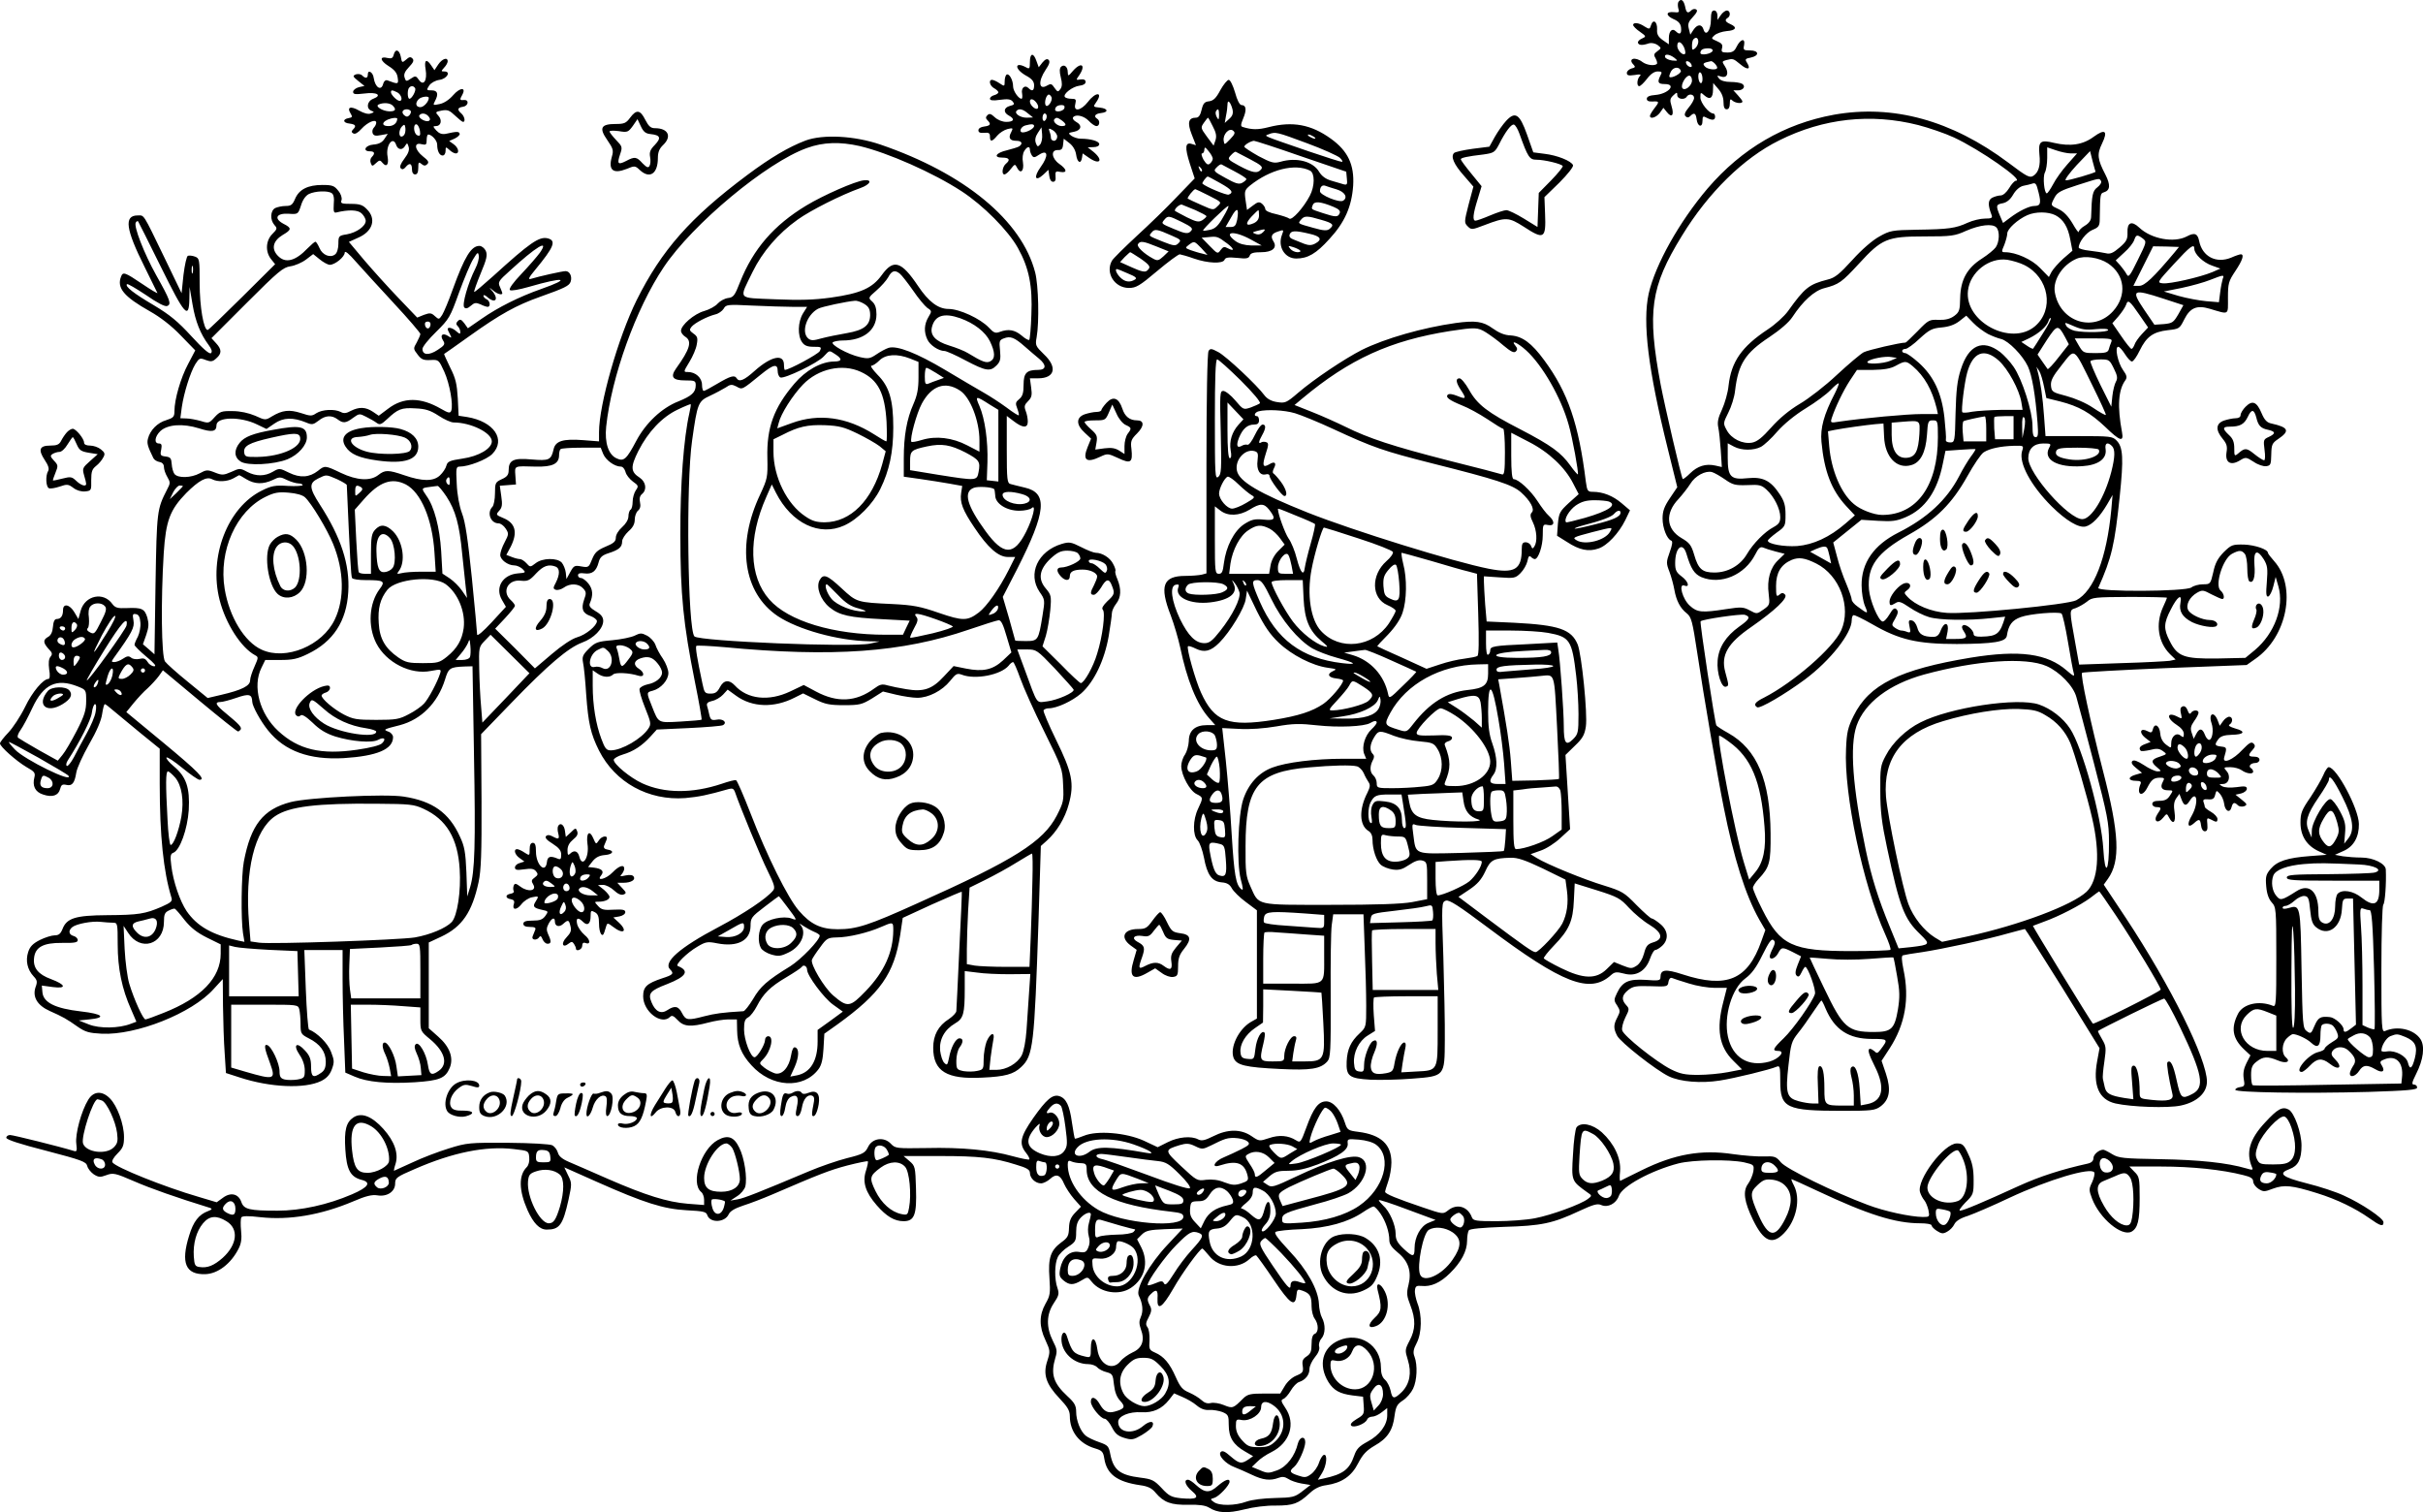
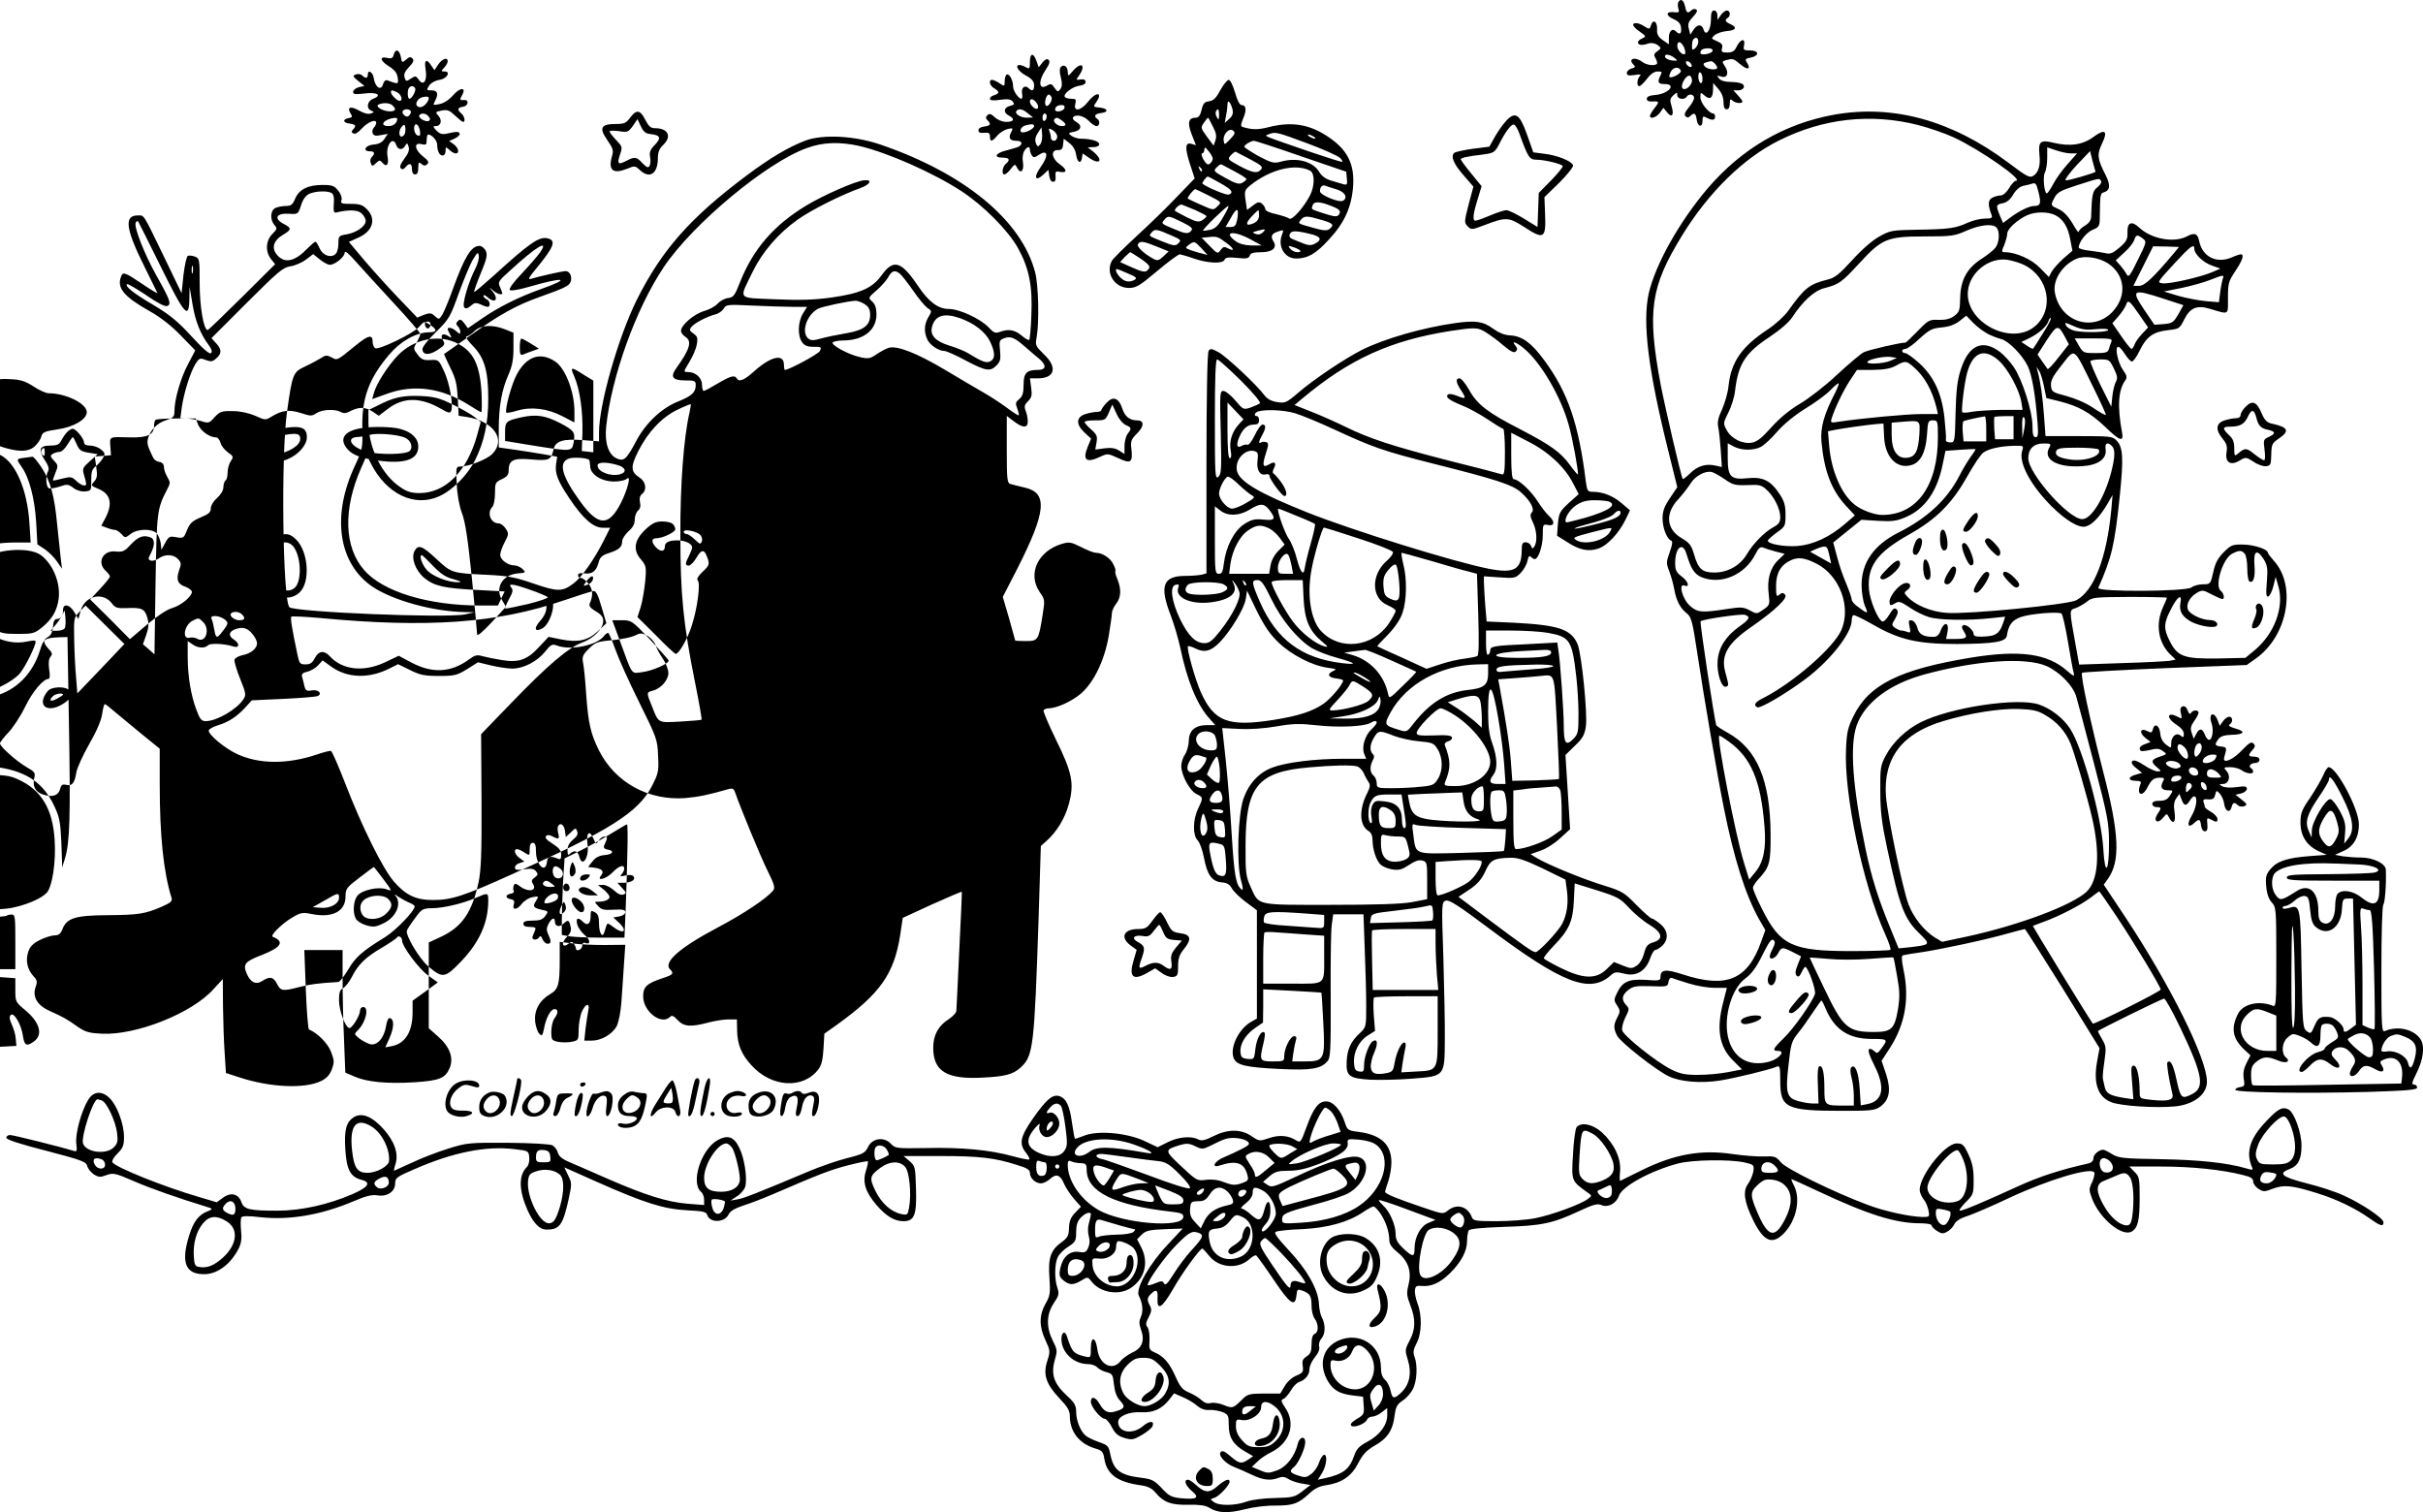
<svg xmlns="http://www.w3.org/2000/svg" version="1.0" viewBox="0 0 1152.793 719.443" preserveAspectRatio="xMidYMid meet">
  <g transform="translate(-238,1023.987) scale(0.1,-0.1)" fill="#000000" stroke="none">
-     <path d="M10365 10230 c-3 -6 -3 -19 0 -31 6 -17 3 -20 -21 -17 -39 4 -40 -16 -2 -33 24 -10 34 -22 36 -41 3 -29 -6 -36 -25 -17 -17 17 -33 1 -33 -32 l0 -30 -29 20 c-22 16 -29 28 -27 52 1 37 -19 50 -29 19 -6 -20 -8 -20 -31 -6 -26 18 -54 21 -54 7 0 -5 14 -20 32 -32 31 -22 31 -23 9 -33 -12 -5 -20 -14 -18 -20 4 -12 21 -13 53 -2 11 3 28 0 40 -8 19 -15 19 -15 -1 -30 -17 -12 -18 -18 -8 -34 6 -11 9 -23 6 -26 -11 -11 -49 -6 -69 9 -35 27 -71 16 -42 -13 10 -10 8 -14 -10 -18 -12 -4 -22 -13 -22 -21 0 -12 8 -14 37 -10 27 5 33 3 25 -5 -14 -14 -16 -48 -3 -48 6 0 22 16 37 35 17 23 35 35 51 35 20 0 22 -3 13 -19 -16 -32 -12 -41 20 -41 59 0 18 -47 -45 -52 -27 -2 -40 -8 -40 -18 0 -10 9 -14 28 -13 32 2 33 -1 7 -34 -11 -14 -20 -30 -20 -34 0 -18 30 -8 47 14 l17 24 17 -21 c23 -29 35 -14 22 28 -9 30 -8 37 8 52 17 16 19 16 19 1 0 -19 35 -24 45 -7 10 16 35 12 35 -6 0 -9 -12 -30 -26 -46 -18 -22 -22 -34 -15 -41 8 -8 15 -7 23 1 18 18 26 14 30 -15 4 -36 28 -43 28 -8 0 22 3 24 19 15 27 -14 41 -13 41 5 0 8 -4 15 -9 15 -20 0 -61 51 -61 76 0 26 1 26 19 10 26 -23 41 -13 41 27 l1 32 24 -28 c16 -18 25 -40 25 -63 0 -24 5 -34 15 -34 10 0 15 10 15 27 0 21 3 24 12 15 13 -13 48 -17 48 -5 0 4 -10 17 -22 30 l-21 23 21 0 c26 0 39 19 21 31 -8 5 -33 9 -55 9 -26 0 -47 6 -55 16 -12 15 -11 16 9 10 29 -10 40 16 19 48 -15 23 -15 24 6 30 32 8 33 8 67 -20 34 -29 52 -25 32 7 -11 17 -9 20 18 25 42 9 39 34 -4 34 -31 0 -33 2 -28 26 6 35 -18 28 -36 -9 -10 -21 -20 -27 -44 -27 -26 0 -30 3 -25 21 4 16 -1 23 -24 33 -28 12 -29 13 -12 28 10 9 36 18 58 20 44 3 52 18 18 33 -25 11 -29 20 -13 30 15 9 12 35 -4 35 -7 0 -21 -10 -29 -22 l-16 -23 0 23 c-1 13 -7 22 -16 22 -11 0 -15 -12 -15 -44 0 -50 -24 -82 -35 -47 -8 27 -29 27 -48 -1 l-15 -23 -7 28 c-6 23 -2 34 20 57 18 19 23 30 15 35 -6 4 -17 2 -23 -4 -17 -17 -24 -13 -30 19 -7 30 -20 39 -32 20z m95 -189 c0 -10 -7 -24 -15 -31 -13 -10 -15 -9 -15 12 0 14 3 28 7 31 12 13 23 7 23 -12z m-68 -26 c6 -14 8 -28 5 -31 -10 -11 -37 17 -37 37 0 27 18 23 32 -6z m136 -17 c-5 -15 -58 -24 -58 -10 0 15 12 22 38 22 14 0 22 -5 20 -12z m-182 -33 c18 -15 18 -15 -10 -13 -16 2 -31 9 -34 16 -5 17 20 15 44 -3z m82 -34 c3 -8 -1 -12 -9 -9 -7 2 -15 10 -17 17 -3 8 1 12 9 9 7 -2 15 -10 17 -17z m110 7 c7 -7 12 -16 12 -20 0 -14 -47 -9 -59 6 -12 14 -8 17 30 25 3 0 10 -4 17 -11z m-161 -35 c4 -12 -45 -38 -54 -29 -3 2 1 14 7 26 12 22 40 24 47 3z m103 -39 c0 -14 -4 -22 -10 -19 -5 3 -10 17 -10 31 0 14 4 22 10 19 6 -3 10 -17 10 -31z m-50 -7 c0 -25 -35 -53 -46 -36 -9 15 16 59 33 59 7 0 13 -10 13 -23z M4253 9979 c-4 -16 -11 -19 -29 -15 -39 10 -37 -12 4 -38 29 -18 41 -33 44 -55 5 -33 3 -33 -50 -13 -8 2 -16 -5 -19 -17 -9 -36 -38 -18 -45 28 -3 27 -28 42 -28 17 0 -19 -11 -21 -27 -5 -7 7 -20 8 -30 5 -16 -7 -15 -10 11 -31 l30 -24 -27 -6 c-15 -4 -27 -14 -27 -22 0 -12 10 -13 54 -8 59 8 86 -8 42 -25 -30 -11 -35 -47 -9 -57 15 -6 14 -7 -3 -13 -12 -5 -33 1 -56 14 -40 23 -59 16 -40 -14 10 -16 8 -19 -9 -22 -30 -5 -28 -23 4 -26 29 -4 34 -11 16 -29 -8 -8 -7 -13 2 -18 8 -5 22 3 39 22 29 32 70 49 70 29 0 -7 -5 -17 -11 -23 -7 -7 -9 -19 -6 -27 5 -12 14 -14 39 -9 l33 6 -16 -24 c-11 -17 -27 -25 -53 -27 -38 -3 -53 -32 -16 -32 22 0 26 -10 9 -27 -7 -7 -9 -19 -5 -29 6 -16 8 -16 25 0 16 15 20 15 31 1 19 -23 31 -8 24 30 -10 53 26 101 41 55 8 -24 31 -26 43 -3 9 14 10 14 16 -5 5 -15 -1 -32 -20 -57 -18 -24 -24 -39 -17 -46 7 -7 14 -5 23 6 18 22 30 18 30 -10 0 -16 6 -25 15 -25 10 0 15 10 15 31 0 27 2 30 15 19 12 -10 19 -10 28 -1 9 9 5 17 -21 37 -40 32 -44 68 -7 58 22 -5 25 -3 25 20 0 14 3 26 8 26 17 -1 42 -29 42 -48 0 -31 11 -52 26 -52 8 0 14 10 14 22 0 20 1 20 18 5 10 -10 24 -17 30 -17 20 0 13 28 -10 44 l-21 15 27 12 c14 7 25 17 23 23 -4 11 -13 11 -67 -1 -18 -3 -31 2 -44 16 -17 19 -17 21 -2 21 24 0 31 28 12 49 -16 17 -15 19 16 25 27 5 37 1 63 -24 17 -16 34 -30 38 -30 13 0 7 27 -8 40 -21 18 -19 28 8 32 26 4 30 34 5 32 -21 -2 -22 1 -8 26 19 36 -12 34 -44 -3 -19 -22 -44 -38 -64 -42 -32 -7 -33 -6 -23 13 19 35 13 52 -15 52 -25 0 -26 1 -12 23 9 13 29 24 49 27 36 5 56 40 23 40 -16 0 -16 1 -1 18 10 10 17 24 17 30 0 22 -27 12 -45 -15 l-18 -27 -15 22 c-23 35 -35 27 -27 -18 9 -53 -10 -82 -32 -50 -14 20 -17 20 -38 6 -22 -15 -24 -14 -30 5 -5 15 1 29 21 50 21 22 25 32 16 41 -9 9 -16 7 -30 -6 -19 -16 -20 -15 -25 14 -7 34 -26 40 -34 9z m102 -159 c6 -10 -15 -50 -27 -50 -10 0 -11 44 -1 53 9 10 21 9 28 -3z m-84 -20 c19 -11 27 -40 10 -40 -12 0 -41 29 -41 41 0 12 7 11 31 -1z m149 -26 c0 -18 -24 -44 -40 -44 -22 0 -26 20 -8 38 12 12 48 17 48 6z m-172 -36 c19 -19 14 -28 -15 -28 -34 1 -71 25 -51 33 23 10 54 7 66 -5z m85 -25 c4 -3 2 -12 -4 -20 -9 -10 -15 -10 -25 -2 -8 6 -11 15 -8 20 6 11 28 12 37 2z m86 -27 c8 -10 9 -16 2 -21 -14 -8 -53 13 -46 26 9 13 31 11 44 -5z m-149 -10 c0 -21 -17 -36 -41 -36 -48 0 -23 34 29 39 6 0 12 -1 12 -3z m36 -72 c-3 -8 -10 -14 -16 -14 -14 0 -13 33 3 49 10 10 13 9 15 -4 2 -9 1 -23 -2 -31z m72 13 c3 -21 0 -26 -12 -21 -19 7 -22 58 -3 52 6 -3 13 -17 15 -31z M7280 9945 c0 -32 -2 -35 -19 -25 -55 29 -55 -8 -1 -39 30 -16 40 -29 40 -47 0 -26 -9 -31 -27 -13 -17 17 -36 0 -30 -27 2 -13 1 -24 -3 -24 -14 0 -40 37 -40 59 0 29 -18 63 -31 56 -5 -4 -9 -18 -9 -32 0 -25 -1 -25 -25 -9 -13 9 -29 16 -35 16 -18 0 -11 -29 10 -40 11 -6 20 -15 20 -19 0 -5 -9 -11 -20 -14 -11 -3 -20 -10 -20 -17 0 -8 14 -10 48 -5 36 5 51 3 60 -8 10 -12 8 -16 -13 -21 -30 -8 -33 -31 -5 -46 30 -16 24 -30 -12 -30 -19 0 -41 9 -55 22 -18 17 -26 19 -35 10 -9 -9 -9 -15 0 -24 19 -19 14 -26 -15 -30 -17 -2 -28 -9 -28 -18 0 -10 8 -14 28 -12 21 2 27 -1 27 -18 0 -27 10 -25 35 5 11 13 33 27 49 31 26 6 27 5 17 -15 -15 -27 -7 -41 25 -41 26 0 32 -14 12 -27 -7 -4 -33 -12 -57 -18 -53 -12 -67 -35 -22 -35 34 0 39 -11 16 -30 -16 -14 -21 -50 -6 -50 5 0 19 11 30 26 20 25 20 25 31 4 16 -30 33 -13 27 27 -4 20 -1 43 6 54 13 22 27 25 27 7 0 -7 4 -19 9 -27 8 -12 13 -12 35 3 42 27 46 -5 7 -59 -35 -49 -26 -72 14 -35 l23 22 4 -28 c2 -18 9 -29 18 -29 10 0 14 8 12 26 -2 23 1 26 23 21 34 -6 32 12 -5 38 -37 26 -42 67 -7 66 17 -1 23 5 25 27 l3 27 27 -21 c17 -13 29 -34 32 -55 5 -38 23 -47 28 -14 l3 20 29 -20 c52 -37 72 -14 23 27 l-28 22 28 1 c16 0 27 6 27 14 0 14 -40 26 -89 26 -14 0 -34 7 -44 14 -16 12 -15 14 13 19 35 7 40 31 10 47 -11 6 -18 15 -15 21 11 17 51 9 75 -16 13 -14 29 -25 37 -25 15 0 18 26 3 35 -18 11 -10 24 18 27 38 4 34 22 -6 26 -31 3 -32 4 -17 25 35 50 -1 52 -39 2 -33 -42 -70 -49 -60 -10 5 22 3 25 -19 25 -14 0 -28 4 -31 9 -9 14 37 49 69 53 19 2 30 9 30 18 0 10 -8 14 -24 12 -22 -4 -23 -3 -7 19 34 50 11 67 -29 22 -23 -27 -24 -27 -25 -6 0 26 -18 39 -32 25 -7 -7 -8 -23 -1 -50 7 -28 7 -43 -2 -56 -11 -15 -14 -14 -28 6 -13 20 -18 21 -35 11 -40 -24 -44 20 -7 75 17 25 22 39 14 47 -7 7 -16 3 -29 -12 l-18 -23 -11 30 c-14 41 -31 38 -31 -5z m103 -168 c6 -17 -19 -52 -28 -38 -8 13 3 51 15 51 4 0 10 -6 13 -13z m-69 -30 c6 -9 7 -19 3 -23 -9 -9 -37 15 -37 33 0 18 20 12 34 -10z m130 -22 c-6 -16 -44 -21 -44 -7 0 14 12 22 31 22 12 0 16 -5 13 -15z m-173 -25 l24 -19 -31 -1 c-31 0 -60 21 -47 33 11 12 30 8 54 -13z m89 -14 c0 -8 -4 -18 -10 -21 -5 -3 -10 3 -10 14 0 12 5 21 10 21 6 0 10 -6 10 -14z m73 -20 c22 -17 22 -26 -2 -26 -21 0 -45 23 -34 33 9 10 15 8 36 -7z m-133 -26 c0 -11 -33 -30 -54 -30 -20 0 -10 27 12 33 30 8 42 7 42 -3z m29 -87 c-11 -13 -14 -12 -21 7 -5 14 -2 30 10 48 l17 26 3 -32 c2 -19 -2 -40 -9 -49z m81 37 c0 -11 -7 -20 -15 -20 -8 0 -15 6 -15 14 0 8 -3 22 -7 31 -5 15 -3 16 15 6 12 -7 22 -21 22 -31z M8186 9811 c-20 -38 -33 -50 -53 -53 -22 -2 -29 -10 -36 -40 -6 -26 -14 -38 -27 -38 -36 0 -42 -24 -20 -80 l20 -51 -20 6 c-31 10 -34 -16 -9 -94 l23 -70 -85 -88 c-46 -49 -133 -133 -192 -187 -59 -55 -112 -107 -117 -117 -32 -58 13 -129 81 -129 34 0 51 10 134 80 52 44 101 80 108 80 6 -1 37 -9 67 -20 66 -23 138 -26 146 -6 4 11 18 13 60 9 44 -5 55 -3 60 11 4 12 19 16 55 16 52 0 77 21 58 51 -15 24 -10 37 20 47 29 10 30 10 20 -16 -21 -55 13 -112 68 -112 55 0 95 23 158 93 73 79 106 154 113 254 6 99 -25 165 -106 223 -94 68 -183 84 -296 55 -51 -13 -79 -13 -124 1 -10 3 -9 12 3 41 17 40 14 63 -8 63 -9 0 -21 23 -31 60 -10 34 -23 60 -30 60 -7 0 -25 -22 -40 -49z m58 -92 c4 -19 0 -31 -16 -45 l-21 -19 6 34 c4 18 7 43 7 54 0 27 15 11 24 -24z m-64 -26 c-1 -24 -2 -26 -11 -10 -5 9 -7 22 -4 27 10 17 15 11 15 -17z m-30 -54 c16 -30 19 -47 13 -66 l-9 -26 -32 43 c-30 41 -30 43 -14 66 9 13 18 24 19 24 2 0 12 -18 23 -41z m83 -61 c-27 -28 -28 -29 -31 -8 -5 30 26 64 45 48 11 -9 9 -16 -14 -40z m364 -19 c76 -28 147 -60 158 -70 11 -11 15 -19 9 -19 -6 0 -76 22 -155 49 -229 79 -216 73 -193 82 32 13 38 11 181 -42z m33 31 c8 -5 11 -10 5 -10 -5 0 -17 5 -25 10 -8 5 -10 10 -5 10 6 0 17 -5 25 -10z m-59 -94 l214 -73 3 -33 c3 -27 1 -31 -15 -27 -10 3 -36 11 -58 17 -28 8 -46 22 -58 41 -29 51 -108 72 -186 49 -30 -8 -42 -5 -103 27 -37 21 -68 41 -68 45 0 9 31 27 46 28 6 0 108 -33 225 -74z m-421 -11 c0 -7 -6 -17 -13 -23 -10 -9 -17 -4 -31 18 -9 17 -12 30 -7 30 6 0 11 8 11 18 1 14 4 13 20 -7 11 -13 20 -29 20 -36z m178 -3 c53 -28 62 -36 52 -48 -18 -21 -40 -17 -104 17 -55 30 -57 32 -40 50 10 11 20 18 23 17 3 -2 34 -18 69 -36z m-75 -57 c31 -16 57 -33 57 -37 0 -4 -9 -12 -20 -18 -15 -8 -31 -4 -79 23 -57 31 -59 34 -43 50 9 10 19 16 23 15 3 -2 31 -16 62 -33z m-155 0 c-3 -3 -9 2 -12 12 -6 14 -5 15 5 6 7 -7 10 -15 7 -18z m515 3 c23 -12 23 -73 -1 -119 -29 -56 -85 -119 -98 -109 -6 5 -34 14 -62 21 -30 6 -52 16 -52 24 0 7 -7 18 -15 25 -13 11 -21 10 -44 -8 l-28 -21 -7 47 c-6 42 -4 48 21 69 96 77 215 107 286 71z m-428 -59 c56 -31 66 -45 41 -55 -11 -4 -107 36 -125 52 -4 4 19 34 25 34 3 0 29 -14 59 -31z m554 -30 c40 -12 55 -39 31 -54 -18 -11 -110 27 -110 45 0 21 11 32 26 26 7 -3 30 -10 53 -17z m-607 -30 c61 -31 61 -31 41 -50 -20 -20 -20 -20 -78 6 -33 14 -61 28 -64 30 -4 5 28 45 36 45 2 0 31 -14 65 -31z m592 -53 c26 -11 34 -19 30 -30 -8 -20 -19 -20 -80 0 -60 20 -56 17 -48 39 8 19 37 16 98 -9z m-656 -16 c28 -13 52 -25 52 -29 0 -3 -9 -12 -20 -19 -17 -10 -28 -8 -73 14 -28 15 -54 28 -56 30 -8 7 22 35 33 30 6 -2 35 -14 64 -26z m132 -32 c-22 -40 -37 -55 -61 -61 -17 -4 -33 -6 -35 -4 -5 4 111 117 120 117 4 0 -7 -24 -24 -52z m66 -14 c-6 -27 -11 -34 -31 -34 l-24 0 27 47 c27 49 38 45 28 -13z m104 21 c0 -17 -8 -29 -25 -37 -38 -17 -42 -2 -10 32 16 17 30 30 32 30 2 0 3 -11 3 -25z m-366 -32 c43 -21 53 -30 44 -40 -14 -18 -28 -16 -84 8 -60 25 -60 25 -44 44 17 20 21 19 84 -12z m662 11 c57 -16 63 -24 40 -43 -12 -10 -29 -9 -78 5 -76 21 -74 20 -58 39 16 19 29 19 96 -1z m-709 -76 c41 -18 44 -21 30 -35 -14 -14 -21 -14 -74 7 -71 29 -69 26 -53 45 14 17 25 15 97 -17z m432 17 c-10 -10 -22 -13 -35 -8 -17 6 -17 8 6 14 40 11 45 10 29 -6z m220 -7 c55 -12 64 -28 28 -47 -17 -9 -30 -9 -52 -1 -17 7 -40 16 -52 21 -15 5 -21 14 -17 24 7 18 26 19 93 3z m-279 -27 l53 -29 -49 0 c-33 1 -58 8 -76 21 -62 46 -7 51 72 8z m-112 -19 c35 -26 37 -41 3 -23 -16 9 -22 7 -34 -9 -13 -19 -15 -18 -52 20 l-38 39 34 3 c39 4 43 3 87 -30z m-335 -15 l57 -23 -25 -24 c-22 -20 -28 -22 -48 -11 -45 24 -80 58 -73 69 10 17 25 15 89 -11z m213 -8 l29 -32 -27 7 c-15 3 -39 11 -54 16 -26 10 -26 11 -8 25 26 19 26 19 60 -16z m469 -10 c5 -5 1 -9 -12 -9 -11 0 -27 7 -34 16 -12 15 -11 16 11 9 14 -4 29 -11 35 -16z m-759 -39 c47 -33 51 -41 31 -58 -9 -8 -28 -4 -70 15 l-58 26 22 24 c13 12 24 23 26 23 3 0 24 -14 49 -30z m-60 -71 c37 -15 45 -22 34 -29 -24 -15 -48 -12 -70 10 -18 18 -27 40 -16 40 2 0 26 -9 52 -21z M5378 9680 c-19 -26 -28 -30 -69 -30 -70 0 -80 -19 -40 -76 28 -41 31 -49 22 -80 -18 -64 6 -83 70 -58 38 16 41 16 63 -5 47 -44 86 -18 86 57 0 28 7 45 25 62 43 41 24 80 -39 80 -20 0 -30 9 -46 40 -24 48 -42 50 -72 10z m97 -78 c47 -5 52 -18 21 -51 -23 -23 -27 -36 -23 -58 3 -16 2 -35 -3 -43 -6 -10 -13 -7 -33 13 -28 31 -37 33 -78 11 -39 -20 -44 -14 -29 31 12 35 11 38 -19 69 -17 18 -31 36 -31 40 0 5 20 5 44 2 41 -7 45 -5 67 25 l22 32 16 -34 c12 -26 23 -35 46 -37z M11105 9694 c-236 -43 -438 -161 -601 -351 -135 -159 -249 -363 -280 -500 -30 -137 -3 -360 91 -739 l45 -182 -35 -52 c-27 -40 -35 -62 -35 -97 0 -45 21 -98 41 -105 8 -3 6 -19 -7 -55 -17 -47 -17 -53 -1 -94 9 -24 19 -62 23 -84 9 -52 28 -89 59 -113 22 -18 27 -36 50 -188 30 -202 97 -591 126 -735 48 -241 103 -417 169 -534 l29 -50 -19 -53 c-65 -184 -165 -226 -374 -158 -83 27 -106 24 -106 -14 0 -15 -8 -17 -70 -12 -81 5 -111 -8 -137 -63 -15 -31 -15 -36 1 -59 15 -24 15 -29 1 -56 -19 -36 -19 -53 -1 -88 16 -31 185 -164 246 -193 54 -26 153 -34 242 -20 75 12 239 52 271 66 15 6 17 0 17 -69 0 -128 28 -141 297 -141 138 0 154 2 180 21 43 32 51 79 26 155 l-21 62 39 60 c73 113 95 236 65 375 -9 46 -10 65 -2 67 6 2 47 9 91 15 93 14 308 60 412 90 40 11 75 20 77 20 2 0 83 -128 180 -283 l175 -284 -11 -60 c-22 -117 8 -185 87 -203 76 -17 249 -23 310 -10 77 16 125 60 125 114 0 108 -172 455 -386 779 l-105 158 20 28 c60 84 54 215 -23 511 -61 238 -109 460 -100 469 3 3 180 13 394 22 l389 15 41 29 c152 105 198 344 90 465 -16 18 -30 36 -30 40 0 16 -61 37 -113 39 -56 1 -61 -1 -97 -36 -28 -29 -41 -52 -50 -96 -13 -56 -14 -57 -49 -57 -20 0 -45 -7 -55 -15 -27 -20 -451 -22 -443 -2 64 144 78 204 102 435 19 182 16 235 -15 266 -19 20 -31 21 -179 21 l-159 0 -7 95 c-6 87 -17 165 -31 215 l-5 20 13 -20 c7 -11 17 -45 23 -75 l11 -54 65 -16 c90 -23 144 -54 215 -121 70 -68 89 -74 80 -26 -23 123 -18 202 16 248 9 13 7 23 -11 48 -25 35 -41 111 -23 111 6 0 20 -16 32 -35 12 -19 27 -35 33 -35 7 0 23 23 37 52 32 66 64 89 134 97 54 6 56 7 78 51 28 56 60 69 121 51 95 -28 87 -33 87 52 0 69 3 79 35 127 34 51 44 80 26 80 -5 0 -26 -7 -46 -16 -71 -29 -137 5 -152 79 -7 36 -22 42 -59 22 -61 -32 -169 -12 -226 42 -36 34 -58 25 -56 -23 1 -32 -4 -43 -38 -72 -30 -26 -45 -32 -64 -27 -14 3 -49 9 -77 12 -29 3 -53 10 -53 15 0 26 35 71 65 84 30 12 35 19 35 52 2 120 2 121 20 127 30 9 32 35 7 84 -38 73 -41 97 -16 148 29 60 15 72 -40 32 -51 -38 -111 -47 -188 -29 -65 16 -76 8 -70 -55 6 -52 -4 -85 -28 -101 -18 -12 -30 -6 -120 62 -270 202 -549 278 -830 228z m401 -49 c50 -13 127 -39 170 -59 123 -57 337 -206 295 -206 -6 0 -21 -16 -32 -35 -13 -21 -29 -35 -41 -35 -10 0 -28 -5 -40 -11 -20 -11 -21 -34 -3 -81 6 -15 1 -18 -31 -18 -22 0 -59 -9 -83 -20 -56 -26 -90 -31 -241 -33 -118 -2 -128 -4 -178 -32 -33 -18 -84 -62 -129 -112 -61 -67 -83 -85 -117 -93 -89 -23 -109 -38 -189 -150 -18 -25 -61 -64 -96 -87 -124 -82 -174 -153 -187 -268 -3 -33 -18 -84 -31 -113 -19 -40 -23 -61 -18 -85 4 -18 9 -67 12 -110 l5 -79 -31 7 c-46 10 -84 -2 -120 -37 -17 -17 -33 -29 -35 -27 -7 8 -85 345 -105 449 -65 348 -49 464 101 708 126 206 293 370 463 454 210 105 436 130 661 73z m726 -135 l30 0 -46 -52 c-25 -28 -56 -71 -68 -95 -13 -24 -26 -43 -30 -43 -12 0 -20 78 -9 99 6 11 11 42 11 70 l0 50 41 -14 c23 -8 55 -15 71 -15z m118 -87 c1 -5 -132 -44 -142 -41 -6 2 17 34 52 72 l64 67 12 -48 c7 -26 13 -49 14 -50z m26 -44 c4 -7 -4 -20 -17 -30 -23 -17 -27 -36 -30 -140 0 -17 -10 -31 -30 -43 -16 -9 -29 -23 -29 -29 0 -7 -13 11 -29 39 -20 34 -42 57 -65 68 -41 19 -41 18 -21 56 13 25 30 34 108 59 110 35 104 34 113 20z m-297 -55 c13 -51 9 -64 -20 -64 -24 0 -72 -23 -117 -57 l-32 -24 -15 35 c-20 48 -19 53 14 59 19 4 36 18 49 41 13 22 31 38 49 42 15 3 33 7 38 9 20 7 23 4 34 -41z m80 -108 c38 -20 60 -56 71 -117 l10 -52 -43 -37 c-23 -21 -48 -49 -56 -63 l-13 -25 -42 43 c-39 41 -115 75 -167 75 -17 0 -17 3 -3 35 7 19 14 43 14 54 0 22 50 67 95 87 40 18 100 17 134 0z m-281 -58 c17 -17 15 -69 -3 -95 -8 -11 -37 -35 -65 -53 -71 -45 -102 -101 -104 -187 -1 -59 -4 -68 -28 -86 -19 -14 -41 -20 -74 -19 -44 2 -49 0 -100 -53 -30 -30 -55 -55 -58 -55 -26 0 -177 -35 -199 -46 -15 -8 -73 -57 -128 -108 -54 -51 -134 -113 -177 -138 -50 -30 -97 -69 -135 -112 -43 -48 -66 -67 -91 -72 -45 -8 -99 18 -121 60 -17 31 -17 33 8 83 14 27 29 74 32 104 15 127 48 179 163 255 51 34 94 71 110 96 50 76 104 125 152 137 69 18 82 27 164 116 109 119 134 130 311 130 129 0 145 2 200 27 65 28 124 35 143 16z m697 -53 c19 -15 18 -17 -24 -102 -37 -76 -44 -85 -53 -68 -6 11 -20 30 -31 43 l-21 23 40 37 c23 20 44 47 48 60 9 26 14 27 41 7z m150 -67 c-99 -118 -141 -158 -167 -158 l-28 0 47 94 47 94 62 -1 61 -2 -22 -27z m95 18 c0 -25 43 -66 85 -80 l39 -14 -39 -17 c-58 -24 -202 -57 -235 -53 -28 3 -28 4 52 91 79 86 98 100 98 73z m-411 -69 c81 -54 92 -153 24 -228 -94 -103 -254 -50 -277 92 -9 59 38 130 104 158 38 16 106 6 149 -22z m-398 -8 c118 -59 144 -213 50 -292 -114 -95 -335 22 -318 170 10 88 100 159 187 147 25 -4 61 -15 81 -25z m944 -66 c-3 -10 -9 -39 -12 -64 l-6 -47 -61 5 c-33 3 -92 14 -131 25 l-70 21 85 17 c47 10 108 27 135 38 64 25 69 26 60 5z m-282 -94 l95 -31 -24 -43 c-23 -39 -28 -43 -69 -47 l-45 -3 -49 72 c-64 95 -55 100 92 52z m-113 -79 l40 -58 -30 -32 c-16 -17 -32 -40 -35 -51 -4 -10 -10 -19 -14 -19 -4 0 -26 27 -49 61 l-42 61 29 33 c16 19 32 43 36 54 9 28 17 21 65 -49z m-722 -89 c20 -10 49 -21 63 -24 35 -9 102 -77 127 -130 20 -43 36 -137 46 -269 4 -55 3 -68 -9 -68 -11 0 -15 13 -15 54 0 68 -49 222 -90 281 -17 25 -46 56 -64 70 -83 63 -150 34 -187 -83 -17 -52 -22 -98 -25 -207 -3 -138 -4 -140 -26 -140 -14 0 -22 5 -20 14 2 7 -2 54 -7 105 -13 116 -51 196 -122 260 -28 25 -57 46 -65 46 -8 0 -14 5 -14 10 0 6 7 10 16 10 8 0 39 22 67 49 46 42 59 49 104 53 35 3 63 13 85 30 l33 26 33 -34 c18 -19 50 -42 70 -53z m261 2 c-23 -37 -44 -70 -46 -72 -1 -2 -15 4 -29 14 l-27 18 38 18 c46 23 82 55 91 81 3 11 8 17 11 14 3 -3 -14 -36 -38 -73z m253 21 c35 3 58 2 58 -4 0 -11 -110 -14 -159 -4 -17 4 -36 15 -41 25 -9 17 -7 16 37 -3 37 -16 58 -19 105 -14z m-147 -38 l18 -34 -48 -61 c-26 -34 -50 -59 -53 -57 -2 3 -14 20 -26 37 l-22 32 44 69 c49 74 54 75 87 14z m220 -23 c-4 -10 -10 -26 -12 -35 -4 -15 -17 -18 -63 -18 -56 0 -59 1 -79 35 l-20 35 90 0 c83 0 90 -2 84 -17z m-88 -211 c36 -73 64 -134 62 -136 -2 -3 -30 13 -61 34 -34 23 -86 45 -127 56 -66 17 -70 20 -73 49 -2 24 8 44 51 98 65 82 54 90 148 -101z m-447 122 c44 -40 97 -138 107 -197 l6 -37 -99 0 c-55 -1 -118 -5 -142 -9 -23 -5 -44 -6 -46 -2 -6 9 10 140 23 187 27 99 82 120 151 58z m-515 0 c-36 -16 -124 -19 -109 -4 13 13 84 27 114 21 l25 -4 -30 -13z m1062 -37 c17 -34 19 -47 10 -63 -6 -10 -14 -41 -17 -69 l-5 -50 -52 104 c-28 58 -50 109 -47 113 3 4 24 8 48 8 40 0 43 -2 63 -43z m-956 10 c55 -47 91 -111 113 -199 l6 -28 -77 0 c-70 0 -275 -19 -392 -36 -42 -7 -43 -6 -36 17 16 49 54 129 86 178 l34 51 75 0 c54 1 85 6 110 20 44 24 49 24 81 -3z m-371 -128 c-53 -102 -70 -166 -64 -231 13 -141 48 -230 117 -305 l42 -45 -45 -39 c-75 -65 -154 -101 -230 -107 -63 -4 -141 10 -139 26 0 4 19 21 42 38 41 29 42 32 42 86 0 43 -6 64 -28 97 -43 65 -80 83 -151 76 -82 -9 -96 6 -96 97 l0 69 30 -16 c36 -19 93 -19 128 -1 15 8 50 40 78 73 32 36 83 78 135 110 46 28 99 67 118 87 19 20 36 34 39 32 2 -2 -6 -23 -18 -47z m720 -169 l0 -60 -54 0 -54 0 -4 46 c-2 25 0 48 4 50 6 4 70 18 101 23 4 1 7 -26 7 -59z m130 5 l0 -55 -44 0 -44 0 -4 51 c-1 28 -1 53 1 55 2 2 24 4 48 4 l43 0 0 -55z m51 -5 l-9 -45 -1 55 c-1 35 2 51 9 44 6 -6 6 -26 1 -54z m-499 -25 c-5 -81 -19 -109 -58 -113 -48 -5 -74 34 -74 109 l0 58 48 4 c90 7 87 9 84 -58z m88 -15 c0 -231 -100 -370 -265 -370 -39 0 -104 25 -135 52 -61 51 -107 160 -117 274 l-6 72 29 6 c45 9 155 24 197 28 l38 3 3 -63 c4 -96 60 -155 129 -135 44 12 69 60 75 144 4 65 6 69 28 69 23 0 24 -3 24 -80z m529 -51 c-30 -56 40 -95 158 -87 76 5 117 35 111 80 -5 30 9 37 30 16 16 -16 15 -52 -3 -123 -32 -123 -95 -225 -138 -225 -65 0 -257 217 -257 290 0 44 26 70 71 70 37 0 39 -1 28 -21z m-129 -17 c-15 -56 42 -162 141 -261 69 -68 129 -104 162 -96 31 8 67 46 102 105 l26 45 -6 -70 c-22 -231 -83 -387 -167 -431 -41 -21 -513 -67 -615 -60 -75 5 -152 37 -189 78 -16 17 -16 19 2 32 26 20 6 43 -24 27 -28 -15 -62 -60 -62 -82 0 -22 4 -23 29 -8 15 10 26 6 66 -21 26 -18 68 -39 93 -46 49 -15 186 -17 295 -5 37 4 67 7 67 7 -24 -82 -37 -93 -112 -95 -26 -1 -38 3 -38 12 0 20 -37 50 -50 42 -8 -5 -7 -14 4 -30 19 -29 12 -35 -41 -35 l-44 0 7 35 c8 45 -16 49 -33 5 -8 -22 -18 -30 -35 -30 -48 0 -68 12 -76 44 -5 18 -16 32 -26 34 -15 3 -17 -1 -11 -29 6 -27 5 -31 -10 -26 -9 4 -22 7 -29 7 -7 0 -20 6 -30 13 -17 12 -17 14 1 44 14 25 15 35 6 44 -9 9 -17 4 -34 -25 -12 -20 -26 -35 -33 -33 -21 7 -59 99 -64 152 -9 111 38 176 191 262 130 73 204 147 277 277 30 54 65 106 78 114 28 18 79 29 144 31 47 1 47 1 38 -27z m-243 -24 c-13 -18 -39 -60 -56 -94 -59 -113 -152 -199 -289 -268 -117 -59 -176 -144 -175 -251 0 -33 7 -77 16 -98 17 -40 15 -40 -35 -3 -16 11 -28 26 -28 33 0 8 -12 42 -26 76 -15 34 -35 92 -44 129 l-18 67 67 54 67 54 80 -5 c67 -4 88 -1 132 18 91 39 149 123 175 252 l13 63 69 5 c39 3 72 4 74 3 1 -1 -8 -17 -22 -35z m608 33 c18 -30 -65 -58 -138 -47 -53 8 -72 20 -64 40 5 13 23 16 101 16 52 0 97 -4 101 -9z m-1778 -142 c37 -26 49 -29 107 -27 57 3 67 0 91 -22 36 -33 65 -92 65 -130 0 -25 -7 -34 -32 -48 -42 -22 -97 -78 -127 -129 -31 -53 -90 -87 -154 -87 -58 0 -77 16 -97 86 -13 44 -22 56 -60 78 -73 43 -79 118 -14 186 19 21 44 53 56 72 23 38 72 64 103 56 11 -3 39 -19 62 -35z m-183 -355 c21 -70 37 -95 71 -110 92 -38 206 10 256 108 15 30 24 38 37 33 9 -4 36 -13 60 -19 l43 -11 -31 -30 c-38 -36 -54 -93 -45 -161 6 -50 5 -53 -25 -74 -31 -22 -32 -22 -65 -4 -30 16 -41 17 -112 6 -116 -18 -138 -16 -173 16 -35 31 -56 108 -26 96 28 -11 18 21 -14 44 -25 19 -30 30 -30 63 0 75 36 104 54 43z m669 29 c3 -5 8 -23 12 -41 l7 -33 -50 28 -50 28 26 12 c32 14 49 16 55 6z m1987 -28 c7 -8 12 -40 12 -70 0 -30 4 -58 10 -61 19 -12 29 21 24 79 -5 67 12 77 45 25 17 -29 19 -43 14 -107 -5 -57 -3 -72 7 -69 7 3 18 24 24 49 l11 44 13 -45 c28 -98 -18 -223 -111 -302 l-46 -38 -134 -3 c-158 -2 -189 9 -226 83 -30 58 -29 85 5 150 31 62 55 79 46 32 -8 -40 9 -68 55 -92 39 -19 105 -30 117 -18 11 12 -7 28 -32 28 -36 0 -91 25 -103 47 -13 25 6 62 42 83 25 14 30 13 69 -8 24 -12 46 -22 51 -22 13 0 8 27 -8 40 -29 24 10 151 54 175 34 18 46 18 61 0z m-2039 -46 c112 -56 168 -208 119 -318 -38 -84 -227 -248 -367 -320 -43 -21 -52 -34 -33 -46 13 -8 131 61 227 132 121 90 223 220 223 282 0 11 3 22 8 24 4 3 44 -17 90 -43 128 -74 214 -94 402 -94 176 1 233 10 238 39 8 52 25 74 66 89 43 16 178 27 194 17 5 -3 19 -64 31 -136 12 -71 24 -139 28 -150 4 -15 -3 -12 -33 14 -93 82 -225 100 -458 62 -338 -56 -484 -128 -557 -277 -27 -54 -33 -79 -36 -157 -11 -214 81 -649 186 -881 17 -38 29 -72 25 -75 -3 -3 -87 -6 -187 -6 -279 0 -337 27 -422 197 -25 49 -45 96 -45 104 0 7 12 26 26 41 54 58 59 78 58 218 -2 251 -64 400 -201 477 -29 16 -55 33 -57 37 -7 11 -80 491 -75 495 10 10 192 36 210 31 29 -9 24 -21 -26 -56 -64 -46 -98 -99 -103 -162 -5 -59 19 -132 40 -124 14 5 14 5 -4 71 -21 79 12 136 124 213 112 78 176 138 161 154 -10 10 -15 10 -28 -1 -13 -11 -15 -6 -15 42 0 63 23 102 74 124 34 14 63 10 117 -17z m1669 -163 c0 -2 -9 -23 -20 -47 -35 -79 -22 -165 34 -221 l27 -26 -28 -6 c-15 -2 -119 -8 -229 -11 l-202 -7 -16 89 c-32 178 -32 169 0 180 16 6 40 20 54 31 23 20 37 21 203 22 97 0 177 -2 177 -4z m-573 -325 c63 -28 128 -95 142 -148 6 -21 44 -162 83 -313 65 -250 72 -284 72 -375 1 -145 -19 -170 -27 -34 -9 155 -100 485 -158 572 -33 51 -92 96 -148 115 -101 35 -425 -14 -564 -85 -67 -33 -134 -97 -165 -158 -25 -46 -27 -59 -26 -170 0 -95 7 -151 32 -268 61 -285 81 -338 158 -412 49 -48 48 -50 -44 -61 l-59 -6 -40 98 c-57 138 -89 240 -117 374 -62 296 -76 490 -43 587 38 109 155 198 322 244 247 67 482 84 582 40z m-5 -234 c54 -31 94 -76 118 -132 19 -45 81 -256 104 -358 39 -169 29 -297 -27 -350 -69 -64 -318 -158 -565 -212 l-122 -26 -35 21 c-51 32 -102 96 -125 158 -28 74 -99 418 -107 512 -14 182 76 301 272 359 126 38 265 60 356 58 72 -3 93 -7 131 -30z m-1506 -126 c106 -76 152 -187 169 -403 9 -105 -5 -172 -45 -219 l-28 -34 -26 85 c-40 132 -131 600 -116 600 4 0 25 -13 46 -29z m1842 -828 c83 -124 212 -338 212 -351 0 -9 -318 -168 -323 -162 -11 12 -287 463 -285 465 2 1 26 10 53 20 73 26 174 79 220 113 22 17 41 31 42 31 2 1 38 -52 81 -116z m-1633 -154 c-8 -15 -15 -33 -15 -39 0 -20 27 -10 40 15 16 30 20 30 70 5 l39 -20 -16 -40 c-12 -30 -13 -44 -5 -52 8 -8 14 -4 23 15 7 15 15 27 18 27 13 -1 52 -110 46 -129 -12 -38 -102 -166 -149 -211 -51 -49 -56 -60 -26 -60 37 0 4 -38 -42 -51 -100 -27 -175 19 -197 119 -21 98 19 230 83 277 30 22 52 52 81 111 30 60 43 79 52 72 10 -8 9 -16 -2 -39z m460 -51 c60 5 111 8 113 7 2 -2 10 -42 18 -90 13 -71 13 -100 4 -157 -16 -94 -31 -108 -114 -108 -125 0 -147 20 -237 208 -38 79 -69 144 -69 146 0 1 39 -2 87 -6 50 -5 135 -5 198 0z m-860 -117 c37 -12 93 -21 124 -21 l57 0 -17 -67 c-34 -129 -20 -213 47 -279 l42 -42 -67 -13 c-36 -7 -100 -13 -142 -13 -63 0 -86 5 -130 27 -69 35 -225 159 -231 185 -3 11 4 39 15 61 19 38 20 42 4 59 -24 26 -21 47 10 72 23 18 38 20 107 18 78 -3 81 -2 84 20 2 14 9 22 17 19 7 -3 43 -15 80 -26z m2337 -208 c108 -226 119 -287 58 -318 -50 -26 -55 -21 -74 65 -16 74 -29 100 -44 86 -5 -6 6 -76 24 -152 7 -28 -21 -35 -98 -27 -57 6 -58 6 -58 38 0 69 -12 125 -28 125 -13 0 -14 -12 -8 -80 l6 -80 -42 6 c-68 11 -87 21 -94 51 -3 15 -7 33 -9 40 -2 6 1 43 7 82 9 65 9 73 -11 107 -12 20 -21 38 -19 39 10 9 305 154 314 154 6 1 40 -61 76 -136z m-1687 90 c43 -102 110 -146 222 -146 77 0 78 -1 39 -52 -12 -16 -17 -18 -27 -7 -7 6 -17 12 -21 12 -15 0 -8 -24 22 -84 51 -101 38 -165 -36 -179 l-31 -6 -5 79 c-5 78 -22 120 -40 102 -6 -6 -5 -25 1 -48 6 -22 11 -60 11 -86 l0 -48 -54 0 c-84 0 -86 2 -86 79 0 77 -8 113 -24 108 -7 -3 -10 -32 -7 -90 l3 -87 -28 0 c-16 0 -46 5 -67 11 -56 15 -63 37 -48 170 11 103 15 115 45 153 18 22 50 67 71 99 21 31 39 57 41 57 2 0 11 -17 19 -37z M11745 7763 c-29 -43 -31 -53 -11 -53 17 0 56 51 56 74 0 27 -18 18 -45 -21z M11610 7676 c0 -44 14 -66 30 -50 14 14 0 94 -16 94 -10 0 -14 -14 -14 -44z M11490 7654 c-14 -36 -12 -54 5 -54 14 0 36 57 28 73 -8 15 -24 6 -33 -19z M11824 7669 c-3 -6 10 -27 29 -47 31 -31 37 -33 43 -18 4 11 -3 27 -22 47 -30 32 -39 35 -50 18z M11716 7651 c-9 -14 27 -101 41 -101 17 0 16 22 -1 64 -15 37 -31 52 -40 37z M11360 7535 c-37 -38 -41 -45 -26 -51 19 -7 86 49 86 72 0 28 -19 21 -60 -21z M11530 7543 c0 -46 14 -73 30 -57 13 13 -1 86 -18 92 -8 2 -12 -9 -12 -35z M11651 7519 c-25 -40 -27 -59 -6 -59 22 0 52 67 38 81 -9 9 -17 3 -32 -22z M11795 7480 c-29 -45 -31 -60 -11 -60 17 0 68 79 60 92 -10 16 -24 7 -49 -32z M11910 7509 c0 -6 14 -24 31 -41 22 -23 33 -28 42 -19 8 8 4 19 -18 41 -29 30 -55 39 -55 19z M13115 7361 c-3 -6 -4 -15 0 -21 3 -5 -1 -26 -10 -46 -17 -40 -14 -50 10 -40 19 7 37 52 33 85 -3 26 -22 39 -33 22z M10801 5611 c-14 -25 -14 -48 0 -57 14 -8 29 14 29 43 0 30 -17 38 -29 14z M10660 5540 c-11 -7 -12 -12 -4 -20 15 -15 84 -2 84 16 0 16 -56 19 -80 4z M10926 5478 c-39 -45 -44 -58 -22 -58 18 0 88 78 81 90 -11 17 -23 11 -59 -32z M10682 5399 c-30 -11 -23 -35 8 -31 37 6 70 21 70 32 0 12 -47 12 -78 -1z M9545 9664 c-15 -16 -38 -49 -53 -75 l-26 -47 -79 -10 c-44 -6 -84 -15 -89 -20 -17 -17 -1 -54 47 -108 l45 -52 -23 -86 c-21 -82 -21 -86 -4 -103 17 -17 20 -17 80 6 102 39 115 38 187 -8 96 -63 106 -57 101 62 l-3 79 71 69 c40 40 68 76 65 83 -8 20 -75 47 -135 54 l-54 7 -30 85 c-35 98 -56 112 -100 64z m64 -60 c40 -112 48 -124 81 -124 37 0 118 -19 125 -30 2 -4 -22 -34 -55 -68 l-59 -60 -3 -81 -3 -81 -65 40 c-36 22 -73 40 -83 40 -10 0 -44 -11 -77 -25 -33 -14 -64 -25 -70 -25 -15 0 -12 31 10 101 l19 63 -49 60 c-28 34 -50 64 -50 68 0 7 30 14 108 23 49 7 54 10 74 48 31 62 59 98 71 94 7 -2 18 -21 26 -43z M6212 9571 c-79 -30 -166 -81 -277 -164 -272 -203 -407 -357 -526 -595 -88 -178 -179 -497 -179 -628 l0 -44 -77 6 c-94 7 -130 -4 -139 -43 -12 -52 -21 -56 -105 -49 -86 8 -109 -3 -109 -52 0 -21 -8 -31 -33 -42 -30 -14 -32 -18 -32 -67 0 -29 -6 -58 -12 -64 -28 -28 -9 -79 29 -79 10 0 25 -11 34 -25 15 -23 15 -27 -5 -65 -12 -22 -21 -49 -21 -60 0 -23 36 -50 67 -50 12 0 29 -8 39 -17 17 -17 16 -18 -22 -21 -73 -6 -110 -68 -76 -126 l19 -33 -68 -74 c-41 -44 -68 -67 -69 -58 0 9 -11 130 -25 269 -19 184 -31 267 -47 308 -13 35 -23 89 -25 140 -4 75 -3 82 14 82 42 0 128 33 155 60 67 68 8 155 -120 176 l-40 6 -4 83 c-4 68 -10 95 -36 146 -17 35 -30 64 -29 65 1 0 56 39 122 86 144 103 222 146 335 186 115 41 139 52 145 72 8 24 -4 50 -24 50 -16 0 -127 -25 -166 -37 -14 -4 -9 7 21 43 90 109 102 139 60 150 -41 10 -85 -21 -260 -180 -48 -43 -88 -77 -90 -75 -2 2 12 42 31 88 29 69 33 88 24 108 -6 12 -19 23 -30 23 -39 0 -70 -50 -127 -207 -19 -54 -42 -108 -50 -121 -15 -23 -16 -23 -35 -6 -17 16 -24 16 -52 6 l-32 -13 -89 93 c-49 51 -122 132 -163 180 l-73 87 44 20 c70 30 88 90 41 136 -19 20 -34 25 -75 25 -45 0 -51 2 -45 18 3 11 -3 30 -16 45 -18 23 -28 27 -75 27 -69 0 -111 -21 -130 -66 -12 -28 -19 -34 -45 -34 -17 0 -39 -5 -50 -10 -23 -13 -25 -56 -3 -81 14 -15 13 -19 -10 -42 -32 -32 -34 -84 -7 -119 l20 -25 -157 -156 c-87 -86 -160 -157 -164 -157 -19 0 -38 111 -38 222 0 114 -1 119 -22 127 -13 5 -28 6 -34 4 -6 -2 -15 -43 -21 -91 l-9 -87 -82 170 c-104 215 -95 200 -127 200 -66 0 -57 -65 33 -245 31 -63 59 -119 61 -124 2 -4 -31 15 -72 43 -83 56 -92 59 -101 35 -21 -54 13 -95 137 -165 50 -28 103 -69 147 -115 l69 -71 -34 -65 c-35 -65 -65 -168 -65 -224 0 -27 -5 -32 -39 -43 -42 -12 -77 -48 -87 -88 -6 -22 -1 -38 26 -93 4 -8 17 -16 29 -18 13 -2 21 -11 21 -24 0 -11 7 -32 16 -47 15 -26 15 -30 -1 -60 -48 -94 -49 -100 -55 -450 l-5 -334 -27 24 -28 24 16 45 c12 36 13 52 5 82 -13 42 -26 48 -98 45 -44 -2 -55 2 -68 19 -42 60 -130 42 -151 -31 l-11 -40 -19 32 c-22 38 -54 44 -54 11 0 -29 -11 -43 -30 -43 -10 0 -16 -12 -18 -37 -2 -25 -10 -41 -23 -48 -25 -14 -24 -28 2 -57 18 -18 20 -25 9 -38 -8 -10 -10 -29 -6 -60 5 -27 3 -45 -3 -45 -25 0 -77 -61 -112 -134 -22 -45 -58 -99 -79 -121 -22 -23 -40 -46 -40 -52 0 -15 79 -85 127 -113 36 -20 42 -27 37 -47 -11 -42 3 -71 41 -83 44 -15 73 -5 81 26 5 20 11 24 29 20 28 -7 40 8 48 58 3 21 31 82 61 135 36 62 58 114 62 144 4 26 9 47 13 47 3 0 20 -13 37 -28 18 -15 75 -62 128 -106 l96 -78 0 -167 c0 -248 18 -417 55 -539 7 -19 1 -25 -46 -46 -79 -34 -109 -39 -259 -40 -152 -1 -193 -14 -213 -67 -9 -22 -18 -29 -37 -29 -14 0 -46 -10 -70 -22 -34 -17 -48 -32 -56 -58 -13 -40 -4 -83 26 -115 17 -18 19 -26 9 -52 -15 -46 8 -86 68 -113 61 -27 81 -38 133 -75 36 -25 55 -30 114 -33 164 -8 429 97 532 212 l44 48 1 -128 c1 -71 4 -172 8 -224 l6 -95 65 -21 c146 -48 310 -55 388 -17 26 13 41 29 51 56 12 33 12 42 -4 83 -15 40 -66 91 -105 106 -4 2 -11 87 -15 191 l-7 187 91 0 91 0 0 -138 c0 -77 3 -208 7 -292 l6 -153 44 -19 c59 -26 155 -35 286 -27 119 8 146 19 167 69 19 47 0 100 -55 148 l-45 40 0 204 0 204 60 28 c99 47 146 116 177 259 12 57 15 136 14 388 l-2 316 145 150 c173 179 269 261 336 286 55 20 100 66 100 103 0 18 -10 31 -36 46 -25 15 -33 25 -28 37 17 39 15 67 -6 94 -12 15 -28 27 -36 27 -8 0 -14 6 -14 13 0 9 10 12 30 9 37 -5 57 10 68 52 6 24 16 34 47 44 50 16 65 29 65 56 0 12 14 33 30 48 21 18 30 35 30 56 0 16 7 35 15 42 11 9 14 22 10 40 -4 18 -1 31 10 40 24 20 18 57 -11 77 -44 28 -45 51 -7 127 46 91 113 162 187 197 33 16 61 27 62 26 2 -1 -1 -20 -6 -42 -27 -118 -44 -341 -43 -580 0 -285 14 -423 69 -698 20 -98 34 -180 32 -181 -1 -2 -47 -6 -100 -9 -109 -6 -104 -9 -136 72 -27 67 -27 67 4 75 38 10 74 50 74 84 0 16 -12 47 -26 68 -15 21 -31 51 -36 67 -6 15 -23 34 -40 43 -25 13 -32 13 -58 0 -16 -8 -64 -18 -107 -22 -70 -6 -81 -10 -112 -41 -29 -29 -32 -38 -27 -66 4 -17 11 -86 15 -152 10 -136 21 -186 61 -266 77 -152 235 -239 410 -226 65 6 106 14 207 43 17 5 24 1 29 -12 26 -76 124 -313 156 -377 32 -65 37 -81 26 -94 -31 -38 -139 -110 -260 -174 -184 -97 -264 -167 -230 -201 20 -20 14 -26 -36 -42 -75 -25 -92 -41 -92 -86 0 -73 87 -139 128 -98 9 9 17 5 36 -15 29 -32 63 -34 146 -12 30 8 73 15 95 15 l41 0 1 -52 c1 -66 20 -114 68 -166 95 -106 247 -115 319 -19 15 20 21 47 24 98 l4 71 62 44 c205 148 270 241 299 426 l12 81 139 64 c77 34 140 62 142 60 1 -1 -4 -126 -12 -277 -7 -151 -13 -282 -14 -290 0 -8 -16 -25 -35 -38 -51 -32 -75 -77 -75 -137 0 -112 65 -151 233 -142 110 5 149 16 185 50 58 54 63 102 83 697 l11 355 28 25 c48 43 87 107 105 174 27 98 16 151 -61 307 -35 72 -62 135 -59 140 4 5 14 9 24 9 39 0 112 34 155 71 62 55 111 158 131 273 8 49 15 97 15 108 0 11 9 31 20 45 24 30 26 70 6 118 -8 18 -12 36 -9 38 2 3 -2 18 -11 34 -14 29 -52 53 -83 53 -9 0 -40 12 -69 27 -48 24 -56 26 -93 15 -113 -34 -163 -142 -105 -228 26 -37 26 -39 14 -113 -19 -118 -21 -121 -80 -121 -27 0 -50 1 -50 3 0 1 -13 48 -29 105 l-30 102 69 134 c138 272 146 361 36 386 -28 7 -59 14 -68 17 -16 4 -18 20 -18 164 l0 160 33 -25 c43 -33 67 -34 67 -2 0 14 -4 36 -10 51 -8 21 -6 29 11 46 18 18 20 29 15 65 l-6 44 39 0 c80 0 93 53 28 114 -40 39 -42 43 -35 81 13 73 9 248 -7 309 -64 247 -336 471 -736 608 -123 42 -273 50 -357 19z m258 -26 c135 -32 350 -127 485 -215 104 -68 222 -187 268 -270 53 -95 70 -181 64 -318 -2 -62 -7 -115 -10 -119 -4 -3 -20 6 -37 21 -33 27 -62 32 -103 17 -21 -8 -29 -5 -53 21 -40 42 -139 88 -191 88 -49 0 -95 34 -145 109 -80 119 -117 130 -173 52 -45 -62 -100 -87 -242 -107 -81 -11 -147 -13 -266 -8 -183 8 -172 -5 -106 131 46 94 121 182 214 248 61 44 208 118 298 150 48 17 60 42 17 37 -41 -4 -193 -71 -274 -120 -154 -93 -252 -206 -315 -364 -25 -65 -32 -73 -57 -76 -16 -2 -38 -14 -49 -26 -11 -13 -40 -29 -65 -36 -47 -13 -110 -67 -110 -94 0 -9 9 -21 20 -28 34 -21 23 -59 -44 -152 -28 -40 -15 -56 44 -56 46 0 50 -2 50 -23 0 -34 -19 -51 -83 -77 -79 -31 -155 -103 -200 -188 -46 -87 -59 -99 -93 -83 -39 17 -58 74 -50 151 25 237 141 561 274 759 137 205 490 499 682 567 77 28 157 30 250 9z m-2512 -224 c9 -5 13 -23 10 -52 -2 -35 0 -43 12 -40 58 14 102 13 120 -4 11 -10 20 -26 20 -36 0 -25 -44 -56 -90 -64 -38 -6 -40 -8 -40 -45 0 -21 -6 -43 -15 -50 -23 -19 -61 -4 -75 30 -7 16 -16 30 -19 30 -4 0 -20 -14 -37 -31 -59 -62 -107 -74 -143 -35 -31 33 -22 70 24 98 43 25 44 33 4 53 -47 25 -35 51 23 48 46 -3 46 -3 60 39 8 27 22 47 38 55 29 14 89 17 108 4z m-813 -350 c114 -231 134 -254 136 -153 l1 57 14 -83 c14 -82 37 -140 77 -194 14 -19 18 -31 11 -38 -7 -7 -38 20 -93 80 -65 71 -103 102 -178 147 -97 57 -139 90 -129 101 4 3 44 -21 91 -52 53 -37 90 -56 100 -52 22 8 15 28 -52 147 -57 102 -108 233 -97 250 3 6 8 8 11 6 2 -3 51 -100 108 -216z m1804 67 c-13 -18 -52 -63 -88 -101 -39 -41 -61 -71 -55 -77 5 -5 41 1 90 15 168 49 207 42 59 -10 -105 -37 -205 -87 -284 -142 l-65 -45 -17 24 c-14 18 -20 21 -30 11 -10 -10 -10 -16 -1 -25 7 -7 12 -19 12 -27 0 -12 -3 -11 -18 2 -18 17 -42 23 -42 11 0 -3 5 -14 11 -25 9 -18 8 -19 -10 -7 -26 16 -39 3 -23 -22 11 -17 8 -23 -26 -45 -41 -27 -72 -25 -72 5 0 10 29 46 65 81 62 61 67 70 109 187 25 68 55 140 68 160 20 33 23 34 26 15 2 -12 -5 -39 -16 -60 -36 -71 -65 -174 -53 -186 7 -7 16 -5 31 8 17 15 24 16 46 7 13 -7 29 -12 34 -12 16 0 11 30 -5 36 -8 4 -15 11 -15 17 0 5 8 3 18 -6 38 -34 57 -12 25 27 -18 21 -18 21 3 4 19 -17 44 -24 44 -13 0 2 -5 15 -11 29 -11 23 -8 29 46 77 125 115 191 155 144 87z m-696 -240 c70 -75 127 -142 127 -147 0 -5 -8 -23 -17 -40 -17 -29 -17 -31 4 -58 17 -23 28 -28 61 -26 39 2 40 1 66 -56 26 -58 43 -157 33 -185 -5 -13 -13 -12 -49 9 -97 56 -179 56 -252 0 l-44 -33 -28 19 c-35 23 -65 24 -105 4 -21 -12 -34 -13 -48 -5 -29 15 -88 12 -116 -6 -22 -15 -28 -14 -74 1 -54 17 -87 14 -137 -16 -31 -19 -32 -19 -80 3 -31 13 -71 22 -107 22 -53 1 -61 -2 -86 -29 -26 -29 -28 -30 -66 -18 -22 6 -53 12 -68 12 l-29 1 7 53 c10 68 40 164 64 204 19 30 22 31 50 20 25 -9 33 -8 50 8 27 23 26 43 -1 72 l-22 24 168 168 c150 150 173 169 208 174 21 3 54 17 74 32 l34 26 31 -25 c17 -14 39 -26 48 -26 25 0 71 38 71 58 1 11 20 -5 53 -43 29 -32 109 -121 180 -197z m-956 145 c-3 -10 -5 -4 -5 12 0 17 2 24 5 18 2 -7 2 -21 0 -30z m3364 -5 c9 -7 37 -43 63 -80 25 -37 56 -74 68 -83 22 -14 22 -16 5 -44 -20 -34 -22 -70 -5 -106 12 -27 54 -55 82 -55 8 0 54 -20 100 -45 97 -51 117 -54 147 -24 18 18 21 30 17 71 -5 45 -3 50 18 58 31 12 50 5 100 -39 23 -20 53 -46 68 -58 36 -30 34 -53 -5 -53 -55 0 -69 -15 -69 -71 0 -39 -5 -55 -21 -68 -17 -14 -19 -20 -9 -45 6 -16 9 -30 7 -32 -2 -2 -28 14 -58 37 -30 22 -79 54 -109 71 -30 17 -113 66 -185 109 -133 79 -227 116 -267 104 -13 -4 -39 -18 -58 -31 -31 -21 -40 -22 -79 -13 -58 13 -144 61 -128 71 7 4 28 8 47 8 98 0 160 49 160 124 0 30 -6 48 -20 61 -20 18 -20 18 20 53 22 19 47 47 56 63 16 31 32 36 55 17z m-178 -139 c29 -15 37 -28 37 -59 -1 -48 -30 -71 -111 -85 -41 -7 -95 -18 -121 -25 -38 -11 -49 -11 -62 -1 -36 30 -8 113 46 142 18 10 137 35 176 38 7 1 23 -4 35 -10z m-331 -19 l68 0 -20 -32 c-24 -40 -26 -105 -4 -136 11 -16 25 -22 55 -22 37 0 39 -1 29 -21 -9 -15 -146 -89 -166 -89 -2 0 -4 11 -4 24 0 54 -60 42 -139 -28 -51 -46 -74 -55 -86 -36 -10 17 -30 11 -91 -25 -32 -19 -61 -35 -66 -35 -4 0 -8 13 -8 29 0 33 -30 61 -67 61 -22 0 -22 0 7 48 16 26 32 63 35 83 6 31 3 39 -16 52 -19 14 -20 18 -9 32 16 19 74 49 113 59 15 3 33 16 40 27 11 20 17 21 137 15 69 -3 155 -6 192 -6z m796 -54 c67 -24 120 -65 142 -110 25 -52 26 -82 2 -95 -19 -10 -38 -3 -107 39 -16 10 -56 26 -89 36 -65 20 -92 49 -82 88 14 55 57 69 134 42z m-2520 -33 c-4 -22 -22 -20 -26 1 -2 10 3 16 13 16 10 0 15 -7 13 -17z m1927 -139 c34 -22 31 -34 -7 -34 -62 -1 -135 -42 -189 -106 -97 -114 -132 -209 -128 -353 2 -92 0 -99 -34 -173 -114 -240 -81 -468 83 -579 96 -64 285 -117 435 -120 l50 -1 -45 -10 c-89 -19 -812 11 -836 34 -32 33 -41 727 -11 933 25 178 29 186 85 212 26 12 59 30 74 39 23 16 30 16 52 5 28 -16 25 -17 116 57 60 49 80 53 80 17 0 -14 6 -28 13 -31 20 -7 178 69 206 100 29 31 25 30 56 10z m355 -20 l40 -16 0 -73 c0 -55 -6 -86 -24 -127 -32 -72 -46 -152 -46 -259 l0 -87 78 -11 c42 -6 105 -16 139 -22 l61 -11 -5 -33 c-7 -45 7 -82 63 -165 64 -96 114 -140 159 -140 l35 0 -31 -62 c-45 -89 -104 -173 -142 -202 -54 -41 -76 -41 -190 -2 -89 31 -123 37 -219 42 -171 8 -172 8 -244 75 -69 64 -87 71 -105 38 -17 -33 4 -92 47 -128 48 -39 95 -49 252 -57 l130 -7 -16 -33 -16 -34 -81 0 c-250 0 -465 65 -555 168 -96 109 -102 290 -14 488 l26 59 20 -40 c74 -145 207 -209 325 -155 64 29 136 102 171 173 43 87 62 175 62 293 0 132 -19 195 -75 251 -23 24 -36 43 -29 43 7 0 24 11 38 25 30 30 85 33 146 9z m-235 -63 c83 -38 115 -102 123 -238 2 -51 2 -93 -1 -93 -4 0 -30 15 -59 34 -130 82 -262 100 -391 53 l-69 -25 7 26 c10 43 66 131 115 182 73 76 188 101 275 61z m358 -5 l38 -24 -28 -10 c-15 -5 -36 -13 -45 -17 -15 -6 -18 -1 -18 34 0 23 3 41 8 41 4 0 24 -11 45 -24z m114 -84 c49 -31 93 -144 93 -238 l0 -53 -58 30 c-71 37 -149 46 -215 26 -26 -8 -49 -12 -51 -9 -8 15 25 136 50 182 46 85 111 108 181 62z m142 -67 l41 -25 0 -171 0 -170 -27 3 -28 3 3 85 c3 102 -12 208 -38 268 -22 50 -18 50 49 7z m-2622 -53 c27 -18 59 -32 71 -32 82 0 182 -49 182 -90 0 -34 -62 -71 -140 -82 -61 -9 -71 -14 -76 -33 -3 -13 -17 -34 -31 -47 -31 -29 -83 -29 -170 1 -76 26 -91 26 -123 1 -38 -30 -102 -26 -178 10 -75 36 -77 36 -109 10 -41 -32 -85 -35 -138 -9 -44 22 -47 22 -76 5 -39 -23 -81 -23 -123 -1 -33 18 -36 18 -75 0 -37 -16 -44 -17 -79 -3 -35 14 -41 13 -72 -4 -41 -22 -103 -24 -120 -3 -6 8 -12 29 -13 47 -2 28 -6 33 -29 36 -24 3 -27 6 -21 33 4 22 2 29 -11 29 -24 0 -20 33 7 59 35 32 107 37 184 13 62 -20 83 -16 83 15 0 40 114 42 192 4 l46 -22 38 26 c42 29 89 30 150 5 28 -12 34 -11 59 8 32 26 63 28 91 7 26 -20 40 -19 74 7 29 21 31 21 62 5 18 -9 41 -22 50 -29 15 -11 22 -8 50 18 51 48 68 55 134 51 48 -2 71 -9 111 -35z m1993 -85 c41 -20 88 -47 105 -60 l29 -24 -17 -63 c-48 -172 -150 -274 -273 -275 -39 0 -60 6 -92 28 -88 58 -152 188 -152 308 l0 59 43 21 c75 39 119 49 202 46 68 -3 91 -9 155 -40z m514 -90 c65 -35 71 -43 62 -92 -8 -43 -9 -43 -192 -14 l-134 22 0 43 c0 49 6 54 80 70 71 15 112 8 184 -29z m-1724 -7 c13 -30 54 -60 84 -60 9 0 18 -11 22 -25 3 -14 19 -34 35 -46 27 -19 28 -22 14 -42 -8 -12 -15 -36 -15 -54 0 -17 -4 -35 -10 -38 -5 -3 -10 -18 -10 -31 0 -16 -12 -36 -30 -52 -17 -15 -30 -36 -30 -50 0 -18 -10 -27 -49 -43 -40 -17 -51 -28 -64 -60 -15 -38 -17 -40 -51 -34 -32 6 -36 4 -53 -27 l-18 -33 -3 30 c-2 17 -11 38 -19 48 -22 24 -93 23 -125 -3 -25 -19 -26 -19 -43 0 -10 11 -24 20 -31 20 -7 0 -24 4 -39 10 l-26 10 21 39 c34 68 23 113 -37 137 -34 14 -34 16 -18 34 14 15 16 29 10 69 l-7 50 39 3 38 3 -3 43 c-3 47 -8 45 96 42 81 -2 112 13 112 55 0 12 3 25 7 28 3 4 48 7 98 7 l93 0 12 -30z m-1698 -120 c40 -24 79 -25 125 -4 32 16 37 16 69 0 19 -9 44 -16 54 -16 11 0 20 -4 20 -8 0 -4 -32 -6 -70 -4 -60 4 -78 1 -124 -22 -163 -80 -254 -315 -201 -521 29 -113 102 -226 168 -262 17 -9 17 -11 -2 -54 -11 -24 -21 -54 -21 -66 0 -26 -39 -46 -138 -69 l-64 -15 -94 77 c-52 42 -101 86 -109 97 -17 25 -20 289 -6 515 10 155 30 207 107 286 60 60 97 80 123 66 27 -14 71 -12 101 4 14 8 26 14 27 15 2 1 17 -8 35 -19z m432 0 c25 -12 46 -24 46 -28 15 -342 20 -434 25 -442 3 -6 33 -10 65 -10 87 0 95 -5 66 -43 -50 -67 -57 -176 -16 -257 47 -92 164 -152 261 -132 48 9 49 8 43 -12 -12 -39 -55 -121 -77 -144 -12 -13 -44 -36 -72 -50 -45 -24 -61 -27 -155 -27 -94 0 -110 3 -155 26 -49 26 -105 74 -105 90 0 4 9 11 20 14 11 3 20 13 20 22 0 11 -7 14 -27 9 -69 -16 -161 -112 -134 -139 7 -7 14 -8 21 -1 7 7 26 -5 58 -35 33 -33 64 -51 107 -65 78 -24 175 -32 204 -16 28 15 40 5 19 -16 -9 -10 -56 -22 -119 -31 -171 -25 -279 0 -375 89 -89 82 -124 213 -80 301 l18 37 72 0 c58 0 82 5 131 29 120 58 184 155 192 295 8 129 -34 259 -135 415 -51 79 -53 102 -9 124 41 20 37 20 91 -3z m536 -12 c0 -16 -3 -19 -11 -11 -6 6 -8 16 -5 22 11 17 16 13 16 -11z m-209 -13 c72 -38 126 -166 136 -322 l6 -93 -69 0 c-38 0 -80 -3 -94 -7 -21 -5 -23 -4 -14 8 36 44 22 143 -26 191 -34 33 -60 36 -86 7 -16 -18 -19 -37 -19 -115 l0 -94 -27 0 c-15 0 -29 3 -31 8 -3 4 -8 72 -12 152 l-7 145 43 49 c74 84 133 105 200 71z m-1061 -8 c0 -2 -14 -16 -31 -33 l-31 -29 16 33 c9 17 23 32 31 32 8 0 15 -1 15 -3z m848 -5 c9 -7 8 -13 -8 -27 -20 -18 -20 -18 -20 8 0 28 6 32 28 19z m406 -44 c43 -66 62 -133 75 -273 6 -60 14 -132 17 -160 l6 -50 -24 35 c-13 19 -39 45 -58 58 l-35 23 -6 107 c-7 112 -33 212 -70 263 -25 36 -25 37 14 42 17 2 35 5 39 5 4 1 23 -22 42 -50z m2606 35 c2 -2 4 -16 5 -30 0 -39 54 -73 114 -73 26 0 53 6 60 13 22 20 5 -49 -27 -113 -58 -115 -108 -114 -193 3 -89 122 -107 187 -56 206 20 8 86 4 97 -6z m-3279 -39 c30 -27 106 -153 134 -222 52 -127 55 -261 8 -359 -59 -125 -233 -197 -348 -144 -82 37 -154 156 -176 289 -30 181 55 371 196 439 41 20 61 23 108 19 37 -3 66 -11 78 -22z m3412 15 c42 -11 49 -36 12 -45 -45 -11 -105 13 -105 42 0 17 40 18 93 3z m-3008 -209 c24 -26 32 -118 13 -142 -7 -10 -24 -19 -38 -20 -27 -3 -37 21 -39 100 -2 75 27 103 64 62z m3273 -72 c7 -7 12 -18 12 -25 0 -14 -61 -43 -91 -43 -23 0 -24 -18 -2 -42 21 -23 43 -23 43 1 0 22 19 31 61 31 36 0 69 -16 69 -33 0 -7 -7 -25 -15 -41 -19 -35 -19 -46 -1 -46 8 0 23 16 35 35 24 42 38 44 51 9 15 -37 13 -43 -22 -75 -20 -20 -28 -33 -21 -40 13 -13 -1 -127 -27 -209 -18 -62 -62 -140 -78 -140 -4 0 -47 39 -94 88 l-88 87 16 50 c8 28 17 82 21 122 6 68 4 73 -22 104 -38 45 -30 91 24 142 32 29 48 37 79 37 21 0 43 -5 50 -12z m131 -52 c7 -8 11 -22 7 -31 -6 -15 -9 -14 -33 9 -14 14 -32 26 -39 26 -8 0 -14 5 -14 11 0 15 60 3 79 -15z m-2615 -12 c20 -8 20 -37 1 -75 -14 -26 -14 -30 -1 -35 8 -3 25 1 38 10 30 22 71 20 92 -3 16 -17 16 -24 5 -54 -15 -44 -7 -65 31 -78 16 -6 30 -17 30 -24 0 -22 -52 -65 -94 -77 -25 -7 -73 -39 -121 -80 l-80 -68 -94 95 -95 94 47 50 c26 28 47 54 47 59 0 5 -9 17 -20 27 -44 40 -13 100 49 92 32 -3 41 1 72 35 34 36 59 45 93 32z m-524 -83 c59 -43 96 -133 86 -210 -8 -56 -31 -96 -79 -135 -36 -29 -45 -31 -115 -31 -67 0 -82 3 -117 27 -62 43 -89 89 -93 163 -5 71 7 116 41 159 42 52 218 69 277 27z m1867 -52 c37 -39 62 -55 99 -64 32 -9 40 -14 23 -14 -50 -2 -127 29 -153 60 -22 26 -36 69 -22 69 2 0 26 -23 53 -51z m-3488 -53 c10 -11 6 -27 -19 -75 -28 -56 -32 -60 -51 -50 -14 7 -18 14 -11 21 5 5 7 27 5 49 -4 24 -1 45 7 54 16 19 54 19 69 1z m4249 -12 c-2 -9 -13 -21 -26 -25 -22 -8 -22 -8 -5 16 21 28 36 32 31 9z m-4080 -66 c2 -20 -4 -50 -12 -67 -9 -16 -16 -34 -16 -39 0 -5 25 -30 56 -56 39 -32 50 -46 38 -46 -11 0 -25 9 -32 21 -10 16 -19 19 -39 14 -14 -3 -31 -1 -39 6 -11 9 -20 8 -39 -5 -13 -9 -32 -16 -41 -16 -14 0 -15 2 -3 19 88 122 100 146 94 179 -5 29 -4 33 12 30 13 -2 19 -14 21 -40z m3784 16 c40 -14 77 -30 81 -34 5 -4 -38 -19 -95 -33 -56 -13 -105 -23 -107 -21 -3 2 6 22 18 45 18 32 20 43 11 54 -19 22 7 19 92 -11z m-3944 -66 c-72 -116 -79 -119 -23 -10 27 50 54 92 62 92 7 0 -9 -34 -39 -82z m94 36 c-4 -20 -182 -267 -189 -261 -2 2 36 68 84 145 80 129 114 166 105 116z m4187 -51 l23 -77 -40 -38 c-49 -45 -95 -55 -176 -39 l-59 12 -46 -49 c-56 -61 -97 -75 -179 -61 -31 5 -71 13 -89 18 -26 8 -37 5 -64 -15 -87 -64 -176 -68 -277 -14 l-58 31 -65 -31 c-102 -48 -203 -37 -263 29 -27 29 -53 26 -71 -9 -12 -23 -22 -30 -44 -30 -27 0 -30 4 -39 48 -26 122 -34 173 -29 179 4 3 63 0 133 -6 517 -49 847 -25 1162 83 70 24 134 44 143 45 12 1 22 -20 38 -76z m-4423 56 c3 -6 -1 -18 -10 -27 -15 -15 -16 -14 -16 11 0 27 13 36 26 16z m-56 -19 c0 -5 -4 -10 -9 -10 -6 0 -13 5 -16 10 -3 6 1 10 9 10 9 0 16 -4 16 -10z m2097 -331 l-112 -117 -6 76 c-4 42 -8 123 -9 180 -2 101 -2 104 26 133 l28 29 92 -91 93 -92 -112 -118z m-2099 268 c4 -19 -6 -21 -27 -8 -16 10 -5 34 12 28 7 -2 13 -11 15 -20z m96 14 c6 -9 -36 -41 -54 -41 -17 0 -11 28 8 39 21 13 39 14 46 2z m1832 -87 c-3 -8 -19 -14 -37 -14 l-31 0 25 30 c14 16 29 40 34 52 7 20 8 18 11 -16 2 -21 1 -44 -2 -52z m842 64 c18 -18 14 -28 -12 -28 -25 0 -51 22 -39 33 10 11 38 8 51 -5z m-85 -22 c22 -17 22 -21 -5 -56 -28 -38 -34 -38 -41 3 -3 17 -8 40 -12 50 -6 13 -2 17 16 17 13 0 32 -7 42 -14z m-101 -13 c36 -33 15 -103 -25 -82 -10 6 -27 9 -37 6 -39 -10 -26 62 14 81 28 14 27 14 48 -5z m2127 -84 c47 -51 87 -95 89 -100 5 -14 -77 -50 -126 -56 -54 -6 -43 -22 -108 155 l-34 92 46 0 c45 0 48 -2 133 -91z m-4709 55 c0 -8 -7 -14 -15 -14 -8 0 -15 9 -15 20 0 13 5 18 15 14 8 -4 15 -12 15 -20z m70 -2 c0 -5 -7 -17 -15 -28 -14 -18 -14 -18 -15 9 0 17 5 27 15 27 8 0 15 -4 15 -8z m2750 -30 c11 -13 20 -32 20 -42 0 -24 -30 -49 -69 -56 -18 -4 -35 -13 -38 -21 -3 -7 9 -48 26 -90 28 -70 30 -78 16 -99 -31 -48 -127 -104 -179 -104 -21 0 -28 9 -45 55 -26 69 -41 160 -41 253 l0 73 22 -15 c26 -19 59 -21 75 -5 11 11 78 8 121 -6 29 -9 30 15 2 33 -28 17 -25 39 8 50 36 12 58 5 82 -26z m1724 -69 c15 -43 66 -157 114 -253 84 -170 87 -177 90 -255 4 -75 1 -84 -30 -145 -64 -124 -201 -211 -664 -418 -232 -105 -289 -123 -378 -123 -80 0 -129 23 -185 88 -53 61 -153 263 -230 463 -33 85 -64 156 -69 158 -6 2 -36 -6 -68 -17 -141 -47 -273 -46 -378 2 -57 26 -136 91 -136 112 0 6 19 18 43 25 51 15 92 42 132 86 l30 33 152 7 c83 4 157 10 163 14 22 13 -1 32 -30 26 -24 -4 -29 -1 -35 22 -3 15 -8 34 -11 44 -3 12 3 18 24 23 16 3 40 17 52 30 l22 24 40 -29 c77 -56 181 -59 279 -9 l40 20 57 -28 c48 -24 70 -28 138 -28 74 0 85 3 133 32 l52 33 62 -15 c34 -8 80 -15 101 -15 54 0 119 34 156 80 28 35 34 38 56 30 64 -25 186 -1 223 43 7 10 17 17 21 17 4 0 19 -35 34 -77z m-4225 53 c10 -12 8 -19 -8 -35 -12 -12 -30 -21 -41 -21 -18 0 -19 3 -9 23 26 49 39 57 58 33z m-328 -6 c25 -14 24 -30 -1 -30 -10 0 -24 9 -30 20 -12 23 -1 27 31 10z m1954 -407 c8 -436 4 -558 -18 -633 l-14 -45 -4 115 c-4 95 -9 124 -31 170 -51 113 -130 169 -267 190 -88 14 -452 -4 -538 -26 -131 -34 -190 -109 -223 -284 -12 -62 -14 -275 -4 -339 l7 -42 -29 6 c-126 28 -196 68 -246 140 -32 48 -64 140 -73 216 -6 47 -4 57 10 62 31 12 67 112 73 203 6 106 -12 159 -71 208 -23 19 -38 38 -35 42 4 4 38 -19 76 -50 38 -31 74 -56 81 -56 32 0 -5 38 -169 174 l-179 148 34 42 c19 23 49 56 68 72 18 17 42 43 53 58 l19 27 175 -146 c96 -80 178 -145 182 -145 4 0 9 4 13 9 6 11 -7 25 -70 77 -48 39 -56 54 -27 54 11 0 45 9 77 20 60 21 74 17 75 -18 0 -21 40 -94 76 -138 79 -98 196 -140 359 -131 159 10 235 42 235 100 0 10 -10 22 -22 26 -26 10 -24 11 55 31 101 27 179 105 214 216 17 56 23 60 94 63 l37 1 7 -417z m-1720 375 c-6 -28 -24 -53 -32 -44 -1 1 3 19 9 39 14 46 32 49 23 5z m155 22 c0 -5 -4 -10 -10 -10 -5 0 -10 5 -10 10 0 6 5 10 10 10 6 0 10 -4 10 -10z m-226 -64 c-3 -9 -10 -16 -15 -16 -5 0 -4 9 3 20 14 22 21 20 12 -4z m-94 -12 c40 -16 40 -17 40 -69 0 -44 -8 -70 -45 -142 -25 -48 -55 -100 -68 -115 l-22 -27 -90 50 c-49 28 -94 55 -99 59 -5 5 0 21 12 37 11 15 36 62 56 105 53 113 115 142 216 102z m205 -25 c12 -18 -3 -22 -20 -5 -14 14 -14 16 -1 16 8 0 18 -5 21 -11z m967 -83 c52 -47 123 -80 201 -91 26 -4 47 -11 47 -16 0 -34 -177 -7 -248 38 -49 31 -78 72 -69 97 9 23 13 21 69 -28z m-1087 -13 c-3 -21 -23 -67 -43 -103 -20 -36 -47 -86 -60 -112 -14 -26 -29 -45 -34 -42 -5 3 -3 15 5 27 57 88 110 192 114 226 3 23 10 41 15 41 6 0 7 -15 3 -37z m-270 -219 c74 -42 138 -80 141 -85 23 -37 -208 76 -255 125 -19 20 -32 36 -28 36 3 0 67 -34 142 -76z m649 -94 c31 -38 42 -107 29 -185 -12 -67 -37 -135 -51 -135 -5 0 -12 55 -15 122 -9 165 -9 228 2 228 5 0 21 -14 35 -30z m-603 0 c28 -16 25 -50 -5 -50 -30 0 -40 13 -31 40 7 23 10 24 36 10z m1784 -148 c109 -50 163 -140 172 -287 7 -104 -11 -223 -38 -252 -28 -29 -102 -60 -175 -73 -73 -12 -684 -33 -741 -25 l-41 6 -7 86 c-21 251 26 444 124 510 68 46 197 62 486 59 154 -1 175 -3 220 -24z m2897 -339 c-1 -71 -5 -192 -8 -270 l-6 -143 -112 0 c-61 0 -128 3 -148 6 l-38 7 0 71 c0 39 3 121 6 182 l7 111 77 38 c42 21 108 57 146 81 38 23 71 43 74 43 3 1 4 -56 2 -126z m-1170 -123 c52 -69 53 -71 24 -60 -37 14 -116 -3 -138 -30 -20 -24 -24 -81 -8 -110 6 -11 28 -25 49 -31 34 -10 45 -9 84 10 60 29 87 95 55 131 -7 8 -2 6 12 -4 14 -9 37 -22 53 -29 15 -6 27 -14 27 -18 0 -22 -88 -113 -140 -146 -111 -68 -143 -97 -177 -156 -19 -31 -39 -57 -46 -58 -101 -6 -135 -11 -186 -24 -80 -21 -88 -19 -106 15 -17 34 -35 37 -70 14 -30 -20 -57 -7 -75 37 -18 43 -7 56 74 87 92 36 108 63 51 86 -15 5 43 63 93 92 40 24 49 25 94 16 97 -19 158 13 159 82 0 39 4 44 67 92 37 29 68 51 68 50 1 0 17 -21 36 -46z m-2864 -67 c30 -37 59 -60 107 -84 l65 -32 0 -44 c0 -115 -92 -211 -272 -282 -42 -17 -81 -31 -86 -31 -11 0 -54 94 -77 170 -9 30 -19 105 -22 165 l-5 110 21 -32 c58 -92 171 -58 171 51 0 35 4 45 23 54 12 6 25 10 28 9 4 -1 25 -25 47 -54z m-138 -44 c-17 -40 -54 -48 -86 -18 -31 30 -30 47 4 55 15 3 38 9 52 13 33 11 46 -11 30 -50z m-202 31 c21 0 22 -3 22 -103 0 -114 20 -212 64 -310 l25 -58 -27 -10 c-56 -22 -149 -23 -199 -3 l-48 19 49 5 c84 8 66 26 -39 38 -122 14 -178 42 -183 90 l-3 33 52 -7 c68 -9 63 11 -9 38 -60 22 -85 53 -80 99 5 53 44 74 134 73 58 -1 74 2 74 13 0 8 -9 17 -20 20 -23 6 -26 26 -6 42 20 16 95 30 136 25 19 -2 45 -4 58 -4z m3002 -20 c0 -29 -42 -52 -87 -48 l-38 3 55 31 c67 39 70 39 70 14z m710 -17 c-1 -103 -42 -195 -130 -287 -76 -79 -87 -81 -156 -22 -43 37 -109 148 -101 170 3 8 20 34 39 59 30 42 36 46 78 47 57 0 151 23 210 49 60 26 60 26 60 -16z m-476 11 c22 -22 20 -41 -9 -69 -32 -33 -99 -35 -115 -4 -17 30 -8 62 20 76 35 18 85 16 104 -3z m-1774 -204 l0 -130 -164 0 -165 0 -6 43 c-3 23 -5 76 -3 117 l3 75 143 7 c79 4 146 9 150 12 3 3 14 6 24 6 17 0 18 -11 18 -130z m-720 101 l135 -6 3 -107 3 -108 -166 0 -165 0 0 121 0 121 28 -7 c15 -4 88 -10 162 -14z m2560 -95 c0 -27 80 -135 124 -166 l46 -33 -60 -44 -60 -43 0 -55 c0 -92 -34 -148 -98 -161 l-32 -6 21 46 c21 49 22 87 2 93 -8 3 -15 -11 -19 -37 -9 -57 -42 -95 -76 -87 -13 4 -37 16 -51 27 -26 21 -26 21 -6 41 37 37 53 109 24 109 -8 0 -15 -8 -15 -17 0 -23 -37 -83 -50 -83 -19 0 -50 83 -50 132 0 37 4 50 20 58 11 6 29 30 41 53 30 59 64 93 141 138 37 22 70 44 73 49 8 13 25 3 25 -14z m963 -21 l99 1 -6 -88 c-3 -48 -9 -128 -12 -178 -4 -55 -13 -101 -23 -121 -21 -39 -73 -69 -120 -69 l-34 0 6 58 c4 31 10 69 13 85 9 40 -14 34 -32 -8 -7 -19 -14 -57 -14 -84 0 -47 -1 -50 -31 -56 -17 -4 -46 -4 -65 -1 -32 7 -34 9 -34 50 0 23 7 51 15 62 19 25 19 44 0 44 -18 0 -41 -43 -50 -94 -7 -33 -9 -36 -22 -23 -9 8 -17 35 -20 58 -5 53 20 100 71 130 40 23 46 46 46 165 l0 84 58 -7 c31 -5 101 -8 155 -8z m-3379 -167 c3 -13 6 -44 6 -70 0 -45 2 -49 39 -68 54 -27 81 -64 81 -111 0 -28 -6 -42 -22 -53 -38 -27 -48 -20 -48 29 0 35 -6 52 -28 76 -40 45 -60 30 -27 -19 16 -23 25 -51 25 -74 0 -34 -2 -38 -35 -44 -19 -3 -46 -3 -60 0 -20 5 -25 13 -25 39 0 38 -38 119 -59 125 -16 5 -13 -16 14 -87 28 -78 21 -80 -117 -40 l-68 20 0 149 0 150 159 0 c156 0 159 0 165 -22z m494 15 l82 -6 0 -56 c0 -55 1 -58 46 -95 72 -60 87 -119 41 -151 -34 -24 -44 -18 -51 28 -8 55 -43 114 -58 99 -8 -8 -6 -21 5 -45 9 -19 18 -49 19 -68 l3 -34 -56 -3 -56 -3 -7 48 c-6 49 -38 113 -56 113 -14 0 -12 -26 4 -58 7 -15 16 -44 20 -64 l7 -38 -38 1 c-21 0 -63 8 -93 17 l-55 18 -3 152 -3 152 83 0 c46 0 120 -3 166 -7z M3680 8195 c-96 -17 -137 -33 -160 -62 -28 -35 -26 -69 5 -89 32 -21 158 -15 223 11 51 21 92 67 92 104 0 53 -31 60 -160 36z m128 -37 c9 -46 -90 -90 -202 -92 -55 -1 -61 1 -64 20 -5 32 22 47 127 71 111 25 135 25 139 1z M4100 8203 c-76 -12 -104 -45 -76 -88 23 -36 65 -54 152 -66 130 -18 194 4 194 66 0 39 -30 69 -85 84 -39 11 -133 13 -185 4z m206 -45 c29 -13 40 -44 24 -63 -15 -18 -145 -20 -205 -4 -74 20 -103 68 -42 70 17 1 43 5 57 10 30 10 132 2 166 -13z M3701 7686 c-13 -7 -30 -24 -37 -37 -29 -53 -7 -195 37 -235 29 -26 75 -22 106 9 50 50 40 191 -17 249 -31 31 -53 34 -89 14z m72 -43 c39 -44 45 -163 11 -198 -23 -22 -59 -19 -71 8 -36 72 -43 149 -17 185 18 26 55 29 77 5z M4980 7355 c0 -24 -9 -45 -30 -69 -32 -36 -26 -55 10 -36 42 23 72 140 35 140 -10 0 -15 -11 -15 -35z M6573 6753 c-12 -2 -36 -20 -53 -39 -41 -48 -42 -104 -1 -144 37 -38 75 -47 124 -29 52 18 82 58 82 109 0 70 -74 120 -152 103z m97 -53 c27 -27 26 -77 -2 -107 -32 -34 -99 -32 -127 3 -34 43 -25 86 24 112 32 18 83 14 105 -8z M6709 6416 c-36 -18 -69 -74 -69 -117 0 -29 8 -47 29 -71 26 -30 35 -33 84 -33 65 0 100 26 118 85 13 44 -6 100 -43 123 -33 21 -91 27 -119 13z m105 -47 c39 -31 37 -88 -5 -123 -39 -34 -71 -33 -110 2 -28 25 -31 33 -25 64 9 49 39 73 97 77 9 0 28 -8 43 -20z M2608 6953 c-56 -66 -7 -110 70 -63 39 24 49 45 32 65 -17 21 -83 19 -102 -2z m72 -18 c0 -2 -13 -11 -30 -20 -30 -16 -40 -9 -18 13 12 12 48 17 48 7z M9305 8703 c-156 -22 -335 -73 -446 -128 -82 -42 -226 -138 -303 -204 -56 -48 -62 -50 -100 -44 -27 4 -47 15 -60 32 -35 48 -182 186 -220 206 -32 17 -38 18 -46 5 -6 -9 -10 -226 -10 -536 l0 -522 -22 -6 c-13 -3 -48 -6 -78 -6 -107 0 -125 -47 -70 -188 16 -42 36 -111 45 -152 32 -154 78 -269 136 -335 l31 -35 -40 0 c-56 0 -86 -26 -86 -76 -1 -21 -9 -50 -18 -64 -10 -13 -18 -38 -18 -55 1 -45 41 -118 73 -133 32 -16 32 -17 7 -70 -25 -52 -26 -126 -2 -150 10 -10 23 -47 30 -82 15 -82 38 -114 84 -118 26 -2 39 -10 49 -29 8 -14 38 -44 67 -65 l52 -39 0 -257 0 -258 -30 -17 c-58 -35 -99 -121 -81 -170 14 -35 55 -45 222 -53 144 -7 192 0 224 36 15 17 17 47 16 309 -1 159 1 312 5 340 l7 51 72 0 72 0 6 -167 c4 -91 7 -212 7 -268 0 -100 0 -102 -31 -131 -43 -40 -59 -76 -62 -134 -3 -70 11 -81 114 -87 46 -2 135 0 197 5 157 12 155 11 156 184 1 73 -3 251 -7 395 -9 258 -8 261 12 268 16 5 61 -24 201 -129 356 -267 485 -316 585 -225 17 15 26 16 61 7 57 -16 103 11 124 70 8 23 19 42 25 42 6 0 21 9 33 20 32 30 29 73 -9 104 -17 14 -35 26 -40 26 -6 0 -38 29 -73 64 -58 60 -69 66 -152 92 -94 28 -273 101 -323 132 l-29 18 48 17 c27 9 69 36 94 60 l46 42 -11 177 -11 176 45 44 c37 35 46 52 52 91 9 59 -20 345 -39 391 -30 72 -90 92 -301 103 l-132 6 -7 81 c-3 45 -6 93 -6 108 l0 26 74 -5 c70 -5 76 -4 100 20 15 15 29 40 33 57 4 22 9 28 16 21 6 -6 14 -11 19 -11 17 0 38 62 38 113 0 52 1 54 25 49 32 -6 34 17 4 44 -12 10 -36 42 -54 70 -33 51 -91 104 -113 104 -8 0 -12 34 -12 111 l0 110 83 -43 c96 -49 173 -122 211 -197 l27 -52 -47 -42 c-43 -40 -47 -47 -52 -99 l-4 -57 48 -30 c58 -38 102 -47 148 -31 42 13 98 73 129 136 l22 46 -40 34 c-41 35 -89 54 -137 54 -24 0 -27 4 -33 48 -34 275 -85 425 -198 578 -60 82 -104 114 -159 118 -30 1 -56 12 -87 34 -45 33 -82 38 -176 25z m144 -44 c19 -12 57 -39 83 -62 36 -30 51 -38 60 -29 8 8 8 15 -2 27 -25 30 10 15 51 -22 77 -70 166 -224 202 -353 18 -61 49 -231 44 -237 -2 -1 -18 17 -35 41 -45 63 -92 97 -238 173 -156 80 -206 118 -245 189 -17 30 -37 54 -45 54 -20 0 -17 -20 6 -55 28 -42 25 -46 -16 -29 -22 9 -40 12 -46 6 -12 -12 7 -26 68 -51 29 -11 82 -40 120 -65 37 -25 71 -46 76 -46 4 0 8 -50 8 -111 0 -91 -3 -110 -14 -106 -8 3 -122 33 -255 66 -265 68 -378 105 -491 161 -41 20 -112 52 -158 70 l-83 33 37 31 c225 188 419 276 703 321 119 18 131 18 170 -6z m-1166 -229 c59 -59 97 -104 91 -109 -5 -4 -25 -13 -44 -20 -34 -11 -35 -11 -73 34 -21 25 -47 45 -57 45 -16 0 -17 -12 -12 -198 4 -175 3 -199 -12 -211 -15 -12 -16 9 -16 273 0 196 3 286 11 286 6 0 56 -45 112 -100z m-10 -210 c-32 -36 -45 -79 -38 -122 5 -25 3 -38 -4 -38 -7 0 -11 44 -11 133 l0 132 38 -40 38 -40 -23 -25z m268 54 c30 -9 113 -43 184 -76 188 -87 237 -104 470 -163 303 -76 380 -101 421 -137 45 -40 67 -81 52 -96 -9 -9 -8 -21 5 -47 19 -39 22 -92 7 -115 -8 -12 -10 -12 -16 3 -3 9 -15 17 -25 17 -15 0 -19 -7 -19 -34 0 -96 -34 -116 -157 -92 -164 32 -644 181 -861 267 -233 93 -326 148 -337 199 -11 51 37 105 82 94 18 -5 20 -11 16 -45 -6 -44 11 -73 39 -66 10 3 18 0 18 -7 0 -16 59 -96 71 -96 17 0 9 33 -18 69 -15 20 -31 37 -35 39 -4 2 -3 13 3 24 14 26 3 35 -22 19 -31 -18 -35 -7 -17 50 14 42 14 51 3 55 -8 3 -19 3 -25 -1 -14 -9 -12 5 5 35 18 32 19 50 2 50 -8 0 -24 -23 -37 -50 -13 -28 -29 -49 -35 -46 -7 2 -18 0 -25 -4 -25 -15 -30 0 -15 38 18 43 40 62 72 62 16 0 23 6 23 20 0 11 -4 20 -10 20 -17 0 -11 18 8 23 39 10 122 6 173 -9z m-206 -390 c18 -10 15 -13 -26 -37 -25 -15 -55 -27 -67 -27 -24 0 -62 44 -62 72 0 24 26 75 41 80 6 2 30 -15 52 -37 23 -22 51 -45 62 -51z m1699 -30 c42 -16 0 -45 -114 -78 -47 -13 -87 -23 -89 -21 -12 13 15 58 46 80 28 19 51 25 90 25 28 0 58 -3 67 -6z m-1615 -40 c33 -43 28 -52 -29 -46 -42 4 -56 0 -91 -22 -48 -32 -86 -107 -96 -185 -5 -41 -9 -51 -24 -51 -18 0 -19 11 -19 161 l0 160 26 -20 c36 -28 89 -26 139 4 51 32 69 31 94 -1z m129 -28 c46 -18 85 -36 88 -39 3 -2 -6 -45 -20 -93 -14 -49 -26 -100 -28 -114 -5 -43 -20 -27 -38 41 -9 37 -27 81 -40 98 -16 24 -49 112 -50 139 0 4 6 2 88 -32z m1542 15 c0 -19 -33 -34 -122 -56 -51 -13 -94 -22 -96 -20 -2 2 16 9 39 15 85 22 138 41 149 56 14 16 30 19 30 5z m-1670 -76 c16 -8 38 -29 50 -46 l22 -30 -30 -30 c-19 -19 -33 -45 -37 -69 l-7 -40 -95 0 -95 0 6 48 c10 66 45 133 85 159 40 27 61 28 101 8z m424 -47 c87 -28 160 -57 163 -64 3 -7 -11 -27 -31 -44 -74 -66 -72 -176 5 -209 21 -9 39 -21 39 -27 0 -7 -15 -33 -32 -60 -77 -114 -234 -132 -323 -36 -49 52 -68 172 -45 293 13 71 51 199 59 199 3 0 77 -23 165 -52z m1196 32 c-22 -41 -119 -66 -160 -40 -20 12 -16 14 75 38 102 26 98 25 85 2z m-1515 -162 l7 -38 -36 0 c-33 0 -36 2 -36 30 0 36 38 81 50 59 5 -8 11 -31 15 -51z m665 23 c74 -22 153 -45 176 -50 l41 -11 6 -192 c4 -131 3 -194 -4 -199 -6 -4 -34 -9 -63 -13 -28 -3 -80 -15 -115 -27 l-64 -21 -116 53 c-64 28 -117 53 -118 54 -2 1 21 26 51 56 34 36 59 73 69 104 20 59 22 162 3 233 -7 29 -10 52 -7 52 3 0 67 -18 141 -39z m-153 -103 c6 -84 -1 -97 -44 -76 -24 11 -28 20 -31 59 -2 38 2 52 24 78 16 20 30 29 36 23 5 -5 12 -43 15 -84z m-760 -46 c7 -29 -33 -110 -92 -184 -36 -46 -51 -58 -74 -58 -43 0 -77 34 -117 115 -41 87 -50 157 -20 163 14 3 17 0 12 -13 -18 -47 57 -82 152 -71 93 11 133 44 111 89 -10 22 -10 22 6 2 9 -11 18 -30 22 -43z m31 33 c-3 -3 -9 2 -12 12 -6 14 -5 15 5 6 7 -7 10 -15 7 -18z m121 -66 c48 -99 127 -194 195 -234 23 -13 74 -33 115 -44 94 -26 103 -35 26 -26 -193 23 -312 112 -391 292 -40 92 -41 103 -11 103 18 0 30 -17 66 -91z m153 4 c5 -102 27 -154 85 -203 33 -27 34 -31 13 -25 -44 13 -109 65 -149 118 -39 52 -101 167 -101 187 0 6 30 10 74 10 l74 0 4 -87z m-381 67 c26 -14 24 -25 -6 -38 -27 -13 -132 -16 -159 -6 -19 7 -21 25 -4 42 15 15 142 16 169 2z m263 -278 c62 -59 160 -109 233 -119 42 -6 45 -7 25 -16 -31 -14 -22 -31 16 -35 18 -2 32 -6 32 -10 0 -17 -59 -87 -94 -111 -53 -36 -118 -57 -236 -76 -216 -34 -283 -9 -346 130 -26 56 -70 212 -62 220 3 3 19 -2 37 -11 41 -20 71 -13 112 28 52 52 121 166 126 209 l6 39 47 -98 c37 -73 62 -110 104 -150z m1281 47 c104 -19 114 -34 134 -204 6 -49 11 -132 11 -183 0 -87 -2 -95 -26 -119 -34 -34 -44 -19 -44 63 0 69 -17 312 -26 363 l-5 34 -146 -8 c-158 -7 -173 -10 -173 -30 0 -8 -4 -17 -10 -20 -6 -4 -10 17 -10 54 l0 61 118 0 c65 0 145 -5 177 -11z m-746 -131 c64 -28 117 -53 119 -54 2 -1 -26 -31 -63 -66 -64 -63 -66 -64 -71 -39 -19 88 -82 158 -168 184 l-41 12 45 6 c25 3 49 7 54 7 5 1 62 -21 125 -50z m761 38 c0 -19 -45 -26 -161 -26 -150 0 -126 26 31 33 36 2 80 4 98 5 21 1 32 -3 32 -12z m-300 -101 c0 -54 -20 -70 -98 -78 -100 -11 -180 -61 -258 -161 -31 -40 -32 -40 -70 -28 -68 21 -70 24 -39 81 75 137 238 227 418 230 l47 1 0 -45z m310 36 c0 -5 -44 -12 -97 -15 -54 -4 -115 -9 -135 -11 -29 -4 -38 -2 -38 9 0 16 36 21 183 24 48 1 87 -2 87 -7z m-902 -51 c45 -27 40 -34 -5 -8 -47 27 -49 28 -37 28 5 0 24 -9 42 -20z m920 -239 c7 -134 11 -245 9 -247 -2 -2 -53 -5 -113 -7 l-109 -2 -7 95 c-6 79 -20 167 -55 362 l-5 26 84 6 c45 3 99 8 118 10 69 6 64 24 78 -243z m-922 192 c49 -32 53 -42 24 -68 -20 -18 -120 -44 -169 -45 -22 0 -21 3 21 48 25 27 51 58 57 70 15 28 15 28 67 -5z m643 -155 c11 -62 23 -157 27 -210 l7 -98 -37 0 c-39 0 -45 12 -21 44 21 27 19 81 -5 149 -15 41 -20 82 -20 150 0 154 20 140 49 -35z m-569 52 c-18 -34 -71 -50 -157 -49 l-78 1 65 10 c78 11 151 44 165 76 9 22 10 22 13 3 2 -11 -2 -30 -8 -41z m484 29 c3 -17 6 -52 6 -76 l0 -45 -37 33 c-21 17 -57 45 -81 60 l-44 28 48 15 c80 24 100 21 108 -15z m-119 -64 c89 -59 164 -159 165 -218 1 -63 -75 -117 -165 -117 -50 0 -56 2 -50 18 28 68 28 101 -1 177 -3 7 4 15 16 18 12 3 20 11 18 19 -3 9 -26 12 -86 9 -67 -2 -82 0 -82 12 0 21 93 117 114 117 10 0 42 -16 71 -35z m-375 -33 c0 -5 -11 -19 -25 -32 -31 -29 -47 -83 -35 -116 l10 -24 -108 0 c-137 0 -273 -17 -339 -42 -64 -24 -113 -77 -138 -151 -25 -75 -32 -302 -12 -380 12 -45 13 -56 2 -47 -25 21 -33 67 -45 260 -6 107 -19 265 -28 351 l-17 155 81 -4 c50 -3 119 2 177 12 80 14 112 14 194 5 100 -11 223 -6 252 11 20 12 31 12 31 2z m-770 -61 c5 -11 10 -31 10 -45 0 -22 -5 -26 -28 -26 -54 0 -91 47 -60 78 19 19 66 15 78 -7z m852 -2 c29 -11 83 -23 120 -26 63 -6 70 -8 88 -38 25 -41 26 -101 1 -141 -17 -28 -25 -32 -81 -37 -35 -4 -96 -7 -136 -7 -71 0 -74 1 -74 24 0 13 -7 29 -15 36 -18 15 -19 43 -4 72 8 14 8 23 0 31 -16 16 -14 45 6 78 21 35 27 35 95 8z m-894 -103 c9 -10 -22 -58 -44 -66 -45 -17 -59 13 -28 59 13 18 22 21 43 16 14 -4 27 -8 29 -9z m65 -53 c2 -32 1 -62 -3 -66 -4 -5 -19 2 -33 15 l-25 23 19 43 c11 23 24 42 28 42 5 0 11 -26 14 -57z m653 11 c11 -3 25 -17 32 -32 6 -15 17 -34 23 -43 9 -13 8 -23 -5 -50 -41 -79 -39 -155 4 -182 13 -7 20 -23 20 -42 0 -46 18 -100 39 -119 11 -10 37 -20 58 -23 30 -4 46 1 77 22 27 18 46 25 62 21 23 -6 24 -10 24 -95 l0 -89 -72 -14 c-51 -9 -168 -13 -389 -13 -360 0 -338 -5 -380 88 -21 47 -24 67 -23 192 0 283 56 353 302 374 111 10 201 12 228 5z m-728 -76 c17 -17 15 -28 -5 -28 -26 0 -47 16 -39 29 9 14 29 14 44 -1z m1332 -78 c0 -57 -1 -60 -24 -60 -26 0 -36 16 -36 60 0 25 29 58 53 59 4 1 7 -26 7 -59z m364 38 c3 -13 6 -59 6 -104 l0 -81 -44 -31 c-38 -28 -134 -62 -173 -62 -10 0 -13 32 -13 139 l0 140 43 5 c23 4 65 8 92 9 28 2 57 4 66 5 10 1 19 -8 23 -20z m-1611 -20 c8 -28 1 -38 -28 -38 -32 0 -37 12 -19 38 19 28 40 28 47 0z m1352 -21 c4 -24 5 -56 3 -73 -2 -24 -8 -29 -34 -32 -28 -3 -32 0 -38 29 -8 41 -8 104 1 112 3 4 19 7 34 7 25 0 28 -4 34 -43z m-202 -8 c6 -48 29 -76 71 -88 40 -12 -118 -13 -217 -2 -78 8 -102 26 -112 83 l-7 37 73 4 c41 1 99 4 130 5 l56 2 6 -41z m-289 -6 c18 -112 18 -123 7 -123 -6 0 -11 17 -11 39 0 55 -25 82 -82 88 -40 5 -48 3 -58 -17 -7 -13 -9 -36 -5 -57 4 -24 3 -33 -4 -28 -14 8 -14 71 0 98 17 32 28 37 90 37 l57 0 6 -37z m-56 -39 c15 -11 22 -25 22 -50 0 -32 -2 -34 -34 -34 -38 0 -46 12 -46 66 0 39 20 45 58 18z m-798 -4 c0 -12 -17 -12 -45 0 -17 7 -15 9 13 9 17 1 32 -3 32 -9z m-81 -46 c7 -25 7 -43 0 -56 -21 -40 -38 12 -23 70 8 30 11 28 23 -14z m89 -40 c3 -39 2 -41 -22 -37 -20 4 -25 12 -28 44 -3 38 -2 40 22 37 22 -3 25 -9 28 -44z m1132 7 l205 -6 -3 -50 c-2 -27 -5 -52 -8 -54 -2 -2 -93 -6 -203 -9 -227 -5 -214 -11 -227 88 -7 50 -6 53 12 45 10 -4 111 -11 224 -14z m-309 -41 c35 0 37 -2 48 -46 11 -41 10 -48 -6 -60 -10 -7 -35 -14 -55 -14 -47 0 -68 28 -68 88 0 41 2 44 23 38 12 -3 38 -6 58 -6z m-845 -36 c19 -5 22 -15 26 -72 6 -74 0 -87 -31 -77 -20 6 -31 34 -46 118 -6 40 1 44 51 31z m1534 -116 l108 -53 7 -52 c8 -60 0 -113 -22 -157 -19 -37 -112 -136 -127 -136 -14 0 -47 23 -234 163 l-133 100 51 34 c39 26 58 48 76 86 25 56 39 64 122 66 32 1 68 -11 152 -51z m-290 32 c0 -22 -30 -68 -59 -93 -28 -23 -127 -67 -151 -67 -6 0 -10 35 -10 79 l0 80 53 4 c115 8 167 7 167 -3z m700 -219 c25 -27 69 -64 98 -81 62 -38 68 -69 16 -84 -25 -8 -33 -17 -42 -52 -7 -26 -21 -50 -36 -59 -22 -14 -27 -14 -65 1 l-42 17 -35 -34 c-50 -49 -111 -47 -217 5 -43 21 -79 42 -82 46 -2 4 19 31 48 61 72 74 91 116 95 215 l4 81 106 -33 c98 -31 111 -38 152 -83z m-935 -60 c-4 -3 -72 -7 -152 -9 l-145 -4 4 23 c3 22 10 24 115 36 62 7 127 16 145 21 32 8 33 8 36 -26 2 -19 0 -37 -3 -41z m-607 33 l92 -7 0 -32 c0 -32 -1 -32 -42 -29 -24 2 -87 6 -140 10 -54 3 -101 10 -104 15 -3 5 -2 18 1 29 7 23 36 25 193 14z m622 -142 c0 -38 3 -103 6 -145 l7 -77 -156 0 -156 0 -3 138 c-2 75 -2 140 0 145 2 4 70 7 153 7 l149 0 0 -68z m-617 42 l87 -6 0 -91 c0 -148 11 -137 -151 -137 l-139 0 0 118 c0 65 3 121 6 125 3 3 29 4 57 1 29 -2 91 -6 140 -10z m74 -277 c1 -2 5 -67 9 -145 9 -174 5 -182 -89 -182 l-59 0 5 38 c3 20 8 47 12 60 5 16 3 22 -8 22 -18 0 -47 -58 -47 -94 0 -25 -2 -26 -55 -26 -62 0 -64 4 -44 86 6 25 9 48 5 51 -14 14 -37 -26 -43 -76 -6 -51 -6 -52 -37 -49 -25 2 -32 8 -34 30 -5 38 23 85 68 116 l39 27 1 79 0 79 137 -7 c76 -4 139 -8 140 -9z m553 -181 c0 -192 2 -189 -103 -194 l-70 -4 6 43 c4 24 9 56 13 72 4 17 2 27 -5 27 -15 0 -37 -47 -46 -97 -6 -38 -10 -43 -40 -49 -51 -9 -70 -2 -73 28 -2 15 6 48 17 72 18 42 15 66 -8 52 -17 -11 -41 -75 -41 -111 0 -32 -3 -36 -22 -33 -19 2 -24 10 -26 40 -4 50 23 105 65 131 l35 22 -6 76 c-3 42 -2 79 1 83 4 3 73 6 155 6 l148 0 0 -164z M7645 8324 c-14 -15 -25 -31 -25 -35 0 -5 -11 -9 -24 -9 -12 0 -37 -5 -55 -11 -42 -15 -42 -50 0 -88 l30 -28 -16 -39 c-26 -63 -7 -79 60 -47 34 16 36 16 86 -7 59 -28 69 -21 62 44 -5 37 -1 46 27 74 35 35 34 62 0 62 -35 0 -58 18 -70 55 -17 52 -44 62 -75 29z m91 -106 c28 -13 29 -16 9 -42 -8 -11 -15 -37 -15 -58 l0 -38 -25 16 c-19 12 -37 15 -70 11 l-44 -6 6 34 c5 30 1 38 -26 62 -17 15 -31 31 -31 35 0 5 22 8 50 8 48 0 50 1 66 38 l16 37 20 -43 c10 -24 30 -48 44 -54z M13064 8305 c-13 -13 -24 -31 -24 -40 0 -9 -9 -15 -24 -15 -12 0 -37 -5 -55 -11 -39 -14 -41 -45 -6 -87 19 -23 23 -36 18 -65 -7 -48 20 -64 63 -38 28 17 30 17 66 -6 20 -14 47 -23 60 -21 21 3 23 8 24 55 1 48 4 55 34 75 56 38 48 55 -33 73 -21 4 -33 16 -47 49 -23 55 -44 63 -76 31z m51 -52 c9 -38 21 -51 56 -58 36 -8 37 -18 3 -34 -25 -11 -26 -15 -20 -61 4 -28 3 -50 -2 -50 -5 0 -26 13 -47 30 -37 30 -45 30 -77 2 -17 -14 -18 -12 -18 25 0 29 -6 46 -25 63 -32 30 -32 40 3 40 49 0 69 11 86 46 18 39 30 38 41 -3z M2698 8183 c-9 -10 -21 -28 -27 -40 -9 -18 -20 -23 -52 -23 -51 0 -59 -19 -26 -69 17 -25 22 -42 16 -52 -13 -21 -11 -76 4 -82 7 -3 30 1 51 8 35 12 41 12 66 -7 16 -12 38 -18 56 -16 28 3 29 5 28 53 0 41 4 53 23 68 13 10 28 28 34 40 10 17 8 24 -11 39 -12 10 -35 18 -51 18 -18 0 -29 5 -29 14 0 19 -39 66 -54 66 -7 0 -20 -8 -28 -17z m47 -57 c12 -28 21 -34 57 -40 l43 -7 -37 -33 c-35 -31 -37 -35 -28 -67 6 -19 10 -37 10 -41 0 -15 -24 -8 -47 14 -21 20 -27 21 -66 11 -23 -6 -43 -10 -45 -9 -1 2 4 18 12 37 13 32 13 36 -7 57 -18 20 -19 24 -7 32 8 5 23 10 33 10 10 0 27 16 38 35 12 19 23 35 25 35 3 0 11 -15 19 -34z M12757 6874 c-4 -4 -4 -18 0 -32 5 -22 4 -23 -15 -13 -52 28 -58 -4 -7 -37 22 -14 35 -30 35 -43 0 -18 -2 -19 -15 -9 -20 17 -45 -3 -45 -37 0 -24 0 -24 -24 -6 -16 12 -26 30 -28 52 -3 39 -27 54 -35 22 -4 -17 -9 -19 -25 -10 -34 18 -43 -5 -13 -30 l27 -21 -26 -10 c-25 -9 -32 -20 -21 -32 3 -3 23 -1 45 4 30 8 43 7 60 -5 21 -15 21 -15 -14 -27 -42 -13 -45 -25 -13 -51 21 -18 21 -18 2 -19 -11 0 -40 13 -65 30 -31 20 -48 26 -55 19 -7 -7 -1 -18 18 -33 l28 -23 -31 -9 c-38 -11 -36 -29 3 -29 20 0 26 -4 21 -15 -21 -50 7 -66 32 -18 20 39 31 48 62 48 20 0 21 -3 12 -20 -14 -26 -5 -40 26 -40 24 0 24 -1 8 -25 -12 -19 -25 -25 -50 -25 -24 0 -34 -5 -34 -15 0 -8 9 -15 20 -15 24 0 25 -4 4 -34 -21 -33 2 -48 27 -17 18 22 18 22 29 1 19 -36 33 -23 26 25 -5 33 -3 51 8 67 l15 21 10 -26 c12 -32 22 -34 39 -7 35 56 44 -10 10 -70 -25 -42 -19 -63 10 -37 25 23 30 21 34 -10 2 -17 9 -28 18 -28 11 0 14 9 12 33 -3 31 -2 33 17 23 26 -14 31 -14 31 3 0 8 -13 23 -30 33 -16 9 -30 20 -30 24 0 4 -3 14 -6 23 -4 11 1 15 22 13 21 -2 29 3 33 21 6 23 7 23 23 5 9 -10 18 -31 20 -47 4 -35 27 -47 35 -17 6 24 14 26 30 10 7 -7 20 -8 30 -5 16 7 15 10 -11 31 l-30 24 27 6 c15 4 27 14 27 22 0 12 -9 14 -49 8 -30 -4 -57 -2 -68 4 -17 10 -16 10 3 11 29 0 39 38 17 62 -15 17 -14 18 19 18 19 0 43 -7 54 -15 22 -16 54 -20 54 -6 0 6 -5 13 -10 16 -15 9 -2 25 21 25 10 0 19 7 19 15 0 9 -9 15 -25 15 -29 0 -31 7 -8 32 13 15 14 21 4 31 -10 9 -20 3 -52 -30 -44 -48 -96 -70 -87 -37 14 47 13 49 -14 52 -32 4 -33 9 -13 36 10 13 28 19 62 20 61 1 70 16 18 30 -26 8 -36 14 -27 19 17 11 15 37 -2 37 -8 0 -22 -10 -30 -22 l-15 -21 -10 26 c-18 46 -45 32 -29 -14 11 -32 4 -79 -12 -79 -6 0 -15 11 -20 25 -12 31 -26 32 -41 3 l-12 -23 -9 27 c-8 22 -5 34 11 57 12 16 21 34 21 40 0 15 -27 14 -36 -1 -5 -7 -10 -4 -15 10 -8 22 -20 28 -32 16z m91 -214 c-7 -11 -16 -20 -20 -20 -13 0 -9 45 4 58 19 19 32 -12 16 -38z m-74 24 c16 -15 22 -54 9 -54 -14 0 -43 34 -43 52 0 22 13 23 34 2z m146 -54 c-10 -19 -60 -29 -60 -12 0 16 24 32 47 32 21 0 22 -3 13 -20z m-171 -24 c10 -11 8 -16 -8 -21 -22 -7 -66 17 -54 28 11 12 50 7 62 -7z m89 -39 c2 -11 -3 -17 -16 -17 -20 0 -36 23 -24 34 11 12 37 1 40 -17z m97 -7 c18 -20 17 -20 -18 -20 -30 0 -37 4 -37 20 0 13 7 20 18 20 11 0 27 -9 37 -20z m-177 -22 c-5 -15 -48 -24 -48 -10 0 14 12 22 33 22 10 0 17 -5 15 -12z m39 -55 c-16 -16 -17 -16 -17 3 0 26 11 37 24 24 7 -7 5 -16 -7 -27z m81 13 c3 -12 -1 -17 -10 -14 -7 3 -15 13 -16 22 -3 12 1 17 10 14 7 -3 15 -13 16 -22z M13434 6553 c-9 -21 -37 -69 -62 -107 -41 -59 -47 -75 -47 -120 0 -63 30 -110 87 -136 l38 -17 -80 -6 c-107 -8 -156 -24 -187 -61 -22 -26 -25 -37 -21 -83 3 -36 12 -60 26 -76 21 -23 22 -31 22 -261 0 -223 -1 -238 -17 -231 -65 26 -139 9 -164 -36 -36 -69 -28 -119 28 -172 l30 -28 -19 -37 c-13 -26 -17 -48 -13 -74 6 -33 4 -37 -17 -40 -13 -2 -23 -7 -23 -13 0 -13 333 -18 633 -10 188 6 232 10 232 21 0 8 -7 14 -15 14 -12 0 -10 10 10 50 35 69 43 132 21 166 -31 47 -109 65 -168 39 -17 -7 -18 11 -18 292 0 172 4 303 9 309 8 7 15 101 12 167 -1 28 -60 57 -116 57 -27 0 -67 3 -88 6 l-38 7 40 18 c49 21 75 67 74 129 -1 72 -106 270 -144 270 -5 0 -17 -17 -25 -37z m90 -104 c52 -103 60 -160 27 -200 l-18 -23 4 49 c4 41 0 60 -24 105 -16 30 -36 56 -45 58 -22 4 -88 -106 -89 -149 l-1 -34 -13 30 c-20 43 -10 79 46 161 27 39 49 77 49 83 0 31 23 2 64 -80z m-24 -123 c10 -37 9 -48 -4 -74 -22 -43 -36 -49 -58 -22 -32 39 -32 66 -3 115 31 54 45 50 65 -19z m104 -199 c72 -3 117 -26 75 -38 -13 -4 -113 -7 -221 -8 -169 -1 -198 -3 -198 -16 0 -13 31 -15 220 -15 l220 0 0 -43 c0 -72 -26 -84 -85 -37 -40 32 -91 40 -113 18 -7 -7 -12 -34 -12 -60 0 -59 -28 -95 -60 -78 -15 8 -20 21 -20 55 0 93 -44 134 -104 95 -71 -45 -77 -46 -97 -21 -19 23 -25 65 -13 96 11 27 65 47 144 54 70 6 103 5 264 -2z m-233 -216 c5 -50 11 -69 29 -83 55 -45 117 -1 122 85 3 48 5 52 28 52 l25 0 7 -300 7 -300 -22 -17 c-27 -21 -37 -22 -37 -5 0 19 -42 56 -65 58 -45 5 -56 -2 -73 -41 -16 -38 -18 -40 -37 -26 -19 14 -20 29 -25 296 -5 305 -6 306 -61 290 -17 -5 -29 -5 -29 1 0 5 6 9 14 9 8 0 28 11 43 25 15 14 37 24 48 22 17 -2 21 -12 26 -66z m283 -1 c10 0 15 -63 21 -281 4 -154 5 -282 2 -285 -2 -3 -16 1 -31 7 l-26 12 0 187 c0 103 -3 229 -7 280 -6 86 -5 93 11 87 10 -4 23 -7 30 -7z m-355 -377 c1 -116 -3 -183 -9 -183 -6 0 -9 96 -8 273 1 201 3 249 9 182 4 -49 7 -172 8 -272z m-129 -109 l40 -16 0 -84 0 -84 -42 0 c-107 0 -166 104 -99 171 34 33 46 35 101 13z m307 -62 c6 -4 16 -19 22 -34 9 -24 7 -28 -25 -47 -18 -11 -34 -25 -34 -30 0 -5 -13 -12 -29 -16 -48 -10 -119 -95 -80 -95 6 0 24 14 39 30 33 35 57 38 93 10 45 -36 66 -19 25 22 -16 16 -18 25 -11 37 15 23 52 25 75 4 34 -31 41 -51 23 -75 -8 -13 -15 -28 -15 -35 0 -22 27 -14 44 12 19 29 37 31 77 8 33 -20 49 -11 31 18 -11 17 -9 21 15 30 54 20 89 -18 81 -87 l-3 -29 -350 -6 c-192 -4 -353 -5 -357 -2 -5 2 -8 24 -8 48 0 35 5 48 26 64 32 25 52 26 101 6 39 -17 64 -7 38 15 -21 18 -19 66 5 90 11 11 24 20 29 20 20 0 67 -22 88 -42 29 -27 43 -16 43 36 0 23 3 46 7 49 9 9 35 9 50 -1z m181 -60 c6 -9 12 -33 12 -54 0 -32 -3 -38 -20 -38 -16 0 -100 72 -100 86 0 2 12 10 28 18 30 17 61 12 80 -12z m167 4 c47 -20 58 -45 44 -101 -13 -50 -24 -57 -33 -20 -8 31 -59 58 -97 53 -16 -3 -29 -1 -29 3 0 24 23 61 42 69 31 12 34 12 73 -4z M5036 6311 c-4 -6 -4 -22 0 -36 7 -28 2 -30 -28 -14 -13 7 -23 8 -30 1 -7 -7 3 -19 31 -36 31 -20 41 -33 41 -52 0 -21 -3 -25 -17 -19 -36 15 -48 10 -51 -17 -7 -57 -52 -12 -52 50 0 31 -4 42 -15 42 -10 0 -15 -10 -15 -31 0 -31 0 -31 -25 -15 -13 9 -29 16 -35 16 -18 0 -11 -27 13 -43 l22 -16 -22 -7 c-13 -3 -23 -13 -23 -21 0 -12 9 -14 43 -9 34 5 47 3 57 -9 11 -13 10 -18 -6 -30 -16 -11 -17 -17 -7 -33 18 -30 -23 -38 -60 -11 -23 17 -28 18 -33 5 -3 -8 -3 -19 0 -25 4 -5 -3 -11 -14 -13 -27 -4 -27 -22 0 -26 15 -3 19 -9 15 -22 -10 -30 12 -32 35 -3 12 16 35 31 51 34 33 7 34 6 17 -21 -15 -23 -9 -30 32 -39 29 -6 30 -7 15 -28 -13 -18 -26 -23 -61 -23 -32 0 -44 -4 -44 -15 0 -10 10 -15 31 -15 24 0 30 -4 25 -15 -3 -8 -9 -22 -12 -30 -7 -18 21 -21 32 -3 5 7 10 4 15 -10 5 -12 15 -22 24 -22 18 0 19 11 3 45 -9 20 -8 31 2 50 15 28 30 33 30 11 0 -23 20 -29 39 -12 24 22 28 20 35 -10 6 -21 1 -33 -19 -54 -28 -29 -18 -53 11 -29 13 10 17 10 25 -2 5 -8 9 -17 9 -21 0 -18 30 -6 30 12 0 12 5 17 14 14 27 -11 26 15 -3 38 -15 13 -31 35 -35 51 -7 30 4 35 28 11 21 -21 36 -9 36 27 0 27 2 29 20 19 15 -8 20 -21 20 -55 0 -44 16 -70 25 -41 3 9 7 23 10 32 4 13 8 13 31 -5 50 -39 73 -22 28 20 l-26 24 29 5 c16 3 28 12 28 20 0 12 -12 14 -55 12 -46 -3 -59 0 -74 17 -19 21 -19 21 2 21 29 0 52 10 52 23 0 6 -12 21 -27 34 l-28 22 24 1 c14 0 37 -12 52 -26 18 -17 34 -24 45 -20 15 6 15 9 -6 31 l-23 25 29 0 c36 0 59 14 49 29 -4 8 -18 10 -38 6 -26 -6 -30 -5 -19 6 6 7 12 19 12 26 0 22 -25 14 -55 -17 -30 -32 -80 -45 -55 -15 16 20 4 32 -34 37 l-28 3 21 27 c15 19 33 28 59 30 39 3 47 21 12 26 -14 2 -19 9 -16 18 3 8 9 21 12 29 9 23 -24 19 -38 -5 -12 -18 -13 -17 -25 11 -18 43 -35 27 -28 -26 10 -64 -25 -117 -39 -60 -7 27 -25 32 -44 13 -9 -9 -12 -6 -12 17 0 20 9 36 27 51 19 15 24 26 19 39 -6 17 -8 17 -30 -5 l-24 -22 -4 28 c-3 28 -21 43 -32 25z m81 -225 c-4 -9 -11 -16 -17 -16 -11 0 -13 30 -3 56 6 16 7 16 16 -4 5 -11 7 -28 4 -36z m-63 12 c13 -22 -5 -44 -28 -35 -22 9 -22 60 0 55 9 -2 22 -11 28 -20z m126 -33 c-13 -16 -40 -20 -40 -7 0 14 12 22 33 22 16 0 17 -3 7 -15z m-174 -30 c18 -14 18 -14 -8 -15 -27 0 -43 12 -31 24 9 9 17 8 39 -9z m84 -21 c0 -8 -7 -14 -15 -14 -15 0 -21 21 -9 33 10 9 24 -2 24 -19z m110 -14 l25 -20 -36 0 c-35 0 -66 20 -52 33 12 12 38 7 63 -13z m-166 -18 c2 -4 2 -13 -2 -19 -9 -14 -62 -28 -62 -17 1 28 51 56 64 36z m108 -29 c22 -19 24 -53 4 -53 -16 0 -46 37 -46 57 0 18 20 16 42 -4z m-78 -52 c-20 -22 -29 -5 -14 26 12 26 13 27 20 8 5 -13 3 -25 -6 -34z M7863 5860 c-25 -35 -33 -40 -68 -40 -69 0 -87 -40 -36 -78 l29 -21 -14 -48 c-25 -81 -4 -101 65 -61 l37 21 31 -22 c17 -13 41 -21 54 -19 21 3 24 8 24 51 0 37 6 55 28 82 38 47 33 69 -18 75 -36 5 -42 10 -63 53 -12 26 -27 47 -32 47 -5 0 -21 -18 -37 -40z m51 -54 c12 -30 20 -35 52 -38 l37 -3 -28 -33 c-22 -27 -26 -39 -22 -67 6 -39 -5 -44 -37 -20 -25 19 -49 19 -86 0 -34 -18 -36 -13 -16 42 15 44 12 54 -22 72 -31 17 -17 34 23 28 27 -5 36 -1 54 24 12 16 24 29 26 29 3 0 11 -15 19 -34z M4840 5103 c0 -5 -9 -45 -19 -90 -14 -63 -16 -83 -6 -83 11 0 45 125 45 165 0 15 -20 22 -20 8z M5685 5098 c-13 -41 -35 -161 -30 -166 10 -11 22 13 34 73 7 33 15 70 18 83 5 23 -14 32 -22 10z M5731 5060 c-20 -95 -24 -130 -13 -130 10 0 24 52 38 140 10 59 -12 51 -25 -10z M4551 5086 c-42 -23 -66 -97 -43 -133 12 -19 58 -32 88 -24 45 12 39 27 -12 27 -33 -1 -50 4 -57 16 -15 23 1 66 35 91 24 18 32 19 63 10 28 -9 35 -8 35 2 0 27 -68 34 -109 11z M5547 5063 c-13 -21 -36 -58 -51 -81 -29 -47 -26 -72 4 -34 24 30 85 31 93 2 8 -31 29 -25 23 8 -3 15 -10 53 -16 85 -6 31 -16 57 -21 57 -5 0 -19 -17 -32 -37z m26 -71 c-7 -2 -20 -2 -28 0 -12 2 -11 9 7 38 l22 35 6 -35 c3 -23 1 -36 -7 -38z M5140 5080 c0 -5 4 -10 9 -10 6 0 13 5 16 10 3 6 -1 10 -9 10 -9 0 -16 -4 -16 -10z M4710 5043 c-32 -12 -50 -37 -50 -70 0 -26 5 -35 25 -43 61 -23 130 45 97 97 -9 14 -52 24 -72 16z m48 -45 c4 -35 -39 -68 -63 -48 -20 16 -19 39 2 62 24 27 57 19 61 -14z M4896 5028 c-13 -13 -27 -32 -30 -44 -16 -56 69 -79 112 -29 28 33 28 60 0 79 -31 22 -53 20 -82 -6z m72 -30 c4 -35 -39 -68 -63 -48 -20 16 -19 39 2 62 24 27 57 19 61 -14z M5235 5041 c-11 -5 -25 -6 -31 -4 -10 4 -34 -65 -34 -96 0 -27 20 -7 30 29 11 40 41 67 61 54 7 -4 8 -23 4 -50 -4 -27 -2 -44 4 -44 18 0 35 88 20 106 -13 15 -24 16 -54 5z M5347 5030 c-18 -14 -27 -31 -27 -49 0 -36 17 -51 57 -51 18 0 33 -4 33 -10 0 -16 -41 -32 -66 -26 -13 4 -24 2 -24 -4 0 -17 47 -22 77 -8 28 13 43 45 57 120 6 31 4 37 -11 37 -10 0 -29 3 -43 6 -18 5 -34 0 -53 -15z m67 -13 c24 -18 13 -55 -21 -68 -47 -18 -70 24 -33 61 24 24 30 24 54 7z M5853 5040 c-47 -19 -56 -85 -15 -106 25 -12 72 -7 72 8 0 6 -11 7 -24 4 -50 -12 -69 51 -24 75 11 6 31 8 44 5 26 -7 33 8 8 18 -20 8 -34 7 -61 -4z M5985 5040 c-33 -13 -47 -36 -43 -71 2 -26 9 -35 28 -39 32 -8 78 7 90 30 32 60 -11 106 -75 80z m54 -24 c27 -33 -32 -93 -64 -66 -20 17 -19 36 5 60 23 23 43 25 59 6z M6151 5041 c-8 -5 -20 -7 -27 -4 -16 6 -21 -3 -29 -59 -5 -33 -4 -48 4 -48 6 0 14 18 17 40 4 26 14 45 26 51 30 16 40 -1 29 -49 -7 -33 -6 -42 4 -42 8 0 16 17 20 39 7 43 27 66 49 58 11 -5 12 -14 5 -48 -5 -23 -7 -44 -4 -47 10 -10 23 13 30 54 8 50 -9 70 -48 55 -17 -7 -28 -7 -32 -1 -8 12 -26 12 -44 1z M2800 5008 c-33 -53 -63 -164 -57 -209 4 -34 3 -39 -11 -35 -68 21 -290 76 -304 76 -10 0 -18 -6 -18 -13 0 -9 65 -30 190 -62 168 -44 190 -52 195 -72 3 -13 17 -30 31 -40 22 -14 31 -15 60 -4 32 12 42 10 132 -29 78 -34 200 -77 362 -127 11 -4 8 -8 -10 -15 -44 -16 -70 -50 -90 -116 -41 -131 -17 -187 77 -184 60 2 122 50 158 121 13 25 16 49 12 86 -3 29 -2 57 1 63 5 7 32 8 91 1 137 -15 287 10 441 75 60 26 90 33 115 29 47 -8 85 18 85 56 0 27 7 32 93 69 181 79 338 111 472 95 69 -8 70 -8 73 -39 2 -19 -3 -38 -12 -47 -39 -39 -38 -110 4 -205 28 -62 57 -92 91 -92 61 0 77 21 104 143 16 74 16 79 -2 115 l-18 38 155 -69 c225 -100 317 -129 427 -135 79 -4 93 -7 98 -23 13 -39 84 -36 102 4 7 15 29 28 68 41 32 10 95 34 139 53 225 97 271 115 357 138 51 13 95 22 98 20 2 -3 -2 -23 -9 -45 -18 -54 -2 -103 51 -164 47 -54 85 -76 128 -76 52 0 63 31 59 156 -3 102 -4 107 -31 130 l-28 24 173 0 c185 0 258 -8 362 -41 51 -15 66 -24 66 -39 0 -25 26 -50 53 -50 11 0 31 10 43 21 29 27 49 20 67 -24 8 -18 29 -50 47 -71 l33 -37 -28 -29 c-21 -22 -28 -40 -29 -72 -1 -37 -6 -47 -37 -69 -51 -38 -63 -74 -56 -170 5 -72 3 -84 -19 -122 -30 -54 -31 -108 0 -173 23 -50 23 -54 9 -98 -22 -65 -6 -111 57 -178 39 -41 50 -59 50 -86 0 -73 45 -131 120 -153 33 -10 39 -16 44 -49 12 -74 61 -110 170 -126 37 -5 56 -14 74 -36 39 -46 74 -59 156 -57 50 1 80 -3 97 -13 42 -27 90 -29 170 -9 42 11 106 19 149 18 83 0 107 9 160 58 24 23 49 35 80 39 74 11 121 43 152 105 22 42 39 60 78 83 61 34 87 74 95 143 6 43 12 54 39 72 18 11 40 37 49 56 19 39 22 112 7 152 -8 20 -6 35 10 65 25 48 26 134 4 189 -8 22 -14 50 -12 63 2 19 8 22 31 20 45 -5 90 15 136 61 53 52 81 105 81 154 0 21 4 43 8 49 4 8 63 13 167 17 179 5 232 16 360 76 65 30 85 36 103 28 31 -14 71 6 84 43 15 46 153 121 284 155 67 17 240 20 312 5 47 -11 48 -12 44 -43 -3 -17 -14 -44 -25 -59 -26 -35 -19 -85 24 -173 50 -102 91 -120 147 -62 59 61 80 163 47 227 -9 17 -14 30 -11 30 2 0 57 -25 121 -55 242 -114 373 -155 491 -155 30 0 54 -4 54 -10 0 -5 11 -17 25 -26 22 -14 30 -15 49 -4 13 7 28 22 34 35 7 15 28 29 64 40 29 10 118 48 198 86 186 87 388 147 404 121 3 -6 -1 -26 -10 -46 -16 -33 -16 -38 0 -80 36 -93 140 -180 187 -156 30 17 39 52 39 161 0 93 -2 102 -25 124 l-24 25 152 0 c144 0 290 -15 391 -41 34 -8 46 -16 46 -30 0 -10 11 -26 25 -35 24 -15 28 -15 70 1 52 19 89 16 210 -22 93 -29 180 -71 248 -119 52 -37 67 -42 67 -19 0 19 -104 89 -189 127 -36 17 -115 43 -176 58 -118 30 -139 47 -82 68 41 15 57 46 57 112 0 60 -34 156 -61 171 -30 16 -53 3 -112 -61 -74 -79 -92 -143 -63 -212 7 -15 4 -16 -26 -7 -92 27 -226 41 -409 44 -177 3 -199 5 -230 24 -19 12 -38 21 -42 21 -21 0 -47 -23 -47 -40 0 -13 -9 -22 -27 -26 -126 -28 -228 -61 -325 -105 -177 -81 -268 -119 -283 -119 -7 0 5 17 26 39 38 37 39 41 39 107 0 52 -6 82 -25 122 -21 46 -28 52 -55 52 -61 0 -192 -174 -175 -232 4 -13 13 -30 20 -38 7 -8 16 -30 20 -47 6 -32 6 -33 -27 -33 -60 1 -182 27 -263 58 -158 59 -385 170 -412 202 -23 28 -30 30 -82 28 -31 -1 -96 4 -145 11 -152 23 -280 0 -436 -77 -52 -26 -98 -48 -101 -50 -3 -1 -4 19 -1 46 5 61 -28 131 -87 185 -44 39 -98 50 -120 24 -6 -8 -14 -66 -17 -129 -8 -127 -8 -126 67 -180 24 -16 24 -17 4 -32 -34 -26 -174 -77 -252 -92 -41 -8 -124 -14 -184 -14 -95 0 -110 2 -116 18 -19 52 -71 68 -114 33 -23 -18 -24 -18 -118 14 -127 43 -181 65 -181 75 0 4 7 27 15 50 8 23 15 63 15 89 0 86 -49 132 -157 146 -49 6 -53 9 -64 43 -19 60 -56 102 -89 102 -37 0 -61 -31 -95 -125 -26 -71 -28 -73 -49 -60 -37 23 -80 27 -129 10 -45 -15 -46 -15 -83 10 -50 34 -113 34 -182 -1 -40 -20 -55 -23 -71 -15 -33 18 -95 12 -145 -13 l-48 -24 -66 31 c-84 38 -222 50 -286 23 -22 -9 -41 -15 -42 -13 -2 2 -8 37 -14 77 -11 81 -28 115 -60 125 -32 10 -61 -15 -124 -104 -62 -89 -69 -122 -35 -165 12 -15 19 -29 16 -32 -2 -3 -38 4 -78 15 -108 30 -244 43 -411 39 -142 -2 -148 -2 -169 20 -32 35 -89 28 -109 -15 -14 -28 -23 -34 -100 -53 -47 -12 -128 -40 -180 -62 -240 -101 -308 -128 -340 -134 l-35 -6 32 21 c18 11 35 32 39 46 10 41 -4 136 -29 185 -25 52 -54 62 -102 36 -79 -43 -131 -204 -79 -247 8 -6 14 -23 14 -37 l0 -25 -78 6 c-97 8 -200 40 -379 118 -76 33 -159 70 -186 81 -33 14 -49 28 -53 45 -4 13 -15 28 -26 34 -12 6 -99 11 -211 12 -183 1 -196 0 -282 -27 -49 -15 -128 -45 -174 -67 -46 -21 -85 -39 -86 -39 -2 0 1 15 7 33 15 49 -5 107 -58 166 -54 60 -104 80 -142 55 -35 -23 -45 -60 -39 -153 6 -96 24 -130 76 -144 49 -12 35 -35 -44 -69 -116 -50 -244 -78 -355 -78 -134 0 -160 6 -172 42 -14 39 -51 47 -88 19 l-29 -21 -87 26 c-159 46 -394 140 -409 164 -4 7 6 24 24 42 26 26 31 38 31 79 0 60 -32 148 -67 183 -37 38 -78 35 -103 -6z m65 -4 c23 -9 65 -98 72 -154 5 -40 2 -51 -16 -69 -36 -36 -132 -24 -146 19 -10 33 48 210 69 210 3 0 12 -3 21 -6z m4563 -26 c5 -7 15 -52 21 -100 10 -77 10 -91 -5 -113 -19 -29 -64 -34 -117 -12 -65 28 -71 64 -21 122 16 18 24 23 20 12 -8 -25 11 -57 34 -57 28 0 60 35 60 64 0 29 -27 59 -46 52 -19 -7 -18 3 3 26 19 21 36 23 51 6z m1286 -27 c10 -11 24 -37 31 -58 l13 -38 -51 -16 c-29 -8 -63 -21 -76 -28 -23 -13 -23 -12 -17 15 13 51 58 144 71 144 6 0 20 -9 29 -19z m4568 -76 c24 -70 23 -130 -2 -155 -16 -16 -33 -20 -85 -20 -60 0 -66 2 -77 25 -9 19 -7 34 6 70 21 53 99 138 124 133 10 -2 24 -23 34 -53z m-5906 -3 c-14 -14 -16 -14 -16 -1 0 20 23 44 29 28 2 -6 -4 -18 -13 -27z m-3229 9 c49 -30 88 -106 84 -164 -1 -25 -59 -57 -103 -57 -48 0 -64 24 -73 107 -13 118 19 158 92 114z m5812 -36 c35 -18 88 -96 97 -142 7 -39 -6 -60 -53 -80 -45 -18 -70 -16 -93 7 -19 19 -20 29 -15 113 9 130 10 131 64 102z m-1642 -37 c11 -11 5 -17 -30 -35 -23 -12 -61 -29 -84 -39 -45 -18 -63 -53 -20 -39 80 26 117 13 132 -46 6 -24 3 -28 -29 -39 -30 -10 -44 -9 -81 5 -29 12 -58 15 -87 12 -42 -6 -44 -5 -118 64 -81 76 -81 78 -7 101 31 9 44 9 73 -5 33 -16 36 -16 77 4 23 12 53 26 67 30 32 11 90 3 107 -13z m-543 -13 c77 -27 110 -49 61 -40 -176 31 -238 32 -272 5 -45 -35 -93 -18 -57 21 40 45 163 51 268 14z m1153 -1 c80 -60 37 -211 -81 -291 -66 -45 -163 -73 -273 -80 -90 -6 -93 -5 -93 16 0 26 13 32 160 72 63 16 133 40 155 52 82 46 114 150 52 171 -38 14 -152 -21 -299 -91 -108 -51 -118 -54 -138 -40 l-21 14 31 27 c26 22 41 26 91 26 42 0 82 9 138 30 105 41 147 70 143 100 -2 22 0 22 53 18 34 -3 66 -12 82 -24z m-3063 -16 c14 -23 36 -112 36 -148 0 -36 -35 -60 -89 -60 -59 0 -81 18 -81 66 0 65 64 164 106 164 7 0 20 -10 28 -22z m2665 8 l23 -13 -35 -21 c-43 -28 -43 -28 -78 7 -19 20 -25 31 -16 34 24 10 82 6 106 -7z m231 8 c0 -12 -169 -83 -211 -89 -42 -6 -43 -6 -24 10 40 34 159 85 197 85 21 0 38 -3 38 -6z m-2160 -25 c7 -11 10 -22 8 -24 -10 -8 -48 -25 -57 -25 -12 0 -15 52 -4 63 13 14 43 6 53 -14z m-1602 -31 c3 -26 1 -28 -32 -28 -31 0 -36 3 -36 23 0 31 9 39 40 35 19 -2 26 -10 28 -30z m6724 -19 c30 -79 17 -176 -27 -193 -64 -24 -145 12 -145 64 0 48 114 187 145 177 5 -2 18 -24 27 -48z m-3305 15 l27 -27 -40 -33 c-43 -37 -54 -41 -54 -20 0 7 -11 29 -25 49 -22 34 -23 37 -7 46 31 19 72 12 99 -15z m-675 1 c57 -8 123 -17 147 -19 37 -4 53 -13 102 -62 36 -35 55 -62 50 -67 -6 -6 -85 19 -199 62 -105 39 -204 74 -221 77 -32 7 -33 24 -1 24 11 0 66 -7 122 -15z m-4878 -11 c9 -3 16 -15 16 -25 0 -25 -36 -25 -49 0 -15 27 0 38 33 25z m9560 -16 c19 -26 4 -51 -28 -46 -30 4 -37 68 -7 68 11 0 27 -10 35 -22z m-5073 2 c14 0 11 -57 -3 -62 -25 -9 -38 4 -38 39 0 28 3 34 16 29 9 -3 20 -6 25 -6z m172 -4 c23 -1 27 -5 27 -31 0 -105 131 -169 403 -200 46 -5 57 -10 57 -24 0 -57 -293 -32 -405 33 -85 50 -145 138 -145 215 0 18 4 22 18 15 9 -4 29 -8 45 -8z m-837 -17 c21 -23 31 -131 19 -195 -6 -34 -8 -36 -37 -30 -48 10 -94 51 -123 110 -30 62 -28 72 25 111 42 31 90 33 116 4z m2161 5 c3 -8 0 -27 -6 -42 l-12 -26 -24 30 c-29 35 -30 41 -7 47 33 9 43 7 49 -9z m1977 0 c25 -25 19 -34 -24 -34 -32 0 -40 4 -40 18 0 35 36 44 64 16z m-3404 -4 c0 -5 -4 -10 -10 -10 -5 0 -10 5 -10 10 0 6 5 10 10 10 6 0 10 -4 10 -10z m237 -11 l23 -8 -21 -36 c-12 -19 -24 -35 -28 -35 -12 0 -38 33 -45 57 -14 44 2 48 71 22z m-2614 -27 c22 -19 22 -80 1 -153 -19 -62 -30 -79 -53 -79 -43 0 -105 125 -99 199 3 31 8 38 38 48 40 14 87 8 113 -15z m3719 1 c56 -54 39 -67 -168 -121 l-112 -30 -11 25 c-14 31 -9 38 42 65 52 26 199 88 211 88 6 0 23 -12 38 -27z m4448 0 c0 -19 -25 -43 -45 -43 -30 0 -39 14 -26 38 7 14 18 18 40 14 17 -2 31 -6 31 -9z m-5415 -22 l50 -20 -37 -1 c-21 0 -60 -9 -88 -19 -56 -21 -60 -15 -29 36 23 36 20 36 104 4z m4719 7 c17 -24 21 -119 10 -190 -5 -29 -11 -38 -26 -38 -32 0 -77 38 -108 93 -39 67 -39 104 -2 118 15 6 41 17 57 24 42 19 52 18 69 -7z m-8284 -25 c0 -21 -39 -36 -56 -22 -20 17 -17 27 13 43 28 14 42 8 43 -21z m6647 -18 c31 -35 30 -88 -3 -153 -47 -94 -80 -90 -127 16 -42 96 -42 109 -5 144 28 26 38 29 73 25 26 -4 48 -15 62 -32z m-831 -41 c-3 -8 -14 -14 -24 -14 -22 0 -53 31 -37 37 6 2 21 9 35 16 22 11 25 11 28 -6 2 -10 1 -25 -2 -33z m-2101 20 c48 -19 65 -31 65 -45 0 -16 -8 -19 -47 -19 -47 0 -48 1 -69 45 -11 25 -19 45 -17 45 1 0 32 -12 68 -26z m155 -9 c-7 -8 -17 -12 -23 -8 -6 4 -3 11 8 19 23 17 32 10 15 -11z m118 8 c11 -10 23 -28 27 -40 5 -18 1 -22 -27 -28 -55 -12 -87 -34 -107 -72 l-18 -37 -27 29 c-21 22 -26 37 -24 64 3 33 5 35 38 36 28 0 38 6 55 32 23 37 52 42 83 16z m171 2 c31 -16 61 -69 61 -109 0 -28 -54 -96 -66 -83 -4 4 3 18 16 32 16 17 24 37 24 65 1 50 -15 56 -27 10 -15 -59 -25 -64 -64 -30 -18 17 -39 30 -46 30 -7 0 3 12 21 26 20 16 32 34 32 50 0 28 10 30 49 9z m-541 -11 c12 -8 22 -22 22 -31 0 -12 -7 -14 -37 -9 -55 10 -113 26 -113 31 0 6 60 23 85 24 11 1 31 -6 43 -15z m462 7 c0 -5 -6 -14 -14 -20 -16 -13 -32 2 -21 19 8 12 35 13 35 1z m-2481 -47 c1 -1 -1 -15 -6 -31 -13 -38 -44 -37 -54 1 -5 16 -6 33 -3 38 4 7 52 1 63 -8z m3347 -102 c-37 -15 -66 -67 -66 -121 0 -42 -8 -43 -51 -3 -31 29 -39 44 -39 72 0 42 -29 108 -59 134 -11 11 -21 22 -21 26 0 4 61 -16 135 -44 l135 -50 -34 -14z m-5676 67 c0 -31 -10 -35 -41 -19 -23 13 -24 24 -4 44 22 22 45 9 45 -25z m5448 -23 c25 -37 42 -88 42 -127 0 -18 12 -35 40 -58 51 -41 67 -91 51 -155 -10 -39 -8 -52 9 -96 26 -67 25 -115 -4 -169 -22 -42 -22 -46 -8 -91 19 -61 9 -114 -28 -152 -37 -36 -46 -35 -54 6 -4 18 -15 41 -26 51 -14 12 -20 31 -20 59 0 107 -103 172 -202 128 -77 -34 -97 -117 -48 -197 25 -40 54 -56 115 -64 l50 -6 3 -42 c3 -40 1 -44 -33 -64 -24 -15 -33 -25 -26 -32 12 -12 67 9 75 29 3 8 14 14 24 14 11 0 31 9 46 21 l26 20 0 -34 c0 -47 -36 -95 -94 -126 -39 -21 -52 -34 -63 -66 -23 -66 -52 -89 -145 -109 l-28 -6 20 32 c22 36 27 92 8 86 -6 -2 -17 -19 -23 -38 -6 -19 -23 -43 -37 -53 -23 -17 -30 -18 -62 -7 -40 13 -44 21 -19 41 21 18 52 87 53 117 0 31 -26 28 -35 -5 -14 -60 -53 -111 -98 -128 -41 -15 -47 -15 -82 0 l-39 16 25 24 c13 14 44 35 69 47 87 44 116 135 65 210 -20 30 -22 37 -10 42 9 3 25 21 36 40 11 19 29 38 40 41 30 10 49 34 49 62 0 14 12 39 26 56 16 19 24 38 20 51 -3 11 2 28 11 38 19 21 20 67 2 100 -7 13 -13 42 -14 65 -3 67 -56 162 -142 253 -54 58 -73 84 -64 89 7 5 63 11 124 13 123 6 221 33 292 81 22 15 44 27 50 27 5 0 20 -15 33 -34z m2710 9 c9 -9 -9 -56 -25 -62 -20 -8 -43 22 -43 55 0 22 3 24 32 18 17 -3 34 -8 36 -11z m-4088 -13 c0 -4 -4 -22 -9 -40 -6 -19 -6 -45 -1 -63 6 -20 5 -39 -3 -56 -9 -21 -16 -24 -45 -19 -43 6 -77 -25 -88 -80 -6 -32 -3 -40 16 -56 28 -23 47 -23 85 0 30 18 30 18 49 -6 42 -53 131 -67 187 -29 66 44 85 121 49 192 l-20 39 22 22 c19 19 37 23 109 26 l86 3 -71 -76 c-88 -93 -154 -210 -138 -243 19 -38 22 -74 10 -101 -9 -20 -9 -33 0 -59 20 -53 6 -90 -39 -110 -21 -10 -47 -28 -58 -42 -38 -48 -100 -17 -110 56 -8 61 -31 65 -31 6 0 -45 -1 -46 -27 -40 -55 13 -63 21 -87 97 -9 28 -26 19 -26 -14 0 -64 59 -119 128 -119 16 0 35 -7 42 -15 7 -8 27 -19 44 -23 29 -8 31 -12 36 -60 4 -35 13 -59 30 -77 26 -28 21 -38 -27 -51 -32 -9 -51 1 -71 36 -19 34 -42 40 -42 11 0 -24 47 -81 66 -81 7 0 23 -18 34 -40 15 -30 29 -42 59 -51 36 -11 44 -9 84 14 25 15 47 33 50 41 11 27 -13 28 -44 2 -50 -43 -119 -32 -119 19 0 28 53 50 111 46 55 -3 97 16 131 59 l24 31 39 -17 c22 -9 53 -27 68 -40 20 -17 40 -24 61 -22 18 1 46 -4 62 -10 28 -12 30 -17 30 -62 0 -59 22 -94 78 -126 l38 -22 -23 -16 c-33 -22 -43 -20 -84 15 -27 24 -39 29 -47 21 -15 -15 22 -56 65 -72 18 -7 55 -23 82 -36 54 -26 89 -30 128 -15 18 7 30 5 46 -5 11 -8 40 -18 63 -22 l43 -7 -39 -30 c-36 -28 -46 -30 -130 -32 -53 -1 -109 -8 -135 -17 -54 -20 -131 -21 -156 -2 -18 13 -18 14 3 20 22 7 72 60 72 77 0 17 -22 9 -57 -21 -39 -35 -61 -33 -104 6 -14 13 -30 24 -37 24 -22 0 -12 -28 19 -54 38 -32 24 -41 -53 -34 -45 5 -57 11 -91 48 -36 38 -46 43 -102 50 -96 12 -127 36 -142 109 -8 41 -11 45 -54 60 -26 9 -55 23 -64 31 -25 21 -45 72 -45 114 0 28 -8 43 -41 73 -68 63 -81 105 -58 183 10 32 8 42 -12 81 -32 64 -31 125 4 178 25 37 27 46 18 73 -15 42 -14 117 2 148 7 14 29 36 50 49 34 22 37 28 37 70 0 32 6 51 22 68 21 22 48 31 48 15z m640 0 c0 -15 -24 -32 -44 -32 -20 1 -20 1 3 20 24 21 41 26 41 12z m1130 -7 c13 -16 4 -55 -13 -55 -17 1 -47 25 -47 38 0 10 27 31 41 32 4 0 12 -7 19 -15z m-1047 -6 c66 -30 60 -156 -8 -187 -70 -32 -137 0 -150 71 -10 50 -4 59 35 62 25 2 42 12 60 34 28 35 30 35 63 20z m-4836 -19 c60 -36 52 -111 -17 -174 -42 -37 -73 -50 -111 -44 -21 3 -24 9 -27 50 -4 61 12 120 44 158 30 36 64 39 111 10z m4253 -21 c36 -10 67 -18 70 -18 2 -1 -1 -6 -7 -12 -7 -7 -43 -13 -80 -13 -37 -1 -76 -5 -85 -10 -16 -7 -18 -3 -18 31 0 47 7 57 35 47 11 -3 49 -14 85 -25z m1581 -32 c43 -30 44 -67 0 -130 -50 -74 -139 -113 -155 -70 -16 40 15 197 42 212 29 17 77 12 113 -12z m-1207 -3 c25 -10 20 -22 -34 -81 -27 -29 -66 -81 -86 -114 -29 -46 -40 -57 -46 -45 -7 13 -12 13 -43 0 -19 -8 -35 -11 -35 -8 0 21 84 138 137 191 61 62 75 69 107 57z m392 -96 c65 -68 114 -129 114 -142 0 -3 -12 -1 -26 4 -29 11 -44 6 -44 -16 0 -25 -16 -8 -86 96 -57 84 -65 102 -54 115 7 8 16 15 20 15 3 0 38 -33 76 -72z m-703 24 c50 -59 -3 -182 -79 -182 -57 0 -112 47 -116 100 -3 35 -3 35 34 32 40 -4 78 23 78 56 0 10 3 21 6 25 9 8 60 -12 77 -31z m-113 13 c0 -19 -34 -37 -55 -29 -14 6 -14 8 1 25 20 23 54 25 54 4z m473 -50 c46 -58 138 -65 192 -15 13 12 27 20 32 17 4 -3 42 -55 83 -116 78 -116 102 -132 108 -74 3 30 5 31 30 22 35 -13 42 -26 42 -74 0 -22 7 -49 15 -59 19 -26 19 -65 0 -72 -10 -4 -15 -20 -15 -49 0 -34 -5 -46 -23 -58 -19 -12 -23 -22 -19 -46 4 -28 0 -33 -31 -46 -20 -8 -43 -29 -55 -50 l-21 -35 -76 0 c-65 0 -79 -3 -99 -22 -49 -49 -51 -50 -93 -33 -21 9 -49 13 -62 10 -16 -4 -30 0 -45 14 -12 11 -38 27 -59 36 -31 13 -42 26 -63 73 -29 66 -57 99 -99 117 -27 12 -29 16 -26 59 1 27 -3 53 -10 62 -9 12 -8 21 6 47 14 27 15 38 6 55 -15 28 -14 38 5 56 25 25 34 19 31 -21 -3 -62 22 -46 75 46 43 76 126 189 138 191 3 0 17 -16 33 -35z m-609 -21 c36 -14 2 -74 -41 -74 -19 0 -23 5 -23 28 0 43 25 61 64 46z m1266 -412 c0 -14 -23 -32 -42 -32 -25 0 -22 19 5 30 28 11 37 12 37 2z m95 -18 c64 -69 27 -184 -58 -184 -62 0 -117 54 -117 116 0 22 4 25 21 21 33 -9 70 10 82 43 14 37 40 39 72 4z m-984 -73 c44 -44 51 -83 22 -132 -17 -29 -67 -59 -98 -59 -32 0 -86 33 -100 61 -26 49 -19 97 19 135 28 28 42 34 76 34 36 0 48 -6 81 -39z m1059 -134 c0 -18 -9 -41 -22 -54 l-22 -24 -11 38 c-10 33 -8 42 9 65 24 34 46 22 46 -25z m-522 -53 c59 -41 64 -119 11 -170 -25 -24 -39 -29 -80 -29 -44 0 -54 4 -80 33 -20 22 -29 43 -29 67 0 32 2 34 28 29 39 -7 92 28 92 61 0 29 24 33 58 9z m-107 -24 c-27 -23 -41 -25 -41 -7 0 20 10 27 39 27 l26 -1 -24 -19z M8730 4359 c-60 -22 -89 -123 -55 -188 39 -76 115 -105 189 -72 38 17 51 29 67 67 33 75 13 144 -54 184 -34 21 -103 25 -147 9z m153 -59 c62 -70 18 -180 -72 -180 -57 0 -110 48 -118 106 -7 51 6 76 49 98 49 25 106 15 141 -24z M8867 4283 c-4 -3 -7 -20 -7 -36 0 -22 -11 -40 -41 -68 -34 -31 -39 -40 -25 -45 23 -9 84 41 92 74 3 15 7 33 10 40 8 26 -13 52 -29 35z M8934 4104 c22 -85 20 -103 -14 -134 -35 -33 -31 -54 7 -39 50 19 72 103 42 164 -20 41 -44 47 -35 9z M8086 3244 c-33 -32 -13 -74 36 -74 25 0 28 3 28 35 0 24 -6 37 -19 45 -25 13 -27 13 -45 -6z M8301 4392 c-6 -11 -11 -28 -11 -37 0 -8 -16 -25 -35 -37 -33 -19 -41 -38 -19 -45 5 -2 23 6 41 17 36 22 65 92 46 111 -8 8 -14 5 -22 -9z M7747 4264 c-4 -4 -7 -19 -7 -34 0 -34 -28 -60 -64 -60 -20 0 -27 -4 -24 -17 2 -9 6 -16 11 -15 4 1 18 2 31 2 40 0 76 39 79 84 2 36 -10 55 -26 40z M7878 3673 c-2 -30 -10 -42 -35 -58 -34 -21 -43 -45 -17 -45 46 0 104 82 88 123 -11 31 -33 19 -36 -20z M8437 3470 c-6 -50 -19 -67 -58 -75 -33 -7 -40 -35 -9 -35 57 0 105 56 98 116 -5 43 -25 40 -31 -6z M5026 5000 c-3 -21 -9 -45 -12 -54 -4 -10 -1 -16 8 -16 8 0 18 16 24 37 5 23 18 42 32 49 37 18 36 23 -6 22 -38 0 -40 -2 -46 -38z M5121 4989 c-6 -29 -9 -54 -6 -57 10 -11 23 13 33 61 7 37 7 47 -3 47 -8 0 -18 -22 -24 -51z M5760 4940 c0 -5 5 -10 10 -10 6 0 10 5 10 10 0 6 -4 10 -10 10 -5 0 -10 -4 -10 -10z" />
+     <path d="M10365 10230 c-3 -6 -3 -19 0 -31 6 -17 3 -20 -21 -17 -39 4 -40 -16 -2 -33 24 -10 34 -22 36 -41 3 -29 -6 -36 -25 -17 -17 17 -33 1 -33 -32 l0 -30 -29 20 c-22 16 -29 28 -27 52 1 37 -19 50 -29 19 -6 -20 -8 -20 -31 -6 -26 18 -54 21 -54 7 0 -5 14 -20 32 -32 31 -22 31 -23 9 -33 -12 -5 -20 -14 -18 -20 4 -12 21 -13 53 -2 11 3 28 0 40 -8 19 -15 19 -15 -1 -30 -17 -12 -18 -18 -8 -34 6 -11 9 -23 6 -26 -11 -11 -49 -6 -69 9 -35 27 -71 16 -42 -13 10 -10 8 -14 -10 -18 -12 -4 -22 -13 -22 -21 0 -12 8 -14 37 -10 27 5 33 3 25 -5 -14 -14 -16 -48 -3 -48 6 0 22 16 37 35 17 23 35 35 51 35 20 0 22 -3 13 -19 -16 -32 -12 -41 20 -41 59 0 18 -47 -45 -52 -27 -2 -40 -8 -40 -18 0 -10 9 -14 28 -13 32 2 33 -1 7 -34 -11 -14 -20 -30 -20 -34 0 -18 30 -8 47 14 l17 24 17 -21 c23 -29 35 -14 22 28 -9 30 -8 37 8 52 17 16 19 16 19 1 0 -19 35 -24 45 -7 10 16 35 12 35 -6 0 -9 -12 -30 -26 -46 -18 -22 -22 -34 -15 -41 8 -8 15 -7 23 1 18 18 26 14 30 -15 4 -36 28 -43 28 -8 0 22 3 24 19 15 27 -14 41 -13 41 5 0 8 -4 15 -9 15 -20 0 -61 51 -61 76 0 26 1 26 19 10 26 -23 41 -13 41 27 l1 32 24 -28 c16 -18 25 -40 25 -63 0 -24 5 -34 15 -34 10 0 15 10 15 27 0 21 3 24 12 15 13 -13 48 -17 48 -5 0 4 -10 17 -22 30 l-21 23 21 0 c26 0 39 19 21 31 -8 5 -33 9 -55 9 -26 0 -47 6 -55 16 -12 15 -11 16 9 10 29 -10 40 16 19 48 -15 23 -15 24 6 30 32 8 33 8 67 -20 34 -29 52 -25 32 7 -11 17 -9 20 18 25 42 9 39 34 -4 34 -31 0 -33 2 -28 26 6 35 -18 28 -36 -9 -10 -21 -20 -27 -44 -27 -26 0 -30 3 -25 21 4 16 -1 23 -24 33 -28 12 -29 13 -12 28 10 9 36 18 58 20 44 3 52 18 18 33 -25 11 -29 20 -13 30 15 9 12 35 -4 35 -7 0 -21 -10 -29 -22 l-16 -23 0 23 c-1 13 -7 22 -16 22 -11 0 -15 -12 -15 -44 0 -50 -24 -82 -35 -47 -8 27 -29 27 -48 -1 l-15 -23 -7 28 c-6 23 -2 34 20 57 18 19 23 30 15 35 -6 4 -17 2 -23 -4 -17 -17 -24 -13 -30 19 -7 30 -20 39 -32 20z m95 -189 c0 -10 -7 -24 -15 -31 -13 -10 -15 -9 -15 12 0 14 3 28 7 31 12 13 23 7 23 -12z m-68 -26 c6 -14 8 -28 5 -31 -10 -11 -37 17 -37 37 0 27 18 23 32 -6z m136 -17 c-5 -15 -58 -24 -58 -10 0 15 12 22 38 22 14 0 22 -5 20 -12z m-182 -33 c18 -15 18 -15 -10 -13 -16 2 -31 9 -34 16 -5 17 20 15 44 -3z m82 -34 c3 -8 -1 -12 -9 -9 -7 2 -15 10 -17 17 -3 8 1 12 9 9 7 -2 15 -10 17 -17z m110 7 c7 -7 12 -16 12 -20 0 -14 -47 -9 -59 6 -12 14 -8 17 30 25 3 0 10 -4 17 -11z m-161 -35 c4 -12 -45 -38 -54 -29 -3 2 1 14 7 26 12 22 40 24 47 3z m103 -39 c0 -14 -4 -22 -10 -19 -5 3 -10 17 -10 31 0 14 4 22 10 19 6 -3 10 -17 10 -31z m-50 -7 c0 -25 -35 -53 -46 -36 -9 15 16 59 33 59 7 0 13 -10 13 -23z M4253 9979 c-4 -16 -11 -19 -29 -15 -39 10 -37 -12 4 -38 29 -18 41 -33 44 -55 5 -33 3 -33 -50 -13 -8 2 -16 -5 -19 -17 -9 -36 -38 -18 -45 28 -3 27 -28 42 -28 17 0 -19 -11 -21 -27 -5 -7 7 -20 8 -30 5 -16 -7 -15 -10 11 -31 l30 -24 -27 -6 c-15 -4 -27 -14 -27 -22 0 -12 10 -13 54 -8 59 8 86 -8 42 -25 -30 -11 -35 -47 -9 -57 15 -6 14 -7 -3 -13 -12 -5 -33 1 -56 14 -40 23 -59 16 -40 -14 10 -16 8 -19 -9 -22 -30 -5 -28 -23 4 -26 29 -4 34 -11 16 -29 -8 -8 -7 -13 2 -18 8 -5 22 3 39 22 29 32 70 49 70 29 0 -7 -5 -17 -11 -23 -7 -7 -9 -19 -6 -27 5 -12 14 -14 39 -9 l33 6 -16 -24 c-11 -17 -27 -25 -53 -27 -38 -3 -53 -32 -16 -32 22 0 26 -10 9 -27 -7 -7 -9 -19 -5 -29 6 -16 8 -16 25 0 16 15 20 15 31 1 19 -23 31 -8 24 30 -10 53 26 101 41 55 8 -24 31 -26 43 -3 9 14 10 14 16 -5 5 -15 -1 -32 -20 -57 -18 -24 -24 -39 -17 -46 7 -7 14 -5 23 6 18 22 30 18 30 -10 0 -16 6 -25 15 -25 10 0 15 10 15 31 0 27 2 30 15 19 12 -10 19 -10 28 -1 9 9 5 17 -21 37 -40 32 -44 68 -7 58 22 -5 25 -3 25 20 0 14 3 26 8 26 17 -1 42 -29 42 -48 0 -31 11 -52 26 -52 8 0 14 10 14 22 0 20 1 20 18 5 10 -10 24 -17 30 -17 20 0 13 28 -10 44 l-21 15 27 12 c14 7 25 17 23 23 -4 11 -13 11 -67 -1 -18 -3 -31 2 -44 16 -17 19 -17 21 -2 21 24 0 31 28 12 49 -16 17 -15 19 16 25 27 5 37 1 63 -24 17 -16 34 -30 38 -30 13 0 7 27 -8 40 -21 18 -19 28 8 32 26 4 30 34 5 32 -21 -2 -22 1 -8 26 19 36 -12 34 -44 -3 -19 -22 -44 -38 -64 -42 -32 -7 -33 -6 -23 13 19 35 13 52 -15 52 -25 0 -26 1 -12 23 9 13 29 24 49 27 36 5 56 40 23 40 -16 0 -16 1 -1 18 10 10 17 24 17 30 0 22 -27 12 -45 -15 l-18 -27 -15 22 c-23 35 -35 27 -27 -18 9 -53 -10 -82 -32 -50 -14 20 -17 20 -38 6 -22 -15 -24 -14 -30 5 -5 15 1 29 21 50 21 22 25 32 16 41 -9 9 -16 7 -30 -6 -19 -16 -20 -15 -25 14 -7 34 -26 40 -34 9z m102 -159 c6 -10 -15 -50 -27 -50 -10 0 -11 44 -1 53 9 10 21 9 28 -3z m-84 -20 c19 -11 27 -40 10 -40 -12 0 -41 29 -41 41 0 12 7 11 31 -1z m149 -26 c0 -18 -24 -44 -40 -44 -22 0 -26 20 -8 38 12 12 48 17 48 6z m-172 -36 c19 -19 14 -28 -15 -28 -34 1 -71 25 -51 33 23 10 54 7 66 -5z m85 -25 c4 -3 2 -12 -4 -20 -9 -10 -15 -10 -25 -2 -8 6 -11 15 -8 20 6 11 28 12 37 2z m86 -27 c8 -10 9 -16 2 -21 -14 -8 -53 13 -46 26 9 13 31 11 44 -5z m-149 -10 c0 -21 -17 -36 -41 -36 -48 0 -23 34 29 39 6 0 12 -1 12 -3z m36 -72 c-3 -8 -10 -14 -16 -14 -14 0 -13 33 3 49 10 10 13 9 15 -4 2 -9 1 -23 -2 -31z m72 13 c3 -21 0 -26 -12 -21 -19 7 -22 58 -3 52 6 -3 13 -17 15 -31z M7280 9945 c0 -32 -2 -35 -19 -25 -55 29 -55 -8 -1 -39 30 -16 40 -29 40 -47 0 -26 -9 -31 -27 -13 -17 17 -36 0 -30 -27 2 -13 1 -24 -3 -24 -14 0 -40 37 -40 59 0 29 -18 63 -31 56 -5 -4 -9 -18 -9 -32 0 -25 -1 -25 -25 -9 -13 9 -29 16 -35 16 -18 0 -11 -29 10 -40 11 -6 20 -15 20 -19 0 -5 -9 -11 -20 -14 -11 -3 -20 -10 -20 -17 0 -8 14 -10 48 -5 36 5 51 3 60 -8 10 -12 8 -16 -13 -21 -30 -8 -33 -31 -5 -46 30 -16 24 -30 -12 -30 -19 0 -41 9 -55 22 -18 17 -26 19 -35 10 -9 -9 -9 -15 0 -24 19 -19 14 -26 -15 -30 -17 -2 -28 -9 -28 -18 0 -10 8 -14 28 -12 21 2 27 -1 27 -18 0 -27 10 -25 35 5 11 13 33 27 49 31 26 6 27 5 17 -15 -15 -27 -7 -41 25 -41 26 0 32 -14 12 -27 -7 -4 -33 -12 -57 -18 -53 -12 -67 -35 -22 -35 34 0 39 -11 16 -30 -16 -14 -21 -50 -6 -50 5 0 19 11 30 26 20 25 20 25 31 4 16 -30 33 -13 27 27 -4 20 -1 43 6 54 13 22 27 25 27 7 0 -7 4 -19 9 -27 8 -12 13 -12 35 3 42 27 46 -5 7 -59 -35 -49 -26 -72 14 -35 l23 22 4 -28 c2 -18 9 -29 18 -29 10 0 14 8 12 26 -2 23 1 26 23 21 34 -6 32 12 -5 38 -37 26 -42 67 -7 66 17 -1 23 5 25 27 l3 27 27 -21 c17 -13 29 -34 32 -55 5 -38 23 -47 28 -14 l3 20 29 -20 c52 -37 72 -14 23 27 l-28 22 28 1 c16 0 27 6 27 14 0 14 -40 26 -89 26 -14 0 -34 7 -44 14 -16 12 -15 14 13 19 35 7 40 31 10 47 -11 6 -18 15 -15 21 11 17 51 9 75 -16 13 -14 29 -25 37 -25 15 0 18 26 3 35 -18 11 -10 24 18 27 38 4 34 22 -6 26 -31 3 -32 4 -17 25 35 50 -1 52 -39 2 -33 -42 -70 -49 -60 -10 5 22 3 25 -19 25 -14 0 -28 4 -31 9 -9 14 37 49 69 53 19 2 30 9 30 18 0 10 -8 14 -24 12 -22 -4 -23 -3 -7 19 34 50 11 67 -29 22 -23 -27 -24 -27 -25 -6 0 26 -18 39 -32 25 -7 -7 -8 -23 -1 -50 7 -28 7 -43 -2 -56 -11 -15 -14 -14 -28 6 -13 20 -18 21 -35 11 -40 -24 -44 20 -7 75 17 25 22 39 14 47 -7 7 -16 3 -29 -12 l-18 -23 -11 30 c-14 41 -31 38 -31 -5z m103 -168 c6 -17 -19 -52 -28 -38 -8 13 3 51 15 51 4 0 10 -6 13 -13z m-69 -30 c6 -9 7 -19 3 -23 -9 -9 -37 15 -37 33 0 18 20 12 34 -10z m130 -22 c-6 -16 -44 -21 -44 -7 0 14 12 22 31 22 12 0 16 -5 13 -15z m-173 -25 l24 -19 -31 -1 c-31 0 -60 21 -47 33 11 12 30 8 54 -13z m89 -14 c0 -8 -4 -18 -10 -21 -5 -3 -10 3 -10 14 0 12 5 21 10 21 6 0 10 -6 10 -14z m73 -20 c22 -17 22 -26 -2 -26 -21 0 -45 23 -34 33 9 10 15 8 36 -7z m-133 -26 c0 -11 -33 -30 -54 -30 -20 0 -10 27 12 33 30 8 42 7 42 -3z m29 -87 c-11 -13 -14 -12 -21 7 -5 14 -2 30 10 48 l17 26 3 -32 c2 -19 -2 -40 -9 -49z m81 37 c0 -11 -7 -20 -15 -20 -8 0 -15 6 -15 14 0 8 -3 22 -7 31 -5 15 -3 16 15 6 12 -7 22 -21 22 -31z M8186 9811 c-20 -38 -33 -50 -53 -53 -22 -2 -29 -10 -36 -40 -6 -26 -14 -38 -27 -38 -36 0 -42 -24 -20 -80 l20 -51 -20 6 c-31 10 -34 -16 -9 -94 l23 -70 -85 -88 c-46 -49 -133 -133 -192 -187 -59 -55 -112 -107 -117 -117 -32 -58 13 -129 81 -129 34 0 51 10 134 80 52 44 101 80 108 80 6 -1 37 -9 67 -20 66 -23 138 -26 146 -6 4 11 18 13 60 9 44 -5 55 -3 60 11 4 12 19 16 55 16 52 0 77 21 58 51 -15 24 -10 37 20 47 29 10 30 10 20 -16 -21 -55 13 -112 68 -112 55 0 95 23 158 93 73 79 106 154 113 254 6 99 -25 165 -106 223 -94 68 -183 84 -296 55 -51 -13 -79 -13 -124 1 -10 3 -9 12 3 41 17 40 14 63 -8 63 -9 0 -21 23 -31 60 -10 34 -23 60 -30 60 -7 0 -25 -22 -40 -49z m58 -92 c4 -19 0 -31 -16 -45 l-21 -19 6 34 c4 18 7 43 7 54 0 27 15 11 24 -24z m-64 -26 c-1 -24 -2 -26 -11 -10 -5 9 -7 22 -4 27 10 17 15 11 15 -17z m-30 -54 c16 -30 19 -47 13 -66 l-9 -26 -32 43 c-30 41 -30 43 -14 66 9 13 18 24 19 24 2 0 12 -18 23 -41z m83 -61 c-27 -28 -28 -29 -31 -8 -5 30 26 64 45 48 11 -9 9 -16 -14 -40z m364 -19 c76 -28 147 -60 158 -70 11 -11 15 -19 9 -19 -6 0 -76 22 -155 49 -229 79 -216 73 -193 82 32 13 38 11 181 -42z m33 31 c8 -5 11 -10 5 -10 -5 0 -17 5 -25 10 -8 5 -10 10 -5 10 6 0 17 -5 25 -10z m-59 -94 l214 -73 3 -33 c3 -27 1 -31 -15 -27 -10 3 -36 11 -58 17 -28 8 -46 22 -58 41 -29 51 -108 72 -186 49 -30 -8 -42 -5 -103 27 -37 21 -68 41 -68 45 0 9 31 27 46 28 6 0 108 -33 225 -74z m-421 -11 c0 -7 -6 -17 -13 -23 -10 -9 -17 -4 -31 18 -9 17 -12 30 -7 30 6 0 11 8 11 18 1 14 4 13 20 -7 11 -13 20 -29 20 -36z m178 -3 c53 -28 62 -36 52 -48 -18 -21 -40 -17 -104 17 -55 30 -57 32 -40 50 10 11 20 18 23 17 3 -2 34 -18 69 -36z m-75 -57 c31 -16 57 -33 57 -37 0 -4 -9 -12 -20 -18 -15 -8 -31 -4 -79 23 -57 31 -59 34 -43 50 9 10 19 16 23 15 3 -2 31 -16 62 -33z m-155 0 c-3 -3 -9 2 -12 12 -6 14 -5 15 5 6 7 -7 10 -15 7 -18z m515 3 c23 -12 23 -73 -1 -119 -29 -56 -85 -119 -98 -109 -6 5 -34 14 -62 21 -30 6 -52 16 -52 24 0 7 -7 18 -15 25 -13 11 -21 10 -44 -8 l-28 -21 -7 47 c-6 42 -4 48 21 69 96 77 215 107 286 71z m-428 -59 c56 -31 66 -45 41 -55 -11 -4 -107 36 -125 52 -4 4 19 34 25 34 3 0 29 -14 59 -31z m554 -30 c40 -12 55 -39 31 -54 -18 -11 -110 27 -110 45 0 21 11 32 26 26 7 -3 30 -10 53 -17z m-607 -30 c61 -31 61 -31 41 -50 -20 -20 -20 -20 -78 6 -33 14 -61 28 -64 30 -4 5 28 45 36 45 2 0 31 -14 65 -31z m592 -53 c26 -11 34 -19 30 -30 -8 -20 -19 -20 -80 0 -60 20 -56 17 -48 39 8 19 37 16 98 -9z m-656 -16 c28 -13 52 -25 52 -29 0 -3 -9 -12 -20 -19 -17 -10 -28 -8 -73 14 -28 15 -54 28 -56 30 -8 7 22 35 33 30 6 -2 35 -14 64 -26z m132 -32 c-22 -40 -37 -55 -61 -61 -17 -4 -33 -6 -35 -4 -5 4 111 117 120 117 4 0 -7 -24 -24 -52z m66 -14 c-6 -27 -11 -34 -31 -34 l-24 0 27 47 c27 49 38 45 28 -13z m104 21 c0 -17 -8 -29 -25 -37 -38 -17 -42 -2 -10 32 16 17 30 30 32 30 2 0 3 -11 3 -25z m-366 -32 c43 -21 53 -30 44 -40 -14 -18 -28 -16 -84 8 -60 25 -60 25 -44 44 17 20 21 19 84 -12z m662 11 c57 -16 63 -24 40 -43 -12 -10 -29 -9 -78 5 -76 21 -74 20 -58 39 16 19 29 19 96 -1z m-709 -76 c41 -18 44 -21 30 -35 -14 -14 -21 -14 -74 7 -71 29 -69 26 -53 45 14 17 25 15 97 -17z m432 17 c-10 -10 -22 -13 -35 -8 -17 6 -17 8 6 14 40 11 45 10 29 -6z m220 -7 c55 -12 64 -28 28 -47 -17 -9 -30 -9 -52 -1 -17 7 -40 16 -52 21 -15 5 -21 14 -17 24 7 18 26 19 93 3z m-279 -27 l53 -29 -49 0 c-33 1 -58 8 -76 21 -62 46 -7 51 72 8z m-112 -19 c35 -26 37 -41 3 -23 -16 9 -22 7 -34 -9 -13 -19 -15 -18 -52 20 l-38 39 34 3 c39 4 43 3 87 -30z m-335 -15 l57 -23 -25 -24 c-22 -20 -28 -22 -48 -11 -45 24 -80 58 -73 69 10 17 25 15 89 -11z m213 -8 l29 -32 -27 7 c-15 3 -39 11 -54 16 -26 10 -26 11 -8 25 26 19 26 19 60 -16z m469 -10 c5 -5 1 -9 -12 -9 -11 0 -27 7 -34 16 -12 15 -11 16 11 9 14 -4 29 -11 35 -16z m-759 -39 c47 -33 51 -41 31 -58 -9 -8 -28 -4 -70 15 l-58 26 22 24 c13 12 24 23 26 23 3 0 24 -14 49 -30z m-60 -71 c37 -15 45 -22 34 -29 -24 -15 -48 -12 -70 10 -18 18 -27 40 -16 40 2 0 26 -9 52 -21z M5378 9680 c-19 -26 -28 -30 -69 -30 -70 0 -80 -19 -40 -76 28 -41 31 -49 22 -80 -18 -64 6 -83 70 -58 38 16 41 16 63 -5 47 -44 86 -18 86 57 0 28 7 45 25 62 43 41 24 80 -39 80 -20 0 -30 9 -46 40 -24 48 -42 50 -72 10z m97 -78 c47 -5 52 -18 21 -51 -23 -23 -27 -36 -23 -58 3 -16 2 -35 -3 -43 -6 -10 -13 -7 -33 13 -28 31 -37 33 -78 11 -39 -20 -44 -14 -29 31 12 35 11 38 -19 69 -17 18 -31 36 -31 40 0 5 20 5 44 2 41 -7 45 -5 67 25 l22 32 16 -34 c12 -26 23 -35 46 -37z M11105 9694 c-236 -43 -438 -161 -601 -351 -135 -159 -249 -363 -280 -500 -30 -137 -3 -360 91 -739 l45 -182 -35 -52 c-27 -40 -35 -62 -35 -97 0 -45 21 -98 41 -105 8 -3 6 -19 -7 -55 -17 -47 -17 -53 -1 -94 9 -24 19 -62 23 -84 9 -52 28 -89 59 -113 22 -18 27 -36 50 -188 30 -202 97 -591 126 -735 48 -241 103 -417 169 -534 l29 -50 -19 -53 c-65 -184 -165 -226 -374 -158 -83 27 -106 24 -106 -14 0 -15 -8 -17 -70 -12 -81 5 -111 -8 -137 -63 -15 -31 -15 -36 1 -59 15 -24 15 -29 1 -56 -19 -36 -19 -53 -1 -88 16 -31 185 -164 246 -193 54 -26 153 -34 242 -20 75 12 239 52 271 66 15 6 17 0 17 -69 0 -128 28 -141 297 -141 138 0 154 2 180 21 43 32 51 79 26 155 l-21 62 39 60 c73 113 95 236 65 375 -9 46 -10 65 -2 67 6 2 47 9 91 15 93 14 308 60 412 90 40 11 75 20 77 20 2 0 83 -128 180 -283 l175 -284 -11 -60 c-22 -117 8 -185 87 -203 76 -17 249 -23 310 -10 77 16 125 60 125 114 0 108 -172 455 -386 779 l-105 158 20 28 c60 84 54 215 -23 511 -61 238 -109 460 -100 469 3 3 180 13 394 22 l389 15 41 29 c152 105 198 344 90 465 -16 18 -30 36 -30 40 0 16 -61 37 -113 39 -56 1 -61 -1 -97 -36 -28 -29 -41 -52 -50 -96 -13 -56 -14 -57 -49 -57 -20 0 -45 -7 -55 -15 -27 -20 -451 -22 -443 -2 64 144 78 204 102 435 19 182 16 235 -15 266 -19 20 -31 21 -179 21 l-159 0 -7 95 c-6 87 -17 165 -31 215 l-5 20 13 -20 c7 -11 17 -45 23 -75 l11 -54 65 -16 c90 -23 144 -54 215 -121 70 -68 89 -74 80 -26 -23 123 -18 202 16 248 9 13 7 23 -11 48 -25 35 -41 111 -23 111 6 0 20 -16 32 -35 12 -19 27 -35 33 -35 7 0 23 23 37 52 32 66 64 89 134 97 54 6 56 7 78 51 28 56 60 69 121 51 95 -28 87 -33 87 52 0 69 3 79 35 127 34 51 44 80 26 80 -5 0 -26 -7 -46 -16 -71 -29 -137 5 -152 79 -7 36 -22 42 -59 22 -61 -32 -169 -12 -226 42 -36 34 -58 25 -56 -23 1 -32 -4 -43 -38 -72 -30 -26 -45 -32 -64 -27 -14 3 -49 9 -77 12 -29 3 -53 10 -53 15 0 26 35 71 65 84 30 12 35 19 35 52 2 120 2 121 20 127 30 9 32 35 7 84 -38 73 -41 97 -16 148 29 60 15 72 -40 32 -51 -38 -111 -47 -188 -29 -65 16 -76 8 -70 -55 6 -52 -4 -85 -28 -101 -18 -12 -30 -6 -120 62 -270 202 -549 278 -830 228z m401 -49 c50 -13 127 -39 170 -59 123 -57 337 -206 295 -206 -6 0 -21 -16 -32 -35 -13 -21 -29 -35 -41 -35 -10 0 -28 -5 -40 -11 -20 -11 -21 -34 -3 -81 6 -15 1 -18 -31 -18 -22 0 -59 -9 -83 -20 -56 -26 -90 -31 -241 -33 -118 -2 -128 -4 -178 -32 -33 -18 -84 -62 -129 -112 -61 -67 -83 -85 -117 -93 -89 -23 -109 -38 -189 -150 -18 -25 -61 -64 -96 -87 -124 -82 -174 -153 -187 -268 -3 -33 -18 -84 -31 -113 -19 -40 -23 -61 -18 -85 4 -18 9 -67 12 -110 l5 -79 -31 7 c-46 10 -84 -2 -120 -37 -17 -17 -33 -29 -35 -27 -7 8 -85 345 -105 449 -65 348 -49 464 101 708 126 206 293 370 463 454 210 105 436 130 661 73z m726 -135 l30 0 -46 -52 c-25 -28 -56 -71 -68 -95 -13 -24 -26 -43 -30 -43 -12 0 -20 78 -9 99 6 11 11 42 11 70 l0 50 41 -14 c23 -8 55 -15 71 -15z m118 -87 c1 -5 -132 -44 -142 -41 -6 2 17 34 52 72 l64 67 12 -48 c7 -26 13 -49 14 -50z m26 -44 c4 -7 -4 -20 -17 -30 -23 -17 -27 -36 -30 -140 0 -17 -10 -31 -30 -43 -16 -9 -29 -23 -29 -29 0 -7 -13 11 -29 39 -20 34 -42 57 -65 68 -41 19 -41 18 -21 56 13 25 30 34 108 59 110 35 104 34 113 20z m-297 -55 c13 -51 9 -64 -20 -64 -24 0 -72 -23 -117 -57 l-32 -24 -15 35 c-20 48 -19 53 14 59 19 4 36 18 49 41 13 22 31 38 49 42 15 3 33 7 38 9 20 7 23 4 34 -41z m80 -108 c38 -20 60 -56 71 -117 l10 -52 -43 -37 c-23 -21 -48 -49 -56 -63 l-13 -25 -42 43 c-39 41 -115 75 -167 75 -17 0 -17 3 -3 35 7 19 14 43 14 54 0 22 50 67 95 87 40 18 100 17 134 0z m-281 -58 c17 -17 15 -69 -3 -95 -8 -11 -37 -35 -65 -53 -71 -45 -102 -101 -104 -187 -1 -59 -4 -68 -28 -86 -19 -14 -41 -20 -74 -19 -44 2 -49 0 -100 -53 -30 -30 -55 -55 -58 -55 -26 0 -177 -35 -199 -46 -15 -8 -73 -57 -128 -108 -54 -51 -134 -113 -177 -138 -50 -30 -97 -69 -135 -112 -43 -48 -66 -67 -91 -72 -45 -8 -99 18 -121 60 -17 31 -17 33 8 83 14 27 29 74 32 104 15 127 48 179 163 255 51 34 94 71 110 96 50 76 104 125 152 137 69 18 82 27 164 116 109 119 134 130 311 130 129 0 145 2 200 27 65 28 124 35 143 16z m697 -53 c19 -15 18 -17 -24 -102 -37 -76 -44 -85 -53 -68 -6 11 -20 30 -31 43 l-21 23 40 37 c23 20 44 47 48 60 9 26 14 27 41 7z m150 -67 c-99 -118 -141 -158 -167 -158 l-28 0 47 94 47 94 62 -1 61 -2 -22 -27z m95 18 c0 -25 43 -66 85 -80 l39 -14 -39 -17 c-58 -24 -202 -57 -235 -53 -28 3 -28 4 52 91 79 86 98 100 98 73z m-411 -69 c81 -54 92 -153 24 -228 -94 -103 -254 -50 -277 92 -9 59 38 130 104 158 38 16 106 6 149 -22z m-398 -8 c118 -59 144 -213 50 -292 -114 -95 -335 22 -318 170 10 88 100 159 187 147 25 -4 61 -15 81 -25z m944 -66 c-3 -10 -9 -39 -12 -64 l-6 -47 -61 5 c-33 3 -92 14 -131 25 l-70 21 85 17 c47 10 108 27 135 38 64 25 69 26 60 5z m-282 -94 l95 -31 -24 -43 c-23 -39 -28 -43 -69 -47 l-45 -3 -49 72 c-64 95 -55 100 92 52z m-113 -79 l40 -58 -30 -32 c-16 -17 -32 -40 -35 -51 -4 -10 -10 -19 -14 -19 -4 0 -26 27 -49 61 l-42 61 29 33 c16 19 32 43 36 54 9 28 17 21 65 -49z m-722 -89 c20 -10 49 -21 63 -24 35 -9 102 -77 127 -130 20 -43 36 -137 46 -269 4 -55 3 -68 -9 -68 -11 0 -15 13 -15 54 0 68 -49 222 -90 281 -17 25 -46 56 -64 70 -83 63 -150 34 -187 -83 -17 -52 -22 -98 -25 -207 -3 -138 -4 -140 -26 -140 -14 0 -22 5 -20 14 2 7 -2 54 -7 105 -13 116 -51 196 -122 260 -28 25 -57 46 -65 46 -8 0 -14 5 -14 10 0 6 7 10 16 10 8 0 39 22 67 49 46 42 59 49 104 53 35 3 63 13 85 30 l33 26 33 -34 c18 -19 50 -42 70 -53z m261 2 c-23 -37 -44 -70 -46 -72 -1 -2 -15 4 -29 14 l-27 18 38 18 c46 23 82 55 91 81 3 11 8 17 11 14 3 -3 -14 -36 -38 -73z m253 21 c35 3 58 2 58 -4 0 -11 -110 -14 -159 -4 -17 4 -36 15 -41 25 -9 17 -7 16 37 -3 37 -16 58 -19 105 -14z m-147 -38 l18 -34 -48 -61 c-26 -34 -50 -59 -53 -57 -2 3 -14 20 -26 37 l-22 32 44 69 c49 74 54 75 87 14z m220 -23 c-4 -10 -10 -26 -12 -35 -4 -15 -17 -18 -63 -18 -56 0 -59 1 -79 35 l-20 35 90 0 c83 0 90 -2 84 -17z m-88 -211 c36 -73 64 -134 62 -136 -2 -3 -30 13 -61 34 -34 23 -86 45 -127 56 -66 17 -70 20 -73 49 -2 24 8 44 51 98 65 82 54 90 148 -101z m-447 122 c44 -40 97 -138 107 -197 l6 -37 -99 0 c-55 -1 -118 -5 -142 -9 -23 -5 -44 -6 -46 -2 -6 9 10 140 23 187 27 99 82 120 151 58z m-515 0 c-36 -16 -124 -19 -109 -4 13 13 84 27 114 21 l25 -4 -30 -13z m1062 -37 c17 -34 19 -47 10 -63 -6 -10 -14 -41 -17 -69 l-5 -50 -52 104 c-28 58 -50 109 -47 113 3 4 24 8 48 8 40 0 43 -2 63 -43z m-956 10 c55 -47 91 -111 113 -199 l6 -28 -77 0 c-70 0 -275 -19 -392 -36 -42 -7 -43 -6 -36 17 16 49 54 129 86 178 l34 51 75 0 c54 1 85 6 110 20 44 24 49 24 81 -3z m-371 -128 c-53 -102 -70 -166 -64 -231 13 -141 48 -230 117 -305 l42 -45 -45 -39 c-75 -65 -154 -101 -230 -107 -63 -4 -141 10 -139 26 0 4 19 21 42 38 41 29 42 32 42 86 0 43 -6 64 -28 97 -43 65 -80 83 -151 76 -82 -9 -96 6 -96 97 l0 69 30 -16 c36 -19 93 -19 128 -1 15 8 50 40 78 73 32 36 83 78 135 110 46 28 99 67 118 87 19 20 36 34 39 32 2 -2 -6 -23 -18 -47z m720 -169 l0 -60 -54 0 -54 0 -4 46 c-2 25 0 48 4 50 6 4 70 18 101 23 4 1 7 -26 7 -59z m130 5 l0 -55 -44 0 -44 0 -4 51 c-1 28 -1 53 1 55 2 2 24 4 48 4 l43 0 0 -55z m51 -5 l-9 -45 -1 55 c-1 35 2 51 9 44 6 -6 6 -26 1 -54z m-499 -25 c-5 -81 -19 -109 -58 -113 -48 -5 -74 34 -74 109 l0 58 48 4 c90 7 87 9 84 -58z m88 -15 c0 -231 -100 -370 -265 -370 -39 0 -104 25 -135 52 -61 51 -107 160 -117 274 l-6 72 29 6 c45 9 155 24 197 28 l38 3 3 -63 c4 -96 60 -155 129 -135 44 12 69 60 75 144 4 65 6 69 28 69 23 0 24 -3 24 -80z m529 -51 c-30 -56 40 -95 158 -87 76 5 117 35 111 80 -5 30 9 37 30 16 16 -16 15 -52 -3 -123 -32 -123 -95 -225 -138 -225 -65 0 -257 217 -257 290 0 44 26 70 71 70 37 0 39 -1 28 -21z m-129 -17 c-15 -56 42 -162 141 -261 69 -68 129 -104 162 -96 31 8 67 46 102 105 l26 45 -6 -70 c-22 -231 -83 -387 -167 -431 -41 -21 -513 -67 -615 -60 -75 5 -152 37 -189 78 -16 17 -16 19 2 32 26 20 6 43 -24 27 -28 -15 -62 -60 -62 -82 0 -22 4 -23 29 -8 15 10 26 6 66 -21 26 -18 68 -39 93 -46 49 -15 186 -17 295 -5 37 4 67 7 67 7 -24 -82 -37 -93 -112 -95 -26 -1 -38 3 -38 12 0 20 -37 50 -50 42 -8 -5 -7 -14 4 -30 19 -29 12 -35 -41 -35 l-44 0 7 35 c8 45 -16 49 -33 5 -8 -22 -18 -30 -35 -30 -48 0 -68 12 -76 44 -5 18 -16 32 -26 34 -15 3 -17 -1 -11 -29 6 -27 5 -31 -10 -26 -9 4 -22 7 -29 7 -7 0 -20 6 -30 13 -17 12 -17 14 1 44 14 25 15 35 6 44 -9 9 -17 4 -34 -25 -12 -20 -26 -35 -33 -33 -21 7 -59 99 -64 152 -9 111 38 176 191 262 130 73 204 147 277 277 30 54 65 106 78 114 28 18 79 29 144 31 47 1 47 1 38 -27z m-243 -24 c-13 -18 -39 -60 -56 -94 -59 -113 -152 -199 -289 -268 -117 -59 -176 -144 -175 -251 0 -33 7 -77 16 -98 17 -40 15 -40 -35 -3 -16 11 -28 26 -28 33 0 8 -12 42 -26 76 -15 34 -35 92 -44 129 l-18 67 67 54 67 54 80 -5 c67 -4 88 -1 132 18 91 39 149 123 175 252 l13 63 69 5 c39 3 72 4 74 3 1 -1 -8 -17 -22 -35z m608 33 c18 -30 -65 -58 -138 -47 -53 8 -72 20 -64 40 5 13 23 16 101 16 52 0 97 -4 101 -9z m-1778 -142 c37 -26 49 -29 107 -27 57 3 67 0 91 -22 36 -33 65 -92 65 -130 0 -25 -7 -34 -32 -48 -42 -22 -97 -78 -127 -129 -31 -53 -90 -87 -154 -87 -58 0 -77 16 -97 86 -13 44 -22 56 -60 78 -73 43 -79 118 -14 186 19 21 44 53 56 72 23 38 72 64 103 56 11 -3 39 -19 62 -35z m-183 -355 c21 -70 37 -95 71 -110 92 -38 206 10 256 108 15 30 24 38 37 33 9 -4 36 -13 60 -19 l43 -11 -31 -30 c-38 -36 -54 -93 -45 -161 6 -50 5 -53 -25 -74 -31 -22 -32 -22 -65 -4 -30 16 -41 17 -112 6 -116 -18 -138 -16 -173 16 -35 31 -56 108 -26 96 28 -11 18 21 -14 44 -25 19 -30 30 -30 63 0 75 36 104 54 43z m669 29 c3 -5 8 -23 12 -41 l7 -33 -50 28 -50 28 26 12 c32 14 49 16 55 6z m1987 -28 c7 -8 12 -40 12 -70 0 -30 4 -58 10 -61 19 -12 29 21 24 79 -5 67 12 77 45 25 17 -29 19 -43 14 -107 -5 -57 -3 -72 7 -69 7 3 18 24 24 49 l11 44 13 -45 c28 -98 -18 -223 -111 -302 l-46 -38 -134 -3 c-158 -2 -189 9 -226 83 -30 58 -29 85 5 150 31 62 55 79 46 32 -8 -40 9 -68 55 -92 39 -19 105 -30 117 -18 11 12 -7 28 -32 28 -36 0 -91 25 -103 47 -13 25 6 62 42 83 25 14 30 13 69 -8 24 -12 46 -22 51 -22 13 0 8 27 -8 40 -29 24 10 151 54 175 34 18 46 18 61 0z m-2039 -46 c112 -56 168 -208 119 -318 -38 -84 -227 -248 -367 -320 -43 -21 -52 -34 -33 -46 13 -8 131 61 227 132 121 90 223 220 223 282 0 11 3 22 8 24 4 3 44 -17 90 -43 128 -74 214 -94 402 -94 176 1 233 10 238 39 8 52 25 74 66 89 43 16 178 27 194 17 5 -3 19 -64 31 -136 12 -71 24 -139 28 -150 4 -15 -3 -12 -33 14 -93 82 -225 100 -458 62 -338 -56 -484 -128 -557 -277 -27 -54 -33 -79 -36 -157 -11 -214 81 -649 186 -881 17 -38 29 -72 25 -75 -3 -3 -87 -6 -187 -6 -279 0 -337 27 -422 197 -25 49 -45 96 -45 104 0 7 12 26 26 41 54 58 59 78 58 218 -2 251 -64 400 -201 477 -29 16 -55 33 -57 37 -7 11 -80 491 -75 495 10 10 192 36 210 31 29 -9 24 -21 -26 -56 -64 -46 -98 -99 -103 -162 -5 -59 19 -132 40 -124 14 5 14 5 -4 71 -21 79 12 136 124 213 112 78 176 138 161 154 -10 10 -15 10 -28 -1 -13 -11 -15 -6 -15 42 0 63 23 102 74 124 34 14 63 10 117 -17z m1669 -163 c0 -2 -9 -23 -20 -47 -35 -79 -22 -165 34 -221 l27 -26 -28 -6 c-15 -2 -119 -8 -229 -11 l-202 -7 -16 89 c-32 178 -32 169 0 180 16 6 40 20 54 31 23 20 37 21 203 22 97 0 177 -2 177 -4z m-573 -325 c63 -28 128 -95 142 -148 6 -21 44 -162 83 -313 65 -250 72 -284 72 -375 1 -145 -19 -170 -27 -34 -9 155 -100 485 -158 572 -33 51 -92 96 -148 115 -101 35 -425 -14 -564 -85 -67 -33 -134 -97 -165 -158 -25 -46 -27 -59 -26 -170 0 -95 7 -151 32 -268 61 -285 81 -338 158 -412 49 -48 48 -50 -44 -61 l-59 -6 -40 98 c-57 138 -89 240 -117 374 -62 296 -76 490 -43 587 38 109 155 198 322 244 247 67 482 84 582 40z m-5 -234 c54 -31 94 -76 118 -132 19 -45 81 -256 104 -358 39 -169 29 -297 -27 -350 -69 -64 -318 -158 -565 -212 l-122 -26 -35 21 c-51 32 -102 96 -125 158 -28 74 -99 418 -107 512 -14 182 76 301 272 359 126 38 265 60 356 58 72 -3 93 -7 131 -30z m-1506 -126 c106 -76 152 -187 169 -403 9 -105 -5 -172 -45 -219 l-28 -34 -26 85 c-40 132 -131 600 -116 600 4 0 25 -13 46 -29z m1842 -828 c83 -124 212 -338 212 -351 0 -9 -318 -168 -323 -162 -11 12 -287 463 -285 465 2 1 26 10 53 20 73 26 174 79 220 113 22 17 41 31 42 31 2 1 38 -52 81 -116z m-1633 -154 c-8 -15 -15 -33 -15 -39 0 -20 27 -10 40 15 16 30 20 30 70 5 l39 -20 -16 -40 c-12 -30 -13 -44 -5 -52 8 -8 14 -4 23 15 7 15 15 27 18 27 13 -1 52 -110 46 -129 -12 -38 -102 -166 -149 -211 -51 -49 -56 -60 -26 -60 37 0 4 -38 -42 -51 -100 -27 -175 19 -197 119 -21 98 19 230 83 277 30 22 52 52 81 111 30 60 43 79 52 72 10 -8 9 -16 -2 -39z m460 -51 c60 5 111 8 113 7 2 -2 10 -42 18 -90 13 -71 13 -100 4 -157 -16 -94 -31 -108 -114 -108 -125 0 -147 20 -237 208 -38 79 -69 144 -69 146 0 1 39 -2 87 -6 50 -5 135 -5 198 0z m-860 -117 c37 -12 93 -21 124 -21 l57 0 -17 -67 c-34 -129 -20 -213 47 -279 l42 -42 -67 -13 c-36 -7 -100 -13 -142 -13 -63 0 -86 5 -130 27 -69 35 -225 159 -231 185 -3 11 4 39 15 61 19 38 20 42 4 59 -24 26 -21 47 10 72 23 18 38 20 107 18 78 -3 81 -2 84 20 2 14 9 22 17 19 7 -3 43 -15 80 -26z m2337 -208 c108 -226 119 -287 58 -318 -50 -26 -55 -21 -74 65 -16 74 -29 100 -44 86 -5 -6 6 -76 24 -152 7 -28 -21 -35 -98 -27 -57 6 -58 6 -58 38 0 69 -12 125 -28 125 -13 0 -14 -12 -8 -80 l6 -80 -42 6 c-68 11 -87 21 -94 51 -3 15 -7 33 -9 40 -2 6 1 43 7 82 9 65 9 73 -11 107 -12 20 -21 38 -19 39 10 9 305 154 314 154 6 1 40 -61 76 -136z m-1687 90 c43 -102 110 -146 222 -146 77 0 78 -1 39 -52 -12 -16 -17 -18 -27 -7 -7 6 -17 12 -21 12 -15 0 -8 -24 22 -84 51 -101 38 -165 -36 -179 l-31 -6 -5 79 c-5 78 -22 120 -40 102 -6 -6 -5 -25 1 -48 6 -22 11 -60 11 -86 l0 -48 -54 0 c-84 0 -86 2 -86 79 0 77 -8 113 -24 108 -7 -3 -10 -32 -7 -90 l3 -87 -28 0 c-16 0 -46 5 -67 11 -56 15 -63 37 -48 170 11 103 15 115 45 153 18 22 50 67 71 99 21 31 39 57 41 57 2 0 11 -17 19 -37z M11745 7763 c-29 -43 -31 -53 -11 -53 17 0 56 51 56 74 0 27 -18 18 -45 -21z M11610 7676 c0 -44 14 -66 30 -50 14 14 0 94 -16 94 -10 0 -14 -14 -14 -44z M11490 7654 c-14 -36 -12 -54 5 -54 14 0 36 57 28 73 -8 15 -24 6 -33 -19z M11824 7669 c-3 -6 10 -27 29 -47 31 -31 37 -33 43 -18 4 11 -3 27 -22 47 -30 32 -39 35 -50 18z M11716 7651 c-9 -14 27 -101 41 -101 17 0 16 22 -1 64 -15 37 -31 52 -40 37z M11360 7535 c-37 -38 -41 -45 -26 -51 19 -7 86 49 86 72 0 28 -19 21 -60 -21z M11530 7543 c0 -46 14 -73 30 -57 13 13 -1 86 -18 92 -8 2 -12 -9 -12 -35z M11651 7519 c-25 -40 -27 -59 -6 -59 22 0 52 67 38 81 -9 9 -17 3 -32 -22z M11795 7480 c-29 -45 -31 -60 -11 -60 17 0 68 79 60 92 -10 16 -24 7 -49 -32z M11910 7509 c0 -6 14 -24 31 -41 22 -23 33 -28 42 -19 8 8 4 19 -18 41 -29 30 -55 39 -55 19z M13115 7361 c-3 -6 -4 -15 0 -21 3 -5 -1 -26 -10 -46 -17 -40 -14 -50 10 -40 19 7 37 52 33 85 -3 26 -22 39 -33 22z M10801 5611 c-14 -25 -14 -48 0 -57 14 -8 29 14 29 43 0 30 -17 38 -29 14z M10660 5540 c-11 -7 -12 -12 -4 -20 15 -15 84 -2 84 16 0 16 -56 19 -80 4z M10926 5478 c-39 -45 -44 -58 -22 -58 18 0 88 78 81 90 -11 17 -23 11 -59 -32z M10682 5399 c-30 -11 -23 -35 8 -31 37 6 70 21 70 32 0 12 -47 12 -78 -1z M9545 9664 c-15 -16 -38 -49 -53 -75 l-26 -47 -79 -10 c-44 -6 -84 -15 -89 -20 -17 -17 -1 -54 47 -108 l45 -52 -23 -86 c-21 -82 -21 -86 -4 -103 17 -17 20 -17 80 6 102 39 115 38 187 -8 96 -63 106 -57 101 62 l-3 79 71 69 c40 40 68 76 65 83 -8 20 -75 47 -135 54 l-54 7 -30 85 c-35 98 -56 112 -100 64z m64 -60 c40 -112 48 -124 81 -124 37 0 118 -19 125 -30 2 -4 -22 -34 -55 -68 l-59 -60 -3 -81 -3 -81 -65 40 c-36 22 -73 40 -83 40 -10 0 -44 -11 -77 -25 -33 -14 -64 -25 -70 -25 -15 0 -12 31 10 101 l19 63 -49 60 c-28 34 -50 64 -50 68 0 7 30 14 108 23 49 7 54 10 74 48 31 62 59 98 71 94 7 -2 18 -21 26 -43z M6212 9571 c-79 -30 -166 -81 -277 -164 -272 -203 -407 -357 -526 -595 -88 -178 -179 -497 -179 -628 l0 -44 -77 6 c-94 7 -130 -4 -139 -43 -12 -52 -21 -56 -105 -49 -86 8 -109 -3 -109 -52 0 -21 -8 -31 -33 -42 -30 -14 -32 -18 -32 -67 0 -29 -6 -58 -12 -64 -28 -28 -9 -79 29 -79 10 0 25 -11 34 -25 15 -23 15 -27 -5 -65 -12 -22 -21 -49 -21 -60 0 -23 36 -50 67 -50 12 0 29 -8 39 -17 17 -17 16 -18 -22 -21 -73 -6 -110 -68 -76 -126 l19 -33 -68 -74 c-41 -44 -68 -67 -69 -58 0 9 -11 130 -25 269 -19 184 -31 267 -47 308 -13 35 -23 89 -25 140 -4 75 -3 82 14 82 42 0 128 33 155 60 67 68 8 155 -120 176 l-40 6 -4 83 c-4 68 -10 95 -36 146 -17 35 -30 64 -29 65 1 0 56 39 122 86 144 103 222 146 335 186 115 41 139 52 145 72 8 24 -4 50 -24 50 -16 0 -127 -25 -166 -37 -14 -4 -9 7 21 43 90 109 102 139 60 150 -41 10 -85 -21 -260 -180 -48 -43 -88 -77 -90 -75 -2 2 12 42 31 88 29 69 33 88 24 108 -6 12 -19 23 -30 23 -39 0 -70 -50 -127 -207 -19 -54 -42 -108 -50 -121 -15 -23 -16 -23 -35 -6 -17 16 -24 16 -52 6 l-32 -13 -89 93 c-49 51 -122 132 -163 180 l-73 87 44 20 c70 30 88 90 41 136 -19 20 -34 25 -75 25 -45 0 -51 2 -45 18 3 11 -3 30 -16 45 -18 23 -28 27 -75 27 -69 0 -111 -21 -130 -66 -12 -28 -19 -34 -45 -34 -17 0 -39 -5 -50 -10 -23 -13 -25 -56 -3 -81 14 -15 13 -19 -10 -42 -32 -32 -34 -84 -7 -119 l20 -25 -157 -156 c-87 -86 -160 -157 -164 -157 -19 0 -38 111 -38 222 0 114 -1 119 -22 127 -13 5 -28 6 -34 4 -6 -2 -15 -43 -21 -91 l-9 -87 -82 170 c-104 215 -95 200 -127 200 -66 0 -57 -65 33 -245 31 -63 59 -119 61 -124 2 -4 -31 15 -72 43 -83 56 -92 59 -101 35 -21 -54 13 -95 137 -165 50 -28 103 -69 147 -115 l69 -71 -34 -65 c-35 -65 -65 -168 -65 -224 0 -27 -5 -32 -39 -43 -42 -12 -77 -48 -87 -88 -6 -22 -1 -38 26 -93 4 -8 17 -16 29 -18 13 -2 21 -11 21 -24 0 -11 7 -32 16 -47 15 -26 15 -30 -1 -60 -48 -94 -49 -100 -55 -450 l-5 -334 -27 24 -28 24 16 45 c12 36 13 52 5 82 -13 42 -26 48 -98 45 -44 -2 -55 2 -68 19 -42 60 -130 42 -151 -31 l-11 -40 -19 32 c-22 38 -54 44 -54 11 0 -29 -11 -43 -30 -43 -10 0 -16 -12 -18 -37 -2 -25 -10 -41 -23 -48 -25 -14 -24 -28 2 -57 18 -18 20 -25 9 -38 -8 -10 -10 -29 -6 -60 5 -27 3 -45 -3 -45 -25 0 -77 -61 -112 -134 -22 -45 -58 -99 -79 -121 -22 -23 -40 -46 -40 -52 0 -15 79 -85 127 -113 36 -20 42 -27 37 -47 -11 -42 3 -71 41 -83 44 -15 73 -5 81 26 5 20 11 24 29 20 28 -7 40 8 48 58 3 21 31 82 61 135 36 62 58 114 62 144 4 26 9 47 13 47 3 0 20 -13 37 -28 18 -15 75 -62 128 -106 l96 -78 0 -167 c0 -248 18 -417 55 -539 7 -19 1 -25 -46 -46 -79 -34 -109 -39 -259 -40 -152 -1 -193 -14 -213 -67 -9 -22 -18 -29 -37 -29 -14 0 -46 -10 -70 -22 -34 -17 -48 -32 -56 -58 -13 -40 -4 -83 26 -115 17 -18 19 -26 9 -52 -15 -46 8 -86 68 -113 61 -27 81 -38 133 -75 36 -25 55 -30 114 -33 164 -8 429 97 532 212 l44 48 1 -128 c1 -71 4 -172 8 -224 l6 -95 65 -21 c146 -48 310 -55 388 -17 26 13 41 29 51 56 12 33 12 42 -4 83 -15 40 -66 91 -105 106 -4 2 -11 87 -15 191 l-7 187 91 0 91 0 0 -138 c0 -77 3 -208 7 -292 l6 -153 44 -19 c59 -26 155 -35 286 -27 119 8 146 19 167 69 19 47 0 100 -55 148 l-45 40 0 204 0 204 60 28 c99 47 146 116 177 259 12 57 15 136 14 388 l-2 316 145 150 c173 179 269 261 336 286 55 20 100 66 100 103 0 18 -10 31 -36 46 -25 15 -33 25 -28 37 17 39 15 67 -6 94 -12 15 -28 27 -36 27 -8 0 -14 6 -14 13 0 9 10 12 30 9 37 -5 57 10 68 52 6 24 16 34 47 44 50 16 65 29 65 56 0 12 14 33 30 48 21 18 30 35 30 56 0 16 7 35 15 42 11 9 14 22 10 40 -4 18 -1 31 10 40 24 20 18 57 -11 77 -44 28 -45 51 -7 127 46 91 113 162 187 197 33 16 61 27 62 26 2 -1 -1 -20 -6 -42 -27 -118 -44 -341 -43 -580 0 -285 14 -423 69 -698 20 -98 34 -180 32 -181 -1 -2 -47 -6 -100 -9 -109 -6 -104 -9 -136 72 -27 67 -27 67 4 75 38 10 74 50 74 84 0 16 -12 47 -26 68 -15 21 -31 51 -36 67 -6 15 -23 34 -40 43 -25 13 -32 13 -58 0 -16 -8 -64 -18 -107 -22 -70 -6 -81 -10 -112 -41 -29 -29 -32 -38 -27 -66 4 -17 11 -86 15 -152 10 -136 21 -186 61 -266 77 -152 235 -239 410 -226 65 6 106 14 207 43 17 5 24 1 29 -12 26 -76 124 -313 156 -377 32 -65 37 -81 26 -94 -31 -38 -139 -110 -260 -174 -184 -97 -264 -167 -230 -201 20 -20 14 -26 -36 -42 -75 -25 -92 -41 -92 -86 0 -73 87 -139 128 -98 9 9 17 5 36 -15 29 -32 63 -34 146 -12 30 8 73 15 95 15 l41 0 1 -52 c1 -66 20 -114 68 -166 95 -106 247 -115 319 -19 15 20 21 47 24 98 l4 71 62 44 c205 148 270 241 299 426 l12 81 139 64 c77 34 140 62 142 60 1 -1 -4 -126 -12 -277 -7 -151 -13 -282 -14 -290 0 -8 -16 -25 -35 -38 -51 -32 -75 -77 -75 -137 0 -112 65 -151 233 -142 110 5 149 16 185 50 58 54 63 102 83 697 l11 355 28 25 c48 43 87 107 105 174 27 98 16 151 -61 307 -35 72 -62 135 -59 140 4 5 14 9 24 9 39 0 112 34 155 71 62 55 111 158 131 273 8 49 15 97 15 108 0 11 9 31 20 45 24 30 26 70 6 118 -8 18 -12 36 -9 38 2 3 -2 18 -11 34 -14 29 -52 53 -83 53 -9 0 -40 12 -69 27 -48 24 -56 26 -93 15 -113 -34 -163 -142 -105 -228 26 -37 26 -39 14 -113 -19 -118 -21 -121 -80 -121 -27 0 -50 1 -50 3 0 1 -13 48 -29 105 l-30 102 69 134 c138 272 146 361 36 386 -28 7 -59 14 -68 17 -16 4 -18 20 -18 164 l0 160 33 -25 c43 -33 67 -34 67 -2 0 14 -4 36 -10 51 -8 21 -6 29 11 46 18 18 20 29 15 65 l-6 44 39 0 c80 0 93 53 28 114 -40 39 -42 43 -35 81 13 73 9 248 -7 309 -64 247 -336 471 -736 608 -123 42 -273 50 -357 19z m258 -26 c135 -32 350 -127 485 -215 104 -68 222 -187 268 -270 53 -95 70 -181 64 -318 -2 -62 -7 -115 -10 -119 -4 -3 -20 6 -37 21 -33 27 -62 32 -103 17 -21 -8 -29 -5 -53 21 -40 42 -139 88 -191 88 -49 0 -95 34 -145 109 -80 119 -117 130 -173 52 -45 -62 -100 -87 -242 -107 -81 -11 -147 -13 -266 -8 -183 8 -172 -5 -106 131 46 94 121 182 214 248 61 44 208 118 298 150 48 17 60 42 17 37 -41 -4 -193 -71 -274 -120 -154 -93 -252 -206 -315 -364 -25 -65 -32 -73 -57 -76 -16 -2 -38 -14 -49 -26 -11 -13 -40 -29 -65 -36 -47 -13 -110 -67 -110 -94 0 -9 9 -21 20 -28 34 -21 23 -59 -44 -152 -28 -40 -15 -56 44 -56 46 0 50 -2 50 -23 0 -34 -19 -51 -83 -77 -79 -31 -155 -103 -200 -188 -46 -87 -59 -99 -93 -83 -39 17 -58 74 -50 151 25 237 141 561 274 759 137 205 490 499 682 567 77 28 157 30 250 9z m-2512 -224 c9 -5 13 -23 10 -52 -2 -35 0 -43 12 -40 58 14 102 13 120 -4 11 -10 20 -26 20 -36 0 -25 -44 -56 -90 -64 -38 -6 -40 -8 -40 -45 0 -21 -6 -43 -15 -50 -23 -19 -61 -4 -75 30 -7 16 -16 30 -19 30 -4 0 -20 -14 -37 -31 -59 -62 -107 -74 -143 -35 -31 33 -22 70 24 98 43 25 44 33 4 53 -47 25 -35 51 23 48 46 -3 46 -3 60 39 8 27 22 47 38 55 29 14 89 17 108 4z m-813 -350 c114 -231 134 -254 136 -153 l1 57 14 -83 c14 -82 37 -140 77 -194 14 -19 18 -31 11 -38 -7 -7 -38 20 -93 80 -65 71 -103 102 -178 147 -97 57 -139 90 -129 101 4 3 44 -21 91 -52 53 -37 90 -56 100 -52 22 8 15 28 -52 147 -57 102 -108 233 -97 250 3 6 8 8 11 6 2 -3 51 -100 108 -216z m1804 67 c-13 -18 -52 -63 -88 -101 -39 -41 -61 -71 -55 -77 5 -5 41 1 90 15 168 49 207 42 59 -10 -105 -37 -205 -87 -284 -142 l-65 -45 -17 24 c-14 18 -20 21 -30 11 -10 -10 -10 -16 -1 -25 7 -7 12 -19 12 -27 0 -12 -3 -11 -18 2 -18 17 -42 23 -42 11 0 -3 5 -14 11 -25 9 -18 8 -19 -10 -7 -26 16 -39 3 -23 -22 11 -17 8 -23 -26 -45 -41 -27 -72 -25 -72 5 0 10 29 46 65 81 62 61 67 70 109 187 25 68 55 140 68 160 20 33 23 34 26 15 2 -12 -5 -39 -16 -60 -36 -71 -65 -174 -53 -186 7 -7 16 -5 31 8 17 15 24 16 46 7 13 -7 29 -12 34 -12 16 0 11 30 -5 36 -8 4 -15 11 -15 17 0 5 8 3 18 -6 38 -34 57 -12 25 27 -18 21 -18 21 3 4 19 -17 44 -24 44 -13 0 2 -5 15 -11 29 -11 23 -8 29 46 77 125 115 191 155 144 87z m-696 -240 c70 -75 127 -142 127 -147 0 -5 -8 -23 -17 -40 -17 -29 -17 -31 4 -58 17 -23 28 -28 61 -26 39 2 40 1 66 -56 26 -58 43 -157 33 -185 -5 -13 -13 -12 -49 9 -97 56 -179 56 -252 0 l-44 -33 -28 19 c-35 23 -65 24 -105 4 -21 -12 -34 -13 -48 -5 -29 15 -88 12 -116 -6 -22 -15 -28 -14 -74 1 -54 17 -87 14 -137 -16 -31 -19 -32 -19 -80 3 -31 13 -71 22 -107 22 -53 1 -61 -2 -86 -29 -26 -29 -28 -30 -66 -18 -22 6 -53 12 -68 12 l-29 1 7 53 c10 68 40 164 64 204 19 30 22 31 50 20 25 -9 33 -8 50 8 27 23 26 43 -1 72 l-22 24 168 168 c150 150 173 169 208 174 21 3 54 17 74 32 l34 26 31 -25 c17 -14 39 -26 48 -26 25 0 71 38 71 58 1 11 20 -5 53 -43 29 -32 109 -121 180 -197z m-956 145 c-3 -10 -5 -4 -5 12 0 17 2 24 5 18 2 -7 2 -21 0 -30z m3364 -5 c9 -7 37 -43 63 -80 25 -37 56 -74 68 -83 22 -14 22 -16 5 -44 -20 -34 -22 -70 -5 -106 12 -27 54 -55 82 -55 8 0 54 -20 100 -45 97 -51 117 -54 147 -24 18 18 21 30 17 71 -5 45 -3 50 18 58 31 12 50 5 100 -39 23 -20 53 -46 68 -58 36 -30 34 -53 -5 -53 -55 0 -69 -15 -69 -71 0 -39 -5 -55 -21 -68 -17 -14 -19 -20 -9 -45 6 -16 9 -30 7 -32 -2 -2 -28 14 -58 37 -30 22 -79 54 -109 71 -30 17 -113 66 -185 109 -133 79 -227 116 -267 104 -13 -4 -39 -18 -58 -31 -31 -21 -40 -22 -79 -13 -58 13 -144 61 -128 71 7 4 28 8 47 8 98 0 160 49 160 124 0 30 -6 48 -20 61 -20 18 -20 18 20 53 22 19 47 47 56 63 16 31 32 36 55 17z m-178 -139 c29 -15 37 -28 37 -59 -1 -48 -30 -71 -111 -85 -41 -7 -95 -18 -121 -25 -38 -11 -49 -11 -62 -1 -36 30 -8 113 46 142 18 10 137 35 176 38 7 1 23 -4 35 -10z m-331 -19 l68 0 -20 -32 c-24 -40 -26 -105 -4 -136 11 -16 25 -22 55 -22 37 0 39 -1 29 -21 -9 -15 -146 -89 -166 -89 -2 0 -4 11 -4 24 0 54 -60 42 -139 -28 -51 -46 -74 -55 -86 -36 -10 17 -30 11 -91 -25 -32 -19 -61 -35 -66 -35 -4 0 -8 13 -8 29 0 33 -30 61 -67 61 -22 0 -22 0 7 48 16 26 32 63 35 83 6 31 3 39 -16 52 -19 14 -20 18 -9 32 16 19 74 49 113 59 15 3 33 16 40 27 11 20 17 21 137 15 69 -3 155 -6 192 -6z m796 -54 c67 -24 120 -65 142 -110 25 -52 26 -82 2 -95 -19 -10 -38 -3 -107 39 -16 10 -56 26 -89 36 -65 20 -92 49 -82 88 14 55 57 69 134 42z m-2520 -33 c-4 -22 -22 -20 -26 1 -2 10 3 16 13 16 10 0 15 -7 13 -17z c34 -22 31 -34 -7 -34 -62 -1 -135 -42 -189 -106 -97 -114 -132 -209 -128 -353 2 -92 0 -99 -34 -173 -114 -240 -81 -468 83 -579 96 -64 285 -117 435 -120 l50 -1 -45 -10 c-89 -19 -812 11 -836 34 -32 33 -41 727 -11 933 25 178 29 186 85 212 26 12 59 30 74 39 23 16 30 16 52 5 28 -16 25 -17 116 57 60 49 80 53 80 17 0 -14 6 -28 13 -31 20 -7 178 69 206 100 29 31 25 30 56 10z m355 -20 l40 -16 0 -73 c0 -55 -6 -86 -24 -127 -32 -72 -46 -152 -46 -259 l0 -87 78 -11 c42 -6 105 -16 139 -22 l61 -11 -5 -33 c-7 -45 7 -82 63 -165 64 -96 114 -140 159 -140 l35 0 -31 -62 c-45 -89 -104 -173 -142 -202 -54 -41 -76 -41 -190 -2 -89 31 -123 37 -219 42 -171 8 -172 8 -244 75 -69 64 -87 71 -105 38 -17 -33 4 -92 47 -128 48 -39 95 -49 252 -57 l130 -7 -16 -33 -16 -34 -81 0 c-250 0 -465 65 -555 168 -96 109 -102 290 -14 488 l26 59 20 -40 c74 -145 207 -209 325 -155 64 29 136 102 171 173 43 87 62 175 62 293 0 132 -19 195 -75 251 -23 24 -36 43 -29 43 7 0 24 11 38 25 30 30 85 33 146 9z m-235 -63 c83 -38 115 -102 123 -238 2 -51 2 -93 -1 -93 -4 0 -30 15 -59 34 -130 82 -262 100 -391 53 l-69 -25 7 26 c10 43 66 131 115 182 73 76 188 101 275 61z m358 -5 l38 -24 -28 -10 c-15 -5 -36 -13 -45 -17 -15 -6 -18 -1 -18 34 0 23 3 41 8 41 4 0 24 -11 45 -24z m114 -84 c49 -31 93 -144 93 -238 l0 -53 -58 30 c-71 37 -149 46 -215 26 -26 -8 -49 -12 -51 -9 -8 15 25 136 50 182 46 85 111 108 181 62z m142 -67 l41 -25 0 -171 0 -170 -27 3 -28 3 3 85 c3 102 -12 208 -38 268 -22 50 -18 50 49 7z m-2622 -53 c27 -18 59 -32 71 -32 82 0 182 -49 182 -90 0 -34 -62 -71 -140 -82 -61 -9 -71 -14 -76 -33 -3 -13 -17 -34 -31 -47 -31 -29 -83 -29 -170 1 -76 26 -91 26 -123 1 -38 -30 -102 -26 -178 10 -75 36 -77 36 -109 10 -41 -32 -85 -35 -138 -9 -44 22 -47 22 -76 5 -39 -23 -81 -23 -123 -1 -33 18 -36 18 -75 0 -37 -16 -44 -17 -79 -3 -35 14 -41 13 -72 -4 -41 -22 -103 -24 -120 -3 -6 8 -12 29 -13 47 -2 28 -6 33 -29 36 -24 3 -27 6 -21 33 4 22 2 29 -11 29 -24 0 -20 33 7 59 35 32 107 37 184 13 62 -20 83 -16 83 15 0 40 114 42 192 4 l46 -22 38 26 c42 29 89 30 150 5 28 -12 34 -11 59 8 32 26 63 28 91 7 26 -20 40 -19 74 7 29 21 31 21 62 5 18 -9 41 -22 50 -29 15 -11 22 -8 50 18 51 48 68 55 134 51 48 -2 71 -9 111 -35z m1993 -85 c41 -20 88 -47 105 -60 l29 -24 -17 -63 c-48 -172 -150 -274 -273 -275 -39 0 -60 6 -92 28 -88 58 -152 188 -152 308 l0 59 43 21 c75 39 119 49 202 46 68 -3 91 -9 155 -40z m514 -90 c65 -35 71 -43 62 -92 -8 -43 -9 -43 -192 -14 l-134 22 0 43 c0 49 6 54 80 70 71 15 112 8 184 -29z m-1724 -7 c13 -30 54 -60 84 -60 9 0 18 -11 22 -25 3 -14 19 -34 35 -46 27 -19 28 -22 14 -42 -8 -12 -15 -36 -15 -54 0 -17 -4 -35 -10 -38 -5 -3 -10 -18 -10 -31 0 -16 -12 -36 -30 -52 -17 -15 -30 -36 -30 -50 0 -18 -10 -27 -49 -43 -40 -17 -51 -28 -64 -60 -15 -38 -17 -40 -51 -34 -32 6 -36 4 -53 -27 l-18 -33 -3 30 c-2 17 -11 38 -19 48 -22 24 -93 23 -125 -3 -25 -19 -26 -19 -43 0 -10 11 -24 20 -31 20 -7 0 -24 4 -39 10 l-26 10 21 39 c34 68 23 113 -37 137 -34 14 -34 16 -18 34 14 15 16 29 10 69 l-7 50 39 3 38 3 -3 43 c-3 47 -8 45 96 42 81 -2 112 13 112 55 0 12 3 25 7 28 3 4 48 7 98 7 l93 0 12 -30z m-1698 -120 c40 -24 79 -25 125 -4 32 16 37 16 69 0 19 -9 44 -16 54 -16 11 0 20 -4 20 -8 0 -4 -32 -6 -70 -4 -60 4 -78 1 -124 -22 -163 -80 -254 -315 -201 -521 29 -113 102 -226 168 -262 17 -9 17 -11 -2 -54 -11 -24 -21 -54 -21 -66 0 -26 -39 -46 -138 -69 l-64 -15 -94 77 c-52 42 -101 86 -109 97 -17 25 -20 289 -6 515 10 155 30 207 107 286 60 60 97 80 123 66 27 -14 71 -12 101 4 14 8 26 14 27 15 2 1 17 -8 35 -19z m432 0 c25 -12 46 -24 46 -28 15 -342 20 -434 25 -442 3 -6 33 -10 65 -10 87 0 95 -5 66 -43 -50 -67 -57 -176 -16 -257 47 -92 164 -152 261 -132 48 9 49 8 43 -12 -12 -39 -55 -121 -77 -144 -12 -13 -44 -36 -72 -50 -45 -24 -61 -27 -155 -27 -94 0 -110 3 -155 26 -49 26 -105 74 -105 90 0 4 9 11 20 14 11 3 20 13 20 22 0 11 -7 14 -27 9 -69 -16 -161 -112 -134 -139 7 -7 14 -8 21 -1 7 7 26 -5 58 -35 33 -33 64 -51 107 -65 78 -24 175 -32 204 -16 28 15 40 5 19 -16 -9 -10 -56 -22 -119 -31 -171 -25 -279 0 -375 89 -89 82 -124 213 -80 301 l18 37 72 0 c58 0 82 5 131 29 120 58 184 155 192 295 8 129 -34 259 -135 415 -51 79 -53 102 -9 124 41 20 37 20 91 -3z m536 -12 c0 -16 -3 -19 -11 -11 -6 6 -8 16 -5 22 11 17 16 13 16 -11z m-209 -13 c72 -38 126 -166 136 -322 l6 -93 -69 0 c-38 0 -80 -3 -94 -7 -21 -5 -23 -4 -14 8 36 44 22 143 -26 191 -34 33 -60 36 -86 7 -16 -18 -19 -37 -19 -115 l0 -94 -27 0 c-15 0 -29 3 -31 8 -3 4 -8 72 -12 152 l-7 145 43 49 c74 84 133 105 200 71z m-1061 -8 c0 -2 -14 -16 -31 -33 l-31 -29 16 33 c9 17 23 32 31 32 8 0 15 -1 15 -3z m848 -5 c9 -7 8 -13 -8 -27 -20 -18 -20 -18 -20 8 0 28 6 32 28 19z m406 -44 c43 -66 62 -133 75 -273 6 -60 14 -132 17 -160 l6 -50 -24 35 c-13 19 -39 45 -58 58 l-35 23 -6 107 c-7 112 -33 212 -70 263 -25 36 -25 37 14 42 17 2 35 5 39 5 4 1 23 -22 42 -50z m2606 35 c2 -2 4 -16 5 -30 0 -39 54 -73 114 -73 26 0 53 6 60 13 22 20 5 -49 -27 -113 -58 -115 -108 -114 -193 3 -89 122 -107 187 -56 206 20 8 86 4 97 -6z m-3279 -39 c30 -27 106 -153 134 -222 52 -127 55 -261 8 -359 -59 -125 -233 -197 -348 -144 -82 37 -154 156 -176 289 -30 181 55 371 196 439 41 20 61 23 108 19 37 -3 66 -11 78 -22z m3412 15 c42 -11 49 -36 12 -45 -45 -11 -105 13 -105 42 0 17 40 18 93 3z m-3008 -209 c24 -26 32 -118 13 -142 -7 -10 -24 -19 -38 -20 -27 -3 -37 21 -39 100 -2 75 27 103 64 62z m3273 -72 c7 -7 12 -18 12 -25 0 -14 -61 -43 -91 -43 -23 0 -24 -18 -2 -42 21 -23 43 -23 43 1 0 22 19 31 61 31 36 0 69 -16 69 -33 0 -7 -7 -25 -15 -41 -19 -35 -19 -46 -1 -46 8 0 23 16 35 35 24 42 38 44 51 9 15 -37 13 -43 -22 -75 -20 -20 -28 -33 -21 -40 13 -13 -1 -127 -27 -209 -18 -62 -62 -140 -78 -140 -4 0 -47 39 -94 88 l-88 87 16 50 c8 28 17 82 21 122 6 68 4 73 -22 104 -38 45 -30 91 24 142 32 29 48 37 79 37 21 0 43 -5 50 -12z m131 -52 c7 -8 11 -22 7 -31 -6 -15 -9 -14 -33 9 -14 14 -32 26 -39 26 -8 0 -14 5 -14 11 0 15 60 3 79 -15z m-2615 -12 c20 -8 20 -37 1 -75 -14 -26 -14 -30 -1 -35 8 -3 25 1 38 10 30 22 71 20 92 -3 16 -17 16 -24 5 -54 -15 -44 -7 -65 31 -78 16 -6 30 -17 30 -24 0 -22 -52 -65 -94 -77 -25 -7 -73 -39 -121 -80 l-80 -68 -94 95 -95 94 47 50 c26 28 47 54 47 59 0 5 -9 17 -20 27 -44 40 -13 100 49 92 32 -3 41 1 72 35 34 36 59 45 93 32z m-524 -83 c59 -43 96 -133 86 -210 -8 -56 -31 -96 -79 -135 -36 -29 -45 -31 -115 -31 -67 0 -82 3 -117 27 -62 43 -89 89 -93 163 -5 71 7 116 41 159 42 52 218 69 277 27z m1867 -52 c37 -39 62 -55 99 -64 32 -9 40 -14 23 -14 -50 -2 -127 29 -153 60 -22 26 -36 69 -22 69 2 0 26 -23 53 -51z m-3488 -53 c10 -11 6 -27 -19 -75 -28 -56 -32 -60 -51 -50 -14 7 -18 14 -11 21 5 5 7 27 5 49 -4 24 -1 45 7 54 16 19 54 19 69 1z m4249 -12 c-2 -9 -13 -21 -26 -25 -22 -8 -22 -8 -5 16 21 28 36 32 31 9z m-4080 -66 c2 -20 -4 -50 -12 -67 -9 -16 -16 -34 -16 -39 0 -5 25 -30 56 -56 39 -32 50 -46 38 -46 -11 0 -25 9 -32 21 -10 16 -19 19 -39 14 -14 -3 -31 -1 -39 6 -11 9 -20 8 -39 -5 -13 -9 -32 -16 -41 -16 -14 0 -15 2 -3 19 88 122 100 146 94 179 -5 29 -4 33 12 30 13 -2 19 -14 21 -40z m3784 16 c40 -14 77 -30 81 -34 5 -4 -38 -19 -95 -33 -56 -13 -105 -23 -107 -21 -3 2 6 22 18 45 18 32 20 43 11 54 -19 22 7 19 92 -11z m-3944 -66 c-72 -116 -79 -119 -23 -10 27 50 54 92 62 92 7 0 -9 -34 -39 -82z m94 36 c-4 -20 -182 -267 -189 -261 -2 2 36 68 84 145 80 129 114 166 105 116z m4187 -51 l23 -77 -40 -38 c-49 -45 -95 -55 -176 -39 l-59 12 -46 -49 c-56 -61 -97 -75 -179 -61 -31 5 -71 13 -89 18 -26 8 -37 5 -64 -15 -87 -64 -176 -68 -277 -14 l-58 31 -65 -31 c-102 -48 -203 -37 -263 29 -27 29 -53 26 -71 -9 -12 -23 -22 -30 -44 -30 -27 0 -30 4 -39 48 -26 122 -34 173 -29 179 4 3 63 0 133 -6 517 -49 847 -25 1162 83 70 24 134 44 143 45 12 1 22 -20 38 -76z m-4423 56 c3 -6 -1 -18 -10 -27 -15 -15 -16 -14 -16 11 0 27 13 36 26 16z m-56 -19 c0 -5 -4 -10 -9 -10 -6 0 -13 5 -16 10 -3 6 1 10 9 10 9 0 16 -4 16 -10z m2097 -331 l-112 -117 -6 76 c-4 42 -8 123 -9 180 -2 101 -2 104 26 133 l28 29 92 -91 93 -92 -112 -118z m-2099 268 c4 -19 -6 -21 -27 -8 -16 10 -5 34 12 28 7 -2 13 -11 15 -20z m96 14 c6 -9 -36 -41 -54 -41 -17 0 -11 28 8 39 21 13 39 14 46 2z m1832 -87 c-3 -8 -19 -14 -37 -14 l-31 0 25 30 c14 16 29 40 34 52 7 20 8 18 11 -16 2 -21 1 -44 -2 -52z m842 64 c18 -18 14 -28 -12 -28 -25 0 -51 22 -39 33 10 11 38 8 51 -5z m-85 -22 c22 -17 22 -21 -5 -56 -28 -38 -34 -38 -41 3 -3 17 -8 40 -12 50 -6 13 -2 17 16 17 13 0 32 -7 42 -14z m-101 -13 c36 -33 15 -103 -25 -82 -10 6 -27 9 -37 6 -39 -10 -26 62 14 81 28 14 27 14 48 -5z m2127 -84 c47 -51 87 -95 89 -100 5 -14 -77 -50 -126 -56 -54 -6 -43 -22 -108 155 l-34 92 46 0 c45 0 48 -2 133 -91z m-4709 55 c0 -8 -7 -14 -15 -14 -8 0 -15 9 -15 20 0 13 5 18 15 14 8 -4 15 -12 15 -20z m70 -2 c0 -5 -7 -17 -15 -28 -14 -18 -14 -18 -15 9 0 17 5 27 15 27 8 0 15 -4 15 -8z m2750 -30 c11 -13 20 -32 20 -42 0 -24 -30 -49 -69 -56 -18 -4 -35 -13 -38 -21 -3 -7 9 -48 26 -90 28 -70 30 -78 16 -99 -31 -48 -127 -104 -179 -104 -21 0 -28 9 -45 55 -26 69 -41 160 -41 253 l0 73 22 -15 c26 -19 59 -21 75 -5 11 11 78 8 121 -6 29 -9 30 15 2 33 -28 17 -25 39 8 50 36 12 58 5 82 -26z m1724 -69 c15 -43 66 -157 114 -253 84 -170 87 -177 90 -255 4 -75 1 -84 -30 -145 -64 -124 -201 -211 -664 -418 -232 -105 -289 -123 -378 -123 -80 0 -129 23 -185 88 -53 61 -153 263 -230 463 -33 85 -64 156 -69 158 -6 2 -36 -6 -68 -17 -141 -47 -273 -46 -378 2 -57 26 -136 91 -136 112 0 6 19 18 43 25 51 15 92 42 132 86 l30 33 152 7 c83 4 157 10 163 14 22 13 -1 32 -30 26 -24 -4 -29 -1 -35 22 -3 15 -8 34 -11 44 -3 12 3 18 24 23 16 3 40 17 52 30 l22 24 40 -29 c77 -56 181 -59 279 -9 l40 20 57 -28 c48 -24 70 -28 138 -28 74 0 85 3 133 32 l52 33 62 -15 c34 -8 80 -15 101 -15 54 0 119 34 156 80 28 35 34 38 56 30 64 -25 186 -1 223 43 7 10 17 17 21 17 4 0 19 -35 34 -77z m-4225 53 c10 -12 8 -19 -8 -35 -12 -12 -30 -21 -41 -21 -18 0 -19 3 -9 23 26 49 39 57 58 33z m-328 -6 c25 -14 24 -30 -1 -30 -10 0 -24 9 -30 20 -12 23 -1 27 31 10z m1954 -407 c8 -436 4 -558 -18 -633 l-14 -45 -4 115 c-4 95 -9 124 -31 170 -51 113 -130 169 -267 190 -88 14 -452 -4 -538 -26 -131 -34 -190 -109 -223 -284 -12 -62 -14 -275 -4 -339 l7 -42 -29 6 c-126 28 -196 68 -246 140 -32 48 -64 140 -73 216 -6 47 -4 57 10 62 31 12 67 112 73 203 6 106 -12 159 -71 208 -23 19 -38 38 -35 42 4 4 38 -19 76 -50 38 -31 74 -56 81 -56 32 0 -5 38 -169 174 l-179 148 34 42 c19 23 49 56 68 72 18 17 42 43 53 58 l19 27 175 -146 c96 -80 178 -145 182 -145 4 0 9 4 13 9 6 11 -7 25 -70 77 -48 39 -56 54 -27 54 11 0 45 9 77 20 60 21 74 17 75 -18 0 -21 40 -94 76 -138 79 -98 196 -140 359 -131 159 10 235 42 235 100 0 10 -10 22 -22 26 -26 10 -24 11 55 31 101 27 179 105 214 216 17 56 23 60 94 63 l37 1 7 -417z m-1720 375 c-6 -28 -24 -53 -32 -44 -1 1 3 19 9 39 14 46 32 49 23 5z m155 22 c0 -5 -4 -10 -10 -10 -5 0 -10 5 -10 10 0 6 5 10 10 10 6 0 10 -4 10 -10z m-226 -64 c-3 -9 -10 -16 -15 -16 -5 0 -4 9 3 20 14 22 21 20 12 -4z m-94 -12 c40 -16 40 -17 40 -69 0 -44 -8 -70 -45 -142 -25 -48 -55 -100 -68 -115 l-22 -27 -90 50 c-49 28 -94 55 -99 59 -5 5 0 21 12 37 11 15 36 62 56 105 53 113 115 142 216 102z m205 -25 c12 -18 -3 -22 -20 -5 -14 14 -14 16 -1 16 8 0 18 -5 21 -11z m967 -83 c52 -47 123 -80 201 -91 26 -4 47 -11 47 -16 0 -34 -177 -7 -248 38 -49 31 -78 72 -69 97 9 23 13 21 69 -28z m-1087 -13 c-3 -21 -23 -67 -43 -103 -20 -36 -47 -86 -60 -112 -14 -26 -29 -45 -34 -42 -5 3 -3 15 5 27 57 88 110 192 114 226 3 23 10 41 15 41 6 0 7 -15 3 -37z m-270 -219 c74 -42 138 -80 141 -85 23 -37 -208 76 -255 125 -19 20 -32 36 -28 36 3 0 67 -34 142 -76z m649 -94 c31 -38 42 -107 29 -185 -12 -67 -37 -135 -51 -135 -5 0 -12 55 -15 122 -9 165 -9 228 2 228 5 0 21 -14 35 -30z m-603 0 c28 -16 25 -50 -5 -50 -30 0 -40 13 -31 40 7 23 10 24 36 10z m1784 -148 c109 -50 163 -140 172 -287 7 -104 -11 -223 -38 -252 -28 -29 -102 -60 -175 -73 -73 -12 -684 -33 -741 -25 l-41 6 -7 86 c-21 251 26 444 124 510 68 46 197 62 486 59 154 -1 175 -3 220 -24z m2897 -339 c-1 -71 -5 -192 -8 -270 l-6 -143 -112 0 c-61 0 -128 3 -148 6 l-38 7 0 71 c0 39 3 121 6 182 l7 111 77 38 c42 21 108 57 146 81 38 23 71 43 74 43 3 1 4 -56 2 -126z m-1170 -123 c52 -69 53 -71 24 -60 -37 14 -116 -3 -138 -30 -20 -24 -24 -81 -8 -110 6 -11 28 -25 49 -31 34 -10 45 -9 84 10 60 29 87 95 55 131 -7 8 -2 6 12 -4 14 -9 37 -22 53 -29 15 -6 27 -14 27 -18 0 -22 -88 -113 -140 -146 -111 -68 -143 -97 -177 -156 -19 -31 -39 -57 -46 -58 -101 -6 -135 -11 -186 -24 -80 -21 -88 -19 -106 15 -17 34 -35 37 -70 14 -30 -20 -57 -7 -75 37 -18 43 -7 56 74 87 92 36 108 63 51 86 -15 5 43 63 93 92 40 24 49 25 94 16 97 -19 158 13 159 82 0 39 4 44 67 92 37 29 68 51 68 50 1 0 17 -21 36 -46z m-2864 -67 c30 -37 59 -60 107 -84 l65 -32 0 -44 c0 -115 -92 -211 -272 -282 -42 -17 -81 -31 -86 -31 -11 0 -54 94 -77 170 -9 30 -19 105 -22 165 l-5 110 21 -32 c58 -92 171 -58 171 51 0 35 4 45 23 54 12 6 25 10 28 9 4 -1 25 -25 47 -54z m-138 -44 c-17 -40 -54 -48 -86 -18 -31 30 -30 47 4 55 15 3 38 9 52 13 33 11 46 -11 30 -50z m-202 31 c21 0 22 -3 22 -103 0 -114 20 -212 64 -310 l25 -58 -27 -10 c-56 -22 -149 -23 -199 -3 l-48 19 49 5 c84 8 66 26 -39 38 -122 14 -178 42 -183 90 l-3 33 52 -7 c68 -9 63 11 -9 38 -60 22 -85 53 -80 99 5 53 44 74 134 73 58 -1 74 2 74 13 0 8 -9 17 -20 20 -23 6 -26 26 -6 42 20 16 95 30 136 25 19 -2 45 -4 58 -4z m3002 -20 c0 -29 -42 -52 -87 -48 l-38 3 55 31 c67 39 70 39 70 14z m710 -17 c-1 -103 -42 -195 -130 -287 -76 -79 -87 -81 -156 -22 -43 37 -109 148 -101 170 3 8 20 34 39 59 30 42 36 46 78 47 57 0 151 23 210 49 60 26 60 26 60 -16z m-476 11 c22 -22 20 -41 -9 -69 -32 -33 -99 -35 -115 -4 -17 30 -8 62 20 76 35 18 85 16 104 -3z m-1774 -204 l0 -130 -164 0 -165 0 -6 43 c-3 23 -5 76 -3 117 l3 75 143 7 c79 4 146 9 150 12 3 3 14 6 24 6 17 0 18 -11 18 -130z m-720 101 l135 -6 3 -107 3 -108 -166 0 -165 0 0 121 0 121 28 -7 c15 -4 88 -10 162 -14z m2560 -95 c0 -27 80 -135 124 -166 l46 -33 -60 -44 -60 -43 0 -55 c0 -92 -34 -148 -98 -161 l-32 -6 21 46 c21 49 22 87 2 93 -8 3 -15 -11 -19 -37 -9 -57 -42 -95 -76 -87 -13 4 -37 16 -51 27 -26 21 -26 21 -6 41 37 37 53 109 24 109 -8 0 -15 -8 -15 -17 0 -23 -37 -83 -50 -83 -19 0 -50 83 -50 132 0 37 4 50 20 58 11 6 29 30 41 53 30 59 64 93 141 138 37 22 70 44 73 49 8 13 25 3 25 -14z m963 -21 l99 1 -6 -88 c-3 -48 -9 -128 -12 -178 -4 -55 -13 -101 -23 -121 -21 -39 -73 -69 -120 -69 l-34 0 6 58 c4 31 10 69 13 85 9 40 -14 34 -32 -8 -7 -19 -14 -57 -14 -84 0 -47 -1 -50 -31 -56 -17 -4 -46 -4 -65 -1 -32 7 -34 9 -34 50 0 23 7 51 15 62 19 25 19 44 0 44 -18 0 -41 -43 -50 -94 -7 -33 -9 -36 -22 -23 -9 8 -17 35 -20 58 -5 53 20 100 71 130 40 23 46 46 46 165 l0 84 58 -7 c31 -5 101 -8 155 -8z m-3379 -167 c3 -13 6 -44 6 -70 0 -45 2 -49 39 -68 54 -27 81 -64 81 -111 0 -28 -6 -42 -22 -53 -38 -27 -48 -20 -48 29 0 35 -6 52 -28 76 -40 45 -60 30 -27 -19 16 -23 25 -51 25 -74 0 -34 -2 -38 -35 -44 -19 -3 -46 -3 -60 0 -20 5 -25 13 -25 39 0 38 -38 119 -59 125 -16 5 -13 -16 14 -87 28 -78 21 -80 -117 -40 l-68 20 0 149 0 150 159 0 c156 0 159 0 165 -22z m494 15 l82 -6 0 -56 c0 -55 1 -58 46 -95 72 -60 87 -119 41 -151 -34 -24 -44 -18 -51 28 -8 55 -43 114 -58 99 -8 -8 -6 -21 5 -45 9 -19 18 -49 19 -68 l3 -34 -56 -3 -56 -3 -7 48 c-6 49 -38 113 -56 113 -14 0 -12 -26 4 -58 7 -15 16 -44 20 -64 l7 -38 -38 1 c-21 0 -63 8 -93 17 l-55 18 -3 152 -3 152 83 0 c46 0 120 -3 166 -7z M3680 8195 c-96 -17 -137 -33 -160 -62 -28 -35 -26 -69 5 -89 32 -21 158 -15 223 11 51 21 92 67 92 104 0 53 -31 60 -160 36z m128 -37 c9 -46 -90 -90 -202 -92 -55 -1 -61 1 -64 20 -5 32 22 47 127 71 111 25 135 25 139 1z M4100 8203 c-76 -12 -104 -45 -76 -88 23 -36 65 -54 152 -66 130 -18 194 4 194 66 0 39 -30 69 -85 84 -39 11 -133 13 -185 4z m206 -45 c29 -13 40 -44 24 -63 -15 -18 -145 -20 -205 -4 -74 20 -103 68 -42 70 17 1 43 5 57 10 30 10 132 2 166 -13z M3701 7686 c-13 -7 -30 -24 -37 -37 -29 -53 -7 -195 37 -235 29 -26 75 -22 106 9 50 50 40 191 -17 249 -31 31 -53 34 -89 14z m72 -43 c39 -44 45 -163 11 -198 -23 -22 -59 -19 -71 8 -36 72 -43 149 -17 185 18 26 55 29 77 5z M4980 7355 c0 -24 -9 -45 -30 -69 -32 -36 -26 -55 10 -36 42 23 72 140 35 140 -10 0 -15 -11 -15 -35z M6573 6753 c-12 -2 -36 -20 -53 -39 -41 -48 -42 -104 -1 -144 37 -38 75 -47 124 -29 52 18 82 58 82 109 0 70 -74 120 -152 103z m97 -53 c27 -27 26 -77 -2 -107 -32 -34 -99 -32 -127 3 -34 43 -25 86 24 112 32 18 83 14 105 -8z M6709 6416 c-36 -18 -69 -74 -69 -117 0 -29 8 -47 29 -71 26 -30 35 -33 84 -33 65 0 100 26 118 85 13 44 -6 100 -43 123 -33 21 -91 27 -119 13z m105 -47 c39 -31 37 -88 -5 -123 -39 -34 -71 -33 -110 2 -28 25 -31 33 -25 64 9 49 39 73 97 77 9 0 28 -8 43 -20z M2608 6953 c-56 -66 -7 -110 70 -63 39 24 49 45 32 65 -17 21 -83 19 -102 -2z m72 -18 c0 -2 -13 -11 -30 -20 -30 -16 -40 -9 -18 13 12 12 48 17 48 7z M9305 8703 c-156 -22 -335 -73 -446 -128 -82 -42 -226 -138 -303 -204 -56 -48 -62 -50 -100 -44 -27 4 -47 15 -60 32 -35 48 -182 186 -220 206 -32 17 -38 18 -46 5 -6 -9 -10 -226 -10 -536 l0 -522 -22 -6 c-13 -3 -48 -6 -78 -6 -107 0 -125 -47 -70 -188 16 -42 36 -111 45 -152 32 -154 78 -269 136 -335 l31 -35 -40 0 c-56 0 -86 -26 -86 -76 -1 -21 -9 -50 -18 -64 -10 -13 -18 -38 -18 -55 1 -45 41 -118 73 -133 32 -16 32 -17 7 -70 -25 -52 -26 -126 -2 -150 10 -10 23 -47 30 -82 15 -82 38 -114 84 -118 26 -2 39 -10 49 -29 8 -14 38 -44 67 -65 l52 -39 0 -257 0 -258 -30 -17 c-58 -35 -99 -121 -81 -170 14 -35 55 -45 222 -53 144 -7 192 0 224 36 15 17 17 47 16 309 -1 159 1 312 5 340 l7 51 72 0 72 0 6 -167 c4 -91 7 -212 7 -268 0 -100 0 -102 -31 -131 -43 -40 -59 -76 -62 -134 -3 -70 11 -81 114 -87 46 -2 135 0 197 5 157 12 155 11 156 184 1 73 -3 251 -7 395 -9 258 -8 261 12 268 16 5 61 -24 201 -129 356 -267 485 -316 585 -225 17 15 26 16 61 7 57 -16 103 11 124 70 8 23 19 42 25 42 6 0 21 9 33 20 32 30 29 73 -9 104 -17 14 -35 26 -40 26 -6 0 -38 29 -73 64 -58 60 -69 66 -152 92 -94 28 -273 101 -323 132 l-29 18 48 17 c27 9 69 36 94 60 l46 42 -11 177 -11 176 45 44 c37 35 46 52 52 91 9 59 -20 345 -39 391 -30 72 -90 92 -301 103 l-132 6 -7 81 c-3 45 -6 93 -6 108 l0 26 74 -5 c70 -5 76 -4 100 20 15 15 29 40 33 57 4 22 9 28 16 21 6 -6 14 -11 19 -11 17 0 38 62 38 113 0 52 1 54 25 49 32 -6 34 17 4 44 -12 10 -36 42 -54 70 -33 51 -91 104 -113 104 -8 0 -12 34 -12 111 l0 110 83 -43 c96 -49 173 -122 211 -197 l27 -52 -47 -42 c-43 -40 -47 -47 -52 -99 l-4 -57 48 -30 c58 -38 102 -47 148 -31 42 13 98 73 129 136 l22 46 -40 34 c-41 35 -89 54 -137 54 -24 0 -27 4 -33 48 -34 275 -85 425 -198 578 -60 82 -104 114 -159 118 -30 1 -56 12 -87 34 -45 33 -82 38 -176 25z m144 -44 c19 -12 57 -39 83 -62 36 -30 51 -38 60 -29 8 8 8 15 -2 27 -25 30 10 15 51 -22 77 -70 166 -224 202 -353 18 -61 49 -231 44 -237 -2 -1 -18 17 -35 41 -45 63 -92 97 -238 173 -156 80 -206 118 -245 189 -17 30 -37 54 -45 54 -20 0 -17 -20 6 -55 28 -42 25 -46 -16 -29 -22 9 -40 12 -46 6 -12 -12 7 -26 68 -51 29 -11 82 -40 120 -65 37 -25 71 -46 76 -46 4 0 8 -50 8 -111 0 -91 -3 -110 -14 -106 -8 3 -122 33 -255 66 -265 68 -378 105 -491 161 -41 20 -112 52 -158 70 l-83 33 37 31 c225 188 419 276 703 321 119 18 131 18 170 -6z m-1166 -229 c59 -59 97 -104 91 -109 -5 -4 -25 -13 -44 -20 -34 -11 -35 -11 -73 34 -21 25 -47 45 -57 45 -16 0 -17 -12 -12 -198 4 -175 3 -199 -12 -211 -15 -12 -16 9 -16 273 0 196 3 286 11 286 6 0 56 -45 112 -100z m-10 -210 c-32 -36 -45 -79 -38 -122 5 -25 3 -38 -4 -38 -7 0 -11 44 -11 133 l0 132 38 -40 38 -40 -23 -25z m268 54 c30 -9 113 -43 184 -76 188 -87 237 -104 470 -163 303 -76 380 -101 421 -137 45 -40 67 -81 52 -96 -9 -9 -8 -21 5 -47 19 -39 22 -92 7 -115 -8 -12 -10 -12 -16 3 -3 9 -15 17 -25 17 -15 0 -19 -7 -19 -34 0 -96 -34 -116 -157 -92 -164 32 -644 181 -861 267 -233 93 -326 148 -337 199 -11 51 37 105 82 94 18 -5 20 -11 16 -45 -6 -44 11 -73 39 -66 10 3 18 0 18 -7 0 -16 59 -96 71 -96 17 0 9 33 -18 69 -15 20 -31 37 -35 39 -4 2 -3 13 3 24 14 26 3 35 -22 19 -31 -18 -35 -7 -17 50 14 42 14 51 3 55 -8 3 -19 3 -25 -1 -14 -9 -12 5 5 35 18 32 19 50 2 50 -8 0 -24 -23 -37 -50 -13 -28 -29 -49 -35 -46 -7 2 -18 0 -25 -4 -25 -15 -30 0 -15 38 18 43 40 62 72 62 16 0 23 6 23 20 0 11 -4 20 -10 20 -17 0 -11 18 8 23 39 10 122 6 173 -9z m-206 -390 c18 -10 15 -13 -26 -37 -25 -15 -55 -27 -67 -27 -24 0 -62 44 -62 72 0 24 26 75 41 80 6 2 30 -15 52 -37 23 -22 51 -45 62 -51z m1699 -30 c42 -16 0 -45 -114 -78 -47 -13 -87 -23 -89 -21 -12 13 15 58 46 80 28 19 51 25 90 25 28 0 58 -3 67 -6z m-1615 -40 c33 -43 28 -52 -29 -46 -42 4 -56 0 -91 -22 -48 -32 -86 -107 -96 -185 -5 -41 -9 -51 -24 -51 -18 0 -19 11 -19 161 l0 160 26 -20 c36 -28 89 -26 139 4 51 32 69 31 94 -1z m129 -28 c46 -18 85 -36 88 -39 3 -2 -6 -45 -20 -93 -14 -49 -26 -100 -28 -114 -5 -43 -20 -27 -38 41 -9 37 -27 81 -40 98 -16 24 -49 112 -50 139 0 4 6 2 88 -32z m1542 15 c0 -19 -33 -34 -122 -56 -51 -13 -94 -22 -96 -20 -2 2 16 9 39 15 85 22 138 41 149 56 14 16 30 19 30 5z m-1670 -76 c16 -8 38 -29 50 -46 l22 -30 -30 -30 c-19 -19 -33 -45 -37 -69 l-7 -40 -95 0 -95 0 6 48 c10 66 45 133 85 159 40 27 61 28 101 8z m424 -47 c87 -28 160 -57 163 -64 3 -7 -11 -27 -31 -44 -74 -66 -72 -176 5 -209 21 -9 39 -21 39 -27 0 -7 -15 -33 -32 -60 -77 -114 -234 -132 -323 -36 -49 52 -68 172 -45 293 13 71 51 199 59 199 3 0 77 -23 165 -52z m1196 32 c-22 -41 -119 -66 -160 -40 -20 12 -16 14 75 38 102 26 98 25 85 2z m-1515 -162 l7 -38 -36 0 c-33 0 -36 2 -36 30 0 36 38 81 50 59 5 -8 11 -31 15 -51z m665 23 c74 -22 153 -45 176 -50 l41 -11 6 -192 c4 -131 3 -194 -4 -199 -6 -4 -34 -9 -63 -13 -28 -3 -80 -15 -115 -27 l-64 -21 -116 53 c-64 28 -117 53 -118 54 -2 1 21 26 51 56 34 36 59 73 69 104 20 59 22 162 3 233 -7 29 -10 52 -7 52 3 0 67 -18 141 -39z m-153 -103 c6 -84 -1 -97 -44 -76 -24 11 -28 20 -31 59 -2 38 2 52 24 78 16 20 30 29 36 23 5 -5 12 -43 15 -84z m-760 -46 c7 -29 -33 -110 -92 -184 -36 -46 -51 -58 -74 -58 -43 0 -77 34 -117 115 -41 87 -50 157 -20 163 14 3 17 0 12 -13 -18 -47 57 -82 152 -71 93 11 133 44 111 89 -10 22 -10 22 6 2 9 -11 18 -30 22 -43z m31 33 c-3 -3 -9 2 -12 12 -6 14 -5 15 5 6 7 -7 10 -15 7 -18z m121 -66 c48 -99 127 -194 195 -234 23 -13 74 -33 115 -44 94 -26 103 -35 26 -26 -193 23 -312 112 -391 292 -40 92 -41 103 -11 103 18 0 30 -17 66 -91z m153 4 c5 -102 27 -154 85 -203 33 -27 34 -31 13 -25 -44 13 -109 65 -149 118 -39 52 -101 167 -101 187 0 6 30 10 74 10 l74 0 4 -87z m-381 67 c26 -14 24 -25 -6 -38 -27 -13 -132 -16 -159 -6 -19 7 -21 25 -4 42 15 15 142 16 169 2z m263 -278 c62 -59 160 -109 233 -119 42 -6 45 -7 25 -16 -31 -14 -22 -31 16 -35 18 -2 32 -6 32 -10 0 -17 -59 -87 -94 -111 -53 -36 -118 -57 -236 -76 -216 -34 -283 -9 -346 130 -26 56 -70 212 -62 220 3 3 19 -2 37 -11 41 -20 71 -13 112 28 52 52 121 166 126 209 l6 39 47 -98 c37 -73 62 -110 104 -150z m1281 47 c104 -19 114 -34 134 -204 6 -49 11 -132 11 -183 0 -87 -2 -95 -26 -119 -34 -34 -44 -19 -44 63 0 69 -17 312 -26 363 l-5 34 -146 -8 c-158 -7 -173 -10 -173 -30 0 -8 -4 -17 -10 -20 -6 -4 -10 17 -10 54 l0 61 118 0 c65 0 145 -5 177 -11z m-746 -131 c64 -28 117 -53 119 -54 2 -1 -26 -31 -63 -66 -64 -63 -66 -64 -71 -39 -19 88 -82 158 -168 184 l-41 12 45 6 c25 3 49 7 54 7 5 1 62 -21 125 -50z m761 38 c0 -19 -45 -26 -161 -26 -150 0 -126 26 31 33 36 2 80 4 98 5 21 1 32 -3 32 -12z m-300 -101 c0 -54 -20 -70 -98 -78 -100 -11 -180 -61 -258 -161 -31 -40 -32 -40 -70 -28 -68 21 -70 24 -39 81 75 137 238 227 418 230 l47 1 0 -45z m310 36 c0 -5 -44 -12 -97 -15 -54 -4 -115 -9 -135 -11 -29 -4 -38 -2 -38 9 0 16 36 21 183 24 48 1 87 -2 87 -7z m-902 -51 c45 -27 40 -34 -5 -8 -47 27 -49 28 -37 28 5 0 24 -9 42 -20z m920 -239 c7 -134 11 -245 9 -247 -2 -2 -53 -5 -113 -7 l-109 -2 -7 95 c-6 79 -20 167 -55 362 l-5 26 84 6 c45 3 99 8 118 10 69 6 64 24 78 -243z m-922 192 c49 -32 53 -42 24 -68 -20 -18 -120 -44 -169 -45 -22 0 -21 3 21 48 25 27 51 58 57 70 15 28 15 28 67 -5z m643 -155 c11 -62 23 -157 27 -210 l7 -98 -37 0 c-39 0 -45 12 -21 44 21 27 19 81 -5 149 -15 41 -20 82 -20 150 0 154 20 140 49 -35z m-569 52 c-18 -34 -71 -50 -157 -49 l-78 1 65 10 c78 11 151 44 165 76 9 22 10 22 13 3 2 -11 -2 -30 -8 -41z m484 29 c3 -17 6 -52 6 -76 l0 -45 -37 33 c-21 17 -57 45 -81 60 l-44 28 48 15 c80 24 100 21 108 -15z m-119 -64 c89 -59 164 -159 165 -218 1 -63 -75 -117 -165 -117 -50 0 -56 2 -50 18 28 68 28 101 -1 177 -3 7 4 15 16 18 12 3 20 11 18 19 -3 9 -26 12 -86 9 -67 -2 -82 0 -82 12 0 21 93 117 114 117 10 0 42 -16 71 -35z m-375 -33 c0 -5 -11 -19 -25 -32 -31 -29 -47 -83 -35 -116 l10 -24 -108 0 c-137 0 -273 -17 -339 -42 -64 -24 -113 -77 -138 -151 -25 -75 -32 -302 -12 -380 12 -45 13 -56 2 -47 -25 21 -33 67 -45 260 -6 107 -19 265 -28 351 l-17 155 81 -4 c50 -3 119 2 177 12 80 14 112 14 194 5 100 -11 223 -6 252 11 20 12 31 12 31 2z m-770 -61 c5 -11 10 -31 10 -45 0 -22 -5 -26 -28 -26 -54 0 -91 47 -60 78 19 19 66 15 78 -7z m852 -2 c29 -11 83 -23 120 -26 63 -6 70 -8 88 -38 25 -41 26 -101 1 -141 -17 -28 -25 -32 -81 -37 -35 -4 -96 -7 -136 -7 -71 0 -74 1 -74 24 0 13 -7 29 -15 36 -18 15 -19 43 -4 72 8 14 8 23 0 31 -16 16 -14 45 6 78 21 35 27 35 95 8z m-894 -103 c9 -10 -22 -58 -44 -66 -45 -17 -59 13 -28 59 13 18 22 21 43 16 14 -4 27 -8 29 -9z m65 -53 c2 -32 1 -62 -3 -66 -4 -5 -19 2 -33 15 l-25 23 19 43 c11 23 24 42 28 42 5 0 11 -26 14 -57z m653 11 c11 -3 25 -17 32 -32 6 -15 17 -34 23 -43 9 -13 8 -23 -5 -50 -41 -79 -39 -155 4 -182 13 -7 20 -23 20 -42 0 -46 18 -100 39 -119 11 -10 37 -20 58 -23 30 -4 46 1 77 22 27 18 46 25 62 21 23 -6 24 -10 24 -95 l0 -89 -72 -14 c-51 -9 -168 -13 -389 -13 -360 0 -338 -5 -380 88 -21 47 -24 67 -23 192 0 283 56 353 302 374 111 10 201 12 228 5z m-728 -76 c17 -17 15 -28 -5 -28 -26 0 -47 16 -39 29 9 14 29 14 44 -1z m1332 -78 c0 -57 -1 -60 -24 -60 -26 0 -36 16 -36 60 0 25 29 58 53 59 4 1 7 -26 7 -59z m364 38 c3 -13 6 -59 6 -104 l0 -81 -44 -31 c-38 -28 -134 -62 -173 -62 -10 0 -13 32 -13 139 l0 140 43 5 c23 4 65 8 92 9 28 2 57 4 66 5 10 1 19 -8 23 -20z m-1611 -20 c8 -28 1 -38 -28 -38 -32 0 -37 12 -19 38 19 28 40 28 47 0z m1352 -21 c4 -24 5 -56 3 -73 -2 -24 -8 -29 -34 -32 -28 -3 -32 0 -38 29 -8 41 -8 104 1 112 3 4 19 7 34 7 25 0 28 -4 34 -43z m-202 -8 c6 -48 29 -76 71 -88 40 -12 -118 -13 -217 -2 -78 8 -102 26 -112 83 l-7 37 73 4 c41 1 99 4 130 5 l56 2 6 -41z m-289 -6 c18 -112 18 -123 7 -123 -6 0 -11 17 -11 39 0 55 -25 82 -82 88 -40 5 -48 3 -58 -17 -7 -13 -9 -36 -5 -57 4 -24 3 -33 -4 -28 -14 8 -14 71 0 98 17 32 28 37 90 37 l57 0 6 -37z m-56 -39 c15 -11 22 -25 22 -50 0 -32 -2 -34 -34 -34 -38 0 -46 12 -46 66 0 39 20 45 58 18z m-798 -4 c0 -12 -17 -12 -45 0 -17 7 -15 9 13 9 17 1 32 -3 32 -9z m-81 -46 c7 -25 7 -43 0 -56 -21 -40 -38 12 -23 70 8 30 11 28 23 -14z m89 -40 c3 -39 2 -41 -22 -37 -20 4 -25 12 -28 44 -3 38 -2 40 22 37 22 -3 25 -9 28 -44z m1132 7 l205 -6 -3 -50 c-2 -27 -5 -52 -8 -54 -2 -2 -93 -6 -203 -9 -227 -5 -214 -11 -227 88 -7 50 -6 53 12 45 10 -4 111 -11 224 -14z m-309 -41 c35 0 37 -2 48 -46 11 -41 10 -48 -6 -60 -10 -7 -35 -14 -55 -14 -47 0 -68 28 -68 88 0 41 2 44 23 38 12 -3 38 -6 58 -6z m-845 -36 c19 -5 22 -15 26 -72 6 -74 0 -87 -31 -77 -20 6 -31 34 -46 118 -6 40 1 44 51 31z m1534 -116 l108 -53 7 -52 c8 -60 0 -113 -22 -157 -19 -37 -112 -136 -127 -136 -14 0 -47 23 -234 163 l-133 100 51 34 c39 26 58 48 76 86 25 56 39 64 122 66 32 1 68 -11 152 -51z m-290 32 c0 -22 -30 -68 -59 -93 -28 -23 -127 -67 -151 -67 -6 0 -10 35 -10 79 l0 80 53 4 c115 8 167 7 167 -3z m700 -219 c25 -27 69 -64 98 -81 62 -38 68 -69 16 -84 -25 -8 -33 -17 -42 -52 -7 -26 -21 -50 -36 -59 -22 -14 -27 -14 -65 1 l-42 17 -35 -34 c-50 -49 -111 -47 -217 5 -43 21 -79 42 -82 46 -2 4 19 31 48 61 72 74 91 116 95 215 l4 81 106 -33 c98 -31 111 -38 152 -83z m-935 -60 c-4 -3 -72 -7 -152 -9 l-145 -4 4 23 c3 22 10 24 115 36 62 7 127 16 145 21 32 8 33 8 36 -26 2 -19 0 -37 -3 -41z m-607 33 l92 -7 0 -32 c0 -32 -1 -32 -42 -29 -24 2 -87 6 -140 10 -54 3 -101 10 -104 15 -3 5 -2 18 1 29 7 23 36 25 193 14z m622 -142 c0 -38 3 -103 6 -145 l7 -77 -156 0 -156 0 -3 138 c-2 75 -2 140 0 145 2 4 70 7 153 7 l149 0 0 -68z m-617 42 l87 -6 0 -91 c0 -148 11 -137 -151 -137 l-139 0 0 118 c0 65 3 121 6 125 3 3 29 4 57 1 29 -2 91 -6 140 -10z m74 -277 c1 -2 5 -67 9 -145 9 -174 5 -182 -89 -182 l-59 0 5 38 c3 20 8 47 12 60 5 16 3 22 -8 22 -18 0 -47 -58 -47 -94 0 -25 -2 -26 -55 -26 -62 0 -64 4 -44 86 6 25 9 48 5 51 -14 14 -37 -26 -43 -76 -6 -51 -6 -52 -37 -49 -25 2 -32 8 -34 30 -5 38 23 85 68 116 l39 27 1 79 0 79 137 -7 c76 -4 139 -8 140 -9z m553 -181 c0 -192 2 -189 -103 -194 l-70 -4 6 43 c4 24 9 56 13 72 4 17 2 27 -5 27 -15 0 -37 -47 -46 -97 -6 -38 -10 -43 -40 -49 -51 -9 -70 -2 -73 28 -2 15 6 48 17 72 18 42 15 66 -8 52 -17 -11 -41 -75 -41 -111 0 -32 -3 -36 -22 -33 -19 2 -24 10 -26 40 -4 50 23 105 65 131 l35 22 -6 76 c-3 42 -2 79 1 83 4 3 73 6 155 6 l148 0 0 -164z M7645 8324 c-14 -15 -25 -31 -25 -35 0 -5 -11 -9 -24 -9 -12 0 -37 -5 -55 -11 -42 -15 -42 -50 0 -88 l30 -28 -16 -39 c-26 -63 -7 -79 60 -47 34 16 36 16 86 -7 59 -28 69 -21 62 44 -5 37 -1 46 27 74 35 35 34 62 0 62 -35 0 -58 18 -70 55 -17 52 -44 62 -75 29z m91 -106 c28 -13 29 -16 9 -42 -8 -11 -15 -37 -15 -58 l0 -38 -25 16 c-19 12 -37 15 -70 11 l-44 -6 6 34 c5 30 1 38 -26 62 -17 15 -31 31 -31 35 0 5 22 8 50 8 48 0 50 1 66 38 l16 37 20 -43 c10 -24 30 -48 44 -54z M13064 8305 c-13 -13 -24 -31 -24 -40 0 -9 -9 -15 -24 -15 -12 0 -37 -5 -55 -11 -39 -14 -41 -45 -6 -87 19 -23 23 -36 18 -65 -7 -48 20 -64 63 -38 28 17 30 17 66 -6 20 -14 47 -23 60 -21 21 3 23 8 24 55 1 48 4 55 34 75 56 38 48 55 -33 73 -21 4 -33 16 -47 49 -23 55 -44 63 -76 31z m51 -52 c9 -38 21 -51 56 -58 36 -8 37 -18 3 -34 -25 -11 -26 -15 -20 -61 4 -28 3 -50 -2 -50 -5 0 -26 13 -47 30 -37 30 -45 30 -77 2 -17 -14 -18 -12 -18 25 0 29 -6 46 -25 63 -32 30 -32 40 3 40 49 0 69 11 86 46 18 39 30 38 41 -3z M2698 8183 c-9 -10 -21 -28 -27 -40 -9 -18 -20 -23 -52 -23 -51 0 -59 -19 -26 -69 17 -25 22 -42 16 -52 -13 -21 -11 -76 4 -82 7 -3 30 1 51 8 35 12 41 12 66 -7 16 -12 38 -18 56 -16 28 3 29 5 28 53 0 41 4 53 23 68 13 10 28 28 34 40 10 17 8 24 -11 39 -12 10 -35 18 -51 18 -18 0 -29 5 -29 14 0 19 -39 66 -54 66 -7 0 -20 -8 -28 -17z m47 -57 c12 -28 21 -34 57 -40 l43 -7 -37 -33 c-35 -31 -37 -35 -28 -67 6 -19 10 -37 10 -41 0 -15 -24 -8 -47 14 -21 20 -27 21 -66 11 -23 -6 -43 -10 -45 -9 -1 2 4 18 12 37 13 32 13 36 -7 57 -18 20 -19 24 -7 32 8 5 23 10 33 10 10 0 27 16 38 35 12 19 23 35 25 35 3 0 11 -15 19 -34z M12757 6874 c-4 -4 -4 -18 0 -32 5 -22 4 -23 -15 -13 -52 28 -58 -4 -7 -37 22 -14 35 -30 35 -43 0 -18 -2 -19 -15 -9 -20 17 -45 -3 -45 -37 0 -24 0 -24 -24 -6 -16 12 -26 30 -28 52 -3 39 -27 54 -35 22 -4 -17 -9 -19 -25 -10 -34 18 -43 -5 -13 -30 l27 -21 -26 -10 c-25 -9 -32 -20 -21 -32 3 -3 23 -1 45 4 30 8 43 7 60 -5 21 -15 21 -15 -14 -27 -42 -13 -45 -25 -13 -51 21 -18 21 -18 2 -19 -11 0 -40 13 -65 30 -31 20 -48 26 -55 19 -7 -7 -1 -18 18 -33 l28 -23 -31 -9 c-38 -11 -36 -29 3 -29 20 0 26 -4 21 -15 -21 -50 7 -66 32 -18 20 39 31 48 62 48 20 0 21 -3 12 -20 -14 -26 -5 -40 26 -40 24 0 24 -1 8 -25 -12 -19 -25 -25 -50 -25 -24 0 -34 -5 -34 -15 0 -8 9 -15 20 -15 24 0 25 -4 4 -34 -21 -33 2 -48 27 -17 18 22 18 22 29 1 19 -36 33 -23 26 25 -5 33 -3 51 8 67 l15 21 10 -26 c12 -32 22 -34 39 -7 35 56 44 -10 10 -70 -25 -42 -19 -63 10 -37 25 23 30 21 34 -10 2 -17 9 -28 18 -28 11 0 14 9 12 33 -3 31 -2 33 17 23 26 -14 31 -14 31 3 0 8 -13 23 -30 33 -16 9 -30 20 -30 24 0 4 -3 14 -6 23 -4 11 1 15 22 13 21 -2 29 3 33 21 6 23 7 23 23 5 9 -10 18 -31 20 -47 4 -35 27 -47 35 -17 6 24 14 26 30 10 7 -7 20 -8 30 -5 16 7 15 10 -11 31 l-30 24 27 6 c15 4 27 14 27 22 0 12 -9 14 -49 8 -30 -4 -57 -2 -68 4 -17 10 -16 10 3 11 29 0 39 38 17 62 -15 17 -14 18 19 18 19 0 43 -7 54 -15 22 -16 54 -20 54 -6 0 6 -5 13 -10 16 -15 9 -2 25 21 25 10 0 19 7 19 15 0 9 -9 15 -25 15 -29 0 -31 7 -8 32 13 15 14 21 4 31 -10 9 -20 3 -52 -30 -44 -48 -96 -70 -87 -37 14 47 13 49 -14 52 -32 4 -33 9 -13 36 10 13 28 19 62 20 61 1 70 16 18 30 -26 8 -36 14 -27 19 17 11 15 37 -2 37 -8 0 -22 -10 -30 -22 l-15 -21 -10 26 c-18 46 -45 32 -29 -14 11 -32 4 -79 -12 -79 -6 0 -15 11 -20 25 -12 31 -26 32 -41 3 l-12 -23 -9 27 c-8 22 -5 34 11 57 12 16 21 34 21 40 0 15 -27 14 -36 -1 -5 -7 -10 -4 -15 10 -8 22 -20 28 -32 16z m91 -214 c-7 -11 -16 -20 -20 -20 -13 0 -9 45 4 58 19 19 32 -12 16 -38z m-74 24 c16 -15 22 -54 9 -54 -14 0 -43 34 -43 52 0 22 13 23 34 2z m146 -54 c-10 -19 -60 -29 -60 -12 0 16 24 32 47 32 21 0 22 -3 13 -20z m-171 -24 c10 -11 8 -16 -8 -21 -22 -7 -66 17 -54 28 11 12 50 7 62 -7z m89 -39 c2 -11 -3 -17 -16 -17 -20 0 -36 23 -24 34 11 12 37 1 40 -17z m97 -7 c18 -20 17 -20 -18 -20 -30 0 -37 4 -37 20 0 13 7 20 18 20 11 0 27 -9 37 -20z m-177 -22 c-5 -15 -48 -24 -48 -10 0 14 12 22 33 22 10 0 17 -5 15 -12z m39 -55 c-16 -16 -17 -16 -17 3 0 26 11 37 24 24 7 -7 5 -16 -7 -27z m81 13 c3 -12 -1 -17 -10 -14 -7 3 -15 13 -16 22 -3 12 1 17 10 14 7 -3 15 -13 16 -22z M13434 6553 c-9 -21 -37 -69 -62 -107 -41 -59 -47 -75 -47 -120 0 -63 30 -110 87 -136 l38 -17 -80 -6 c-107 -8 -156 -24 -187 -61 -22 -26 -25 -37 -21 -83 3 -36 12 -60 26 -76 21 -23 22 -31 22 -261 0 -223 -1 -238 -17 -231 -65 26 -139 9 -164 -36 -36 -69 -28 -119 28 -172 l30 -28 -19 -37 c-13 -26 -17 -48 -13 -74 6 -33 4 -37 -17 -40 -13 -2 -23 -7 -23 -13 0 -13 333 -18 633 -10 188 6 232 10 232 21 0 8 -7 14 -15 14 -12 0 -10 10 10 50 35 69 43 132 21 166 -31 47 -109 65 -168 39 -17 -7 -18 11 -18 292 0 172 4 303 9 309 8 7 15 101 12 167 -1 28 -60 57 -116 57 -27 0 -67 3 -88 6 l-38 7 40 18 c49 21 75 67 74 129 -1 72 -106 270 -144 270 -5 0 -17 -17 -25 -37z m90 -104 c52 -103 60 -160 27 -200 l-18 -23 4 49 c4 41 0 60 -24 105 -16 30 -36 56 -45 58 -22 4 -88 -106 -89 -149 l-1 -34 -13 30 c-20 43 -10 79 46 161 27 39 49 77 49 83 0 31 23 2 64 -80z m-24 -123 c10 -37 9 -48 -4 -74 -22 -43 -36 -49 -58 -22 -32 39 -32 66 -3 115 31 54 45 50 65 -19z m104 -199 c72 -3 117 -26 75 -38 -13 -4 -113 -7 -221 -8 -169 -1 -198 -3 -198 -16 0 -13 31 -15 220 -15 l220 0 0 -43 c0 -72 -26 -84 -85 -37 -40 32 -91 40 -113 18 -7 -7 -12 -34 -12 -60 0 -59 -28 -95 -60 -78 -15 8 -20 21 -20 55 0 93 -44 134 -104 95 -71 -45 -77 -46 -97 -21 -19 23 -25 65 -13 96 11 27 65 47 144 54 70 6 103 5 264 -2z m-233 -216 c5 -50 11 -69 29 -83 55 -45 117 -1 122 85 3 48 5 52 28 52 l25 0 7 -300 7 -300 -22 -17 c-27 -21 -37 -22 -37 -5 0 19 -42 56 -65 58 -45 5 -56 -2 -73 -41 -16 -38 -18 -40 -37 -26 -19 14 -20 29 -25 296 -5 305 -6 306 -61 290 -17 -5 -29 -5 -29 1 0 5 6 9 14 9 8 0 28 11 43 25 15 14 37 24 48 22 17 -2 21 -12 26 -66z m283 -1 c10 0 15 -63 21 -281 4 -154 5 -282 2 -285 -2 -3 -16 1 -31 7 l-26 12 0 187 c0 103 -3 229 -7 280 -6 86 -5 93 11 87 10 -4 23 -7 30 -7z m-355 -377 c1 -116 -3 -183 -9 -183 -6 0 -9 96 -8 273 1 201 3 249 9 182 4 -49 7 -172 8 -272z m-129 -109 l40 -16 0 -84 0 -84 -42 0 c-107 0 -166 104 -99 171 34 33 46 35 101 13z m307 -62 c6 -4 16 -19 22 -34 9 -24 7 -28 -25 -47 -18 -11 -34 -25 -34 -30 0 -5 -13 -12 -29 -16 -48 -10 -119 -95 -80 -95 6 0 24 14 39 30 33 35 57 38 93 10 45 -36 66 -19 25 22 -16 16 -18 25 -11 37 15 23 52 25 75 4 34 -31 41 -51 23 -75 -8 -13 -15 -28 -15 -35 0 -22 27 -14 44 12 19 29 37 31 77 8 33 -20 49 -11 31 18 -11 17 -9 21 15 30 54 20 89 -18 81 -87 l-3 -29 -350 -6 c-192 -4 -353 -5 -357 -2 -5 2 -8 24 -8 48 0 35 5 48 26 64 32 25 52 26 101 6 39 -17 64 -7 38 15 -21 18 -19 66 5 90 11 11 24 20 29 20 20 0 67 -22 88 -42 29 -27 43 -16 43 36 0 23 3 46 7 49 9 9 35 9 50 -1z m181 -60 c6 -9 12 -33 12 -54 0 -32 -3 -38 -20 -38 -16 0 -100 72 -100 86 0 2 12 10 28 18 30 17 61 12 80 -12z m167 4 c47 -20 58 -45 44 -101 -13 -50 -24 -57 -33 -20 -8 31 -59 58 -97 53 -16 -3 -29 -1 -29 3 0 24 23 61 42 69 31 12 34 12 73 -4z M5036 6311 c-4 -6 -4 -22 0 -36 7 -28 2 -30 -28 -14 -13 7 -23 8 -30 1 -7 -7 3 -19 31 -36 31 -20 41 -33 41 -52 0 -21 -3 -25 -17 -19 -36 15 -48 10 -51 -17 -7 -57 -52 -12 -52 50 0 31 -4 42 -15 42 -10 0 -15 -10 -15 -31 0 -31 0 -31 -25 -15 -13 9 -29 16 -35 16 -18 0 -11 -27 13 -43 l22 -16 -22 -7 c-13 -3 -23 -13 -23 -21 0 -12 9 -14 43 -9 34 5 47 3 57 -9 11 -13 10 -18 -6 -30 -16 -11 -17 -17 -7 -33 18 -30 -23 -38 -60 -11 -23 17 -28 18 -33 5 -3 -8 -3 -19 0 -25 4 -5 -3 -11 -14 -13 -27 -4 -27 -22 0 -26 15 -3 19 -9 15 -22 -10 -30 12 -32 35 -3 12 16 35 31 51 34 33 7 34 6 17 -21 -15 -23 -9 -30 32 -39 29 -6 30 -7 15 -28 -13 -18 -26 -23 -61 -23 -32 0 -44 -4 -44 -15 0 -10 10 -15 31 -15 24 0 30 -4 25 -15 -3 -8 -9 -22 -12 -30 -7 -18 21 -21 32 -3 5 7 10 4 15 -10 5 -12 15 -22 24 -22 18 0 19 11 3 45 -9 20 -8 31 2 50 15 28 30 33 30 11 0 -23 20 -29 39 -12 24 22 28 20 35 -10 6 -21 1 -33 -19 -54 -28 -29 -18 -53 11 -29 13 10 17 10 25 -2 5 -8 9 -17 9 -21 0 -18 30 -6 30 12 0 12 5 17 14 14 27 -11 26 15 -3 38 -15 13 -31 35 -35 51 -7 30 4 35 28 11 21 -21 36 -9 36 27 0 27 2 29 20 19 15 -8 20 -21 20 -55 0 -44 16 -70 25 -41 3 9 7 23 10 32 4 13 8 13 31 -5 50 -39 73 -22 28 20 l-26 24 29 5 c16 3 28 12 28 20 0 12 -12 14 -55 12 -46 -3 -59 0 -74 17 -19 21 -19 21 2 21 29 0 52 10 52 23 0 6 -12 21 -27 34 l-28 22 24 1 c14 0 37 -12 52 -26 18 -17 34 -24 45 -20 15 6 15 9 -6 31 l-23 25 29 0 c36 0 59 14 49 29 -4 8 -18 10 -38 6 -26 -6 -30 -5 -19 6 6 7 12 19 12 26 0 22 -25 14 -55 -17 -30 -32 -80 -45 -55 -15 16 20 4 32 -34 37 l-28 3 21 27 c15 19 33 28 59 30 39 3 47 21 12 26 -14 2 -19 9 -16 18 3 8 9 21 12 29 9 23 -24 19 -38 -5 -12 -18 -13 -17 -25 11 -18 43 -35 27 -28 -26 10 -64 -25 -117 -39 -60 -7 27 -25 32 -44 13 -9 -9 -12 -6 -12 17 0 20 9 36 27 51 19 15 24 26 19 39 -6 17 -8 17 -30 -5 l-24 -22 -4 28 c-3 28 -21 43 -32 25z m81 -225 c-4 -9 -11 -16 -17 -16 -11 0 -13 30 -3 56 6 16 7 16 16 -4 5 -11 7 -28 4 -36z m-63 12 c13 -22 -5 -44 -28 -35 -22 9 -22 60 0 55 9 -2 22 -11 28 -20z m126 -33 c-13 -16 -40 -20 -40 -7 0 14 12 22 33 22 16 0 17 -3 7 -15z m-174 -30 c18 -14 18 -14 -8 -15 -27 0 -43 12 -31 24 9 9 17 8 39 -9z m84 -21 c0 -8 -7 -14 -15 -14 -15 0 -21 21 -9 33 10 9 24 -2 24 -19z m110 -14 l25 -20 -36 0 c-35 0 -66 20 -52 33 12 12 38 7 63 -13z m-166 -18 c2 -4 2 -13 -2 -19 -9 -14 -62 -28 -62 -17 1 28 51 56 64 36z m108 -29 c22 -19 24 -53 4 -53 -16 0 -46 37 -46 57 0 18 20 16 42 -4z m-78 -52 c-20 -22 -29 -5 -14 26 12 26 13 27 20 8 5 -13 3 -25 -6 -34z M7863 5860 c-25 -35 -33 -40 -68 -40 -69 0 -87 -40 -36 -78 l29 -21 -14 -48 c-25 -81 -4 -101 65 -61 l37 21 31 -22 c17 -13 41 -21 54 -19 21 3 24 8 24 51 0 37 6 55 28 82 38 47 33 69 -18 75 -36 5 -42 10 -63 53 -12 26 -27 47 -32 47 -5 0 -21 -18 -37 -40z m51 -54 c12 -30 20 -35 52 -38 l37 -3 -28 -33 c-22 -27 -26 -39 -22 -67 6 -39 -5 -44 -37 -20 -25 19 -49 19 -86 0 -34 -18 -36 -13 -16 42 15 44 12 54 -22 72 -31 17 -17 34 23 28 27 -5 36 -1 54 24 12 16 24 29 26 29 3 0 11 -15 19 -34z M4840 5103 c0 -5 -9 -45 -19 -90 -14 -63 -16 -83 -6 -83 11 0 45 125 45 165 0 15 -20 22 -20 8z M5685 5098 c-13 -41 -35 -161 -30 -166 10 -11 22 13 34 73 7 33 15 70 18 83 5 23 -14 32 -22 10z M5731 5060 c-20 -95 -24 -130 -13 -130 10 0 24 52 38 140 10 59 -12 51 -25 -10z M4551 5086 c-42 -23 -66 -97 -43 -133 12 -19 58 -32 88 -24 45 12 39 27 -12 27 -33 -1 -50 4 -57 16 -15 23 1 66 35 91 24 18 32 19 63 10 28 -9 35 -8 35 2 0 27 -68 34 -109 11z M5547 5063 c-13 -21 -36 -58 -51 -81 -29 -47 -26 -72 4 -34 24 30 85 31 93 2 8 -31 29 -25 23 8 -3 15 -10 53 -16 85 -6 31 -16 57 -21 57 -5 0 -19 -17 -32 -37z m26 -71 c-7 -2 -20 -2 -28 0 -12 2 -11 9 7 38 l22 35 6 -35 c3 -23 1 -36 -7 -38z M5140 5080 c0 -5 4 -10 9 -10 6 0 13 5 16 10 3 6 -1 10 -9 10 -9 0 -16 -4 -16 -10z M4710 5043 c-32 -12 -50 -37 -50 -70 0 -26 5 -35 25 -43 61 -23 130 45 97 97 -9 14 -52 24 -72 16z m48 -45 c4 -35 -39 -68 -63 -48 -20 16 -19 39 2 62 24 27 57 19 61 -14z M4896 5028 c-13 -13 -27 -32 -30 -44 -16 -56 69 -79 112 -29 28 33 28 60 0 79 -31 22 -53 20 -82 -6z m72 -30 c4 -35 -39 -68 -63 -48 -20 16 -19 39 2 62 24 27 57 19 61 -14z M5235 5041 c-11 -5 -25 -6 -31 -4 -10 4 -34 -65 -34 -96 0 -27 20 -7 30 29 11 40 41 67 61 54 7 -4 8 -23 4 -50 -4 -27 -2 -44 4 -44 18 0 35 88 20 106 -13 15 -24 16 -54 5z M5347 5030 c-18 -14 -27 -31 -27 -49 0 -36 17 -51 57 -51 18 0 33 -4 33 -10 0 -16 -41 -32 -66 -26 -13 4 -24 2 -24 -4 0 -17 47 -22 77 -8 28 13 43 45 57 120 6 31 4 37 -11 37 -10 0 -29 3 -43 6 -18 5 -34 0 -53 -15z m67 -13 c24 -18 13 -55 -21 -68 -47 -18 -70 24 -33 61 24 24 30 24 54 7z M5853 5040 c-47 -19 -56 -85 -15 -106 25 -12 72 -7 72 8 0 6 -11 7 -24 4 -50 -12 -69 51 -24 75 11 6 31 8 44 5 26 -7 33 8 8 18 -20 8 -34 7 -61 -4z M5985 5040 c-33 -13 -47 -36 -43 -71 2 -26 9 -35 28 -39 32 -8 78 7 90 30 32 60 -11 106 -75 80z m54 -24 c27 -33 -32 -93 -64 -66 -20 17 -19 36 5 60 23 23 43 25 59 6z M6151 5041 c-8 -5 -20 -7 -27 -4 -16 6 -21 -3 -29 -59 -5 -33 -4 -48 4 -48 6 0 14 18 17 40 4 26 14 45 26 51 30 16 40 -1 29 -49 -7 -33 -6 -42 4 -42 8 0 16 17 20 39 7 43 27 66 49 58 11 -5 12 -14 5 -48 -5 -23 -7 -44 -4 -47 10 -10 23 13 30 54 8 50 -9 70 -48 55 -17 -7 -28 -7 -32 -1 -8 12 -26 12 -44 1z M2800 5008 c-33 -53 -63 -164 -57 -209 4 -34 3 -39 -11 -35 -68 21 -290 76 -304 76 -10 0 -18 -6 -18 -13 0 -9 65 -30 190 -62 168 -44 190 -52 195 -72 3 -13 17 -30 31 -40 22 -14 31 -15 60 -4 32 12 42 10 132 -29 78 -34 200 -77 362 -127 11 -4 8 -8 -10 -15 -44 -16 -70 -50 -90 -116 -41 -131 -17 -187 77 -184 60 2 122 50 158 121 13 25 16 49 12 86 -3 29 -2 57 1 63 5 7 32 8 91 1 137 -15 287 10 441 75 60 26 90 33 115 29 47 -8 85 18 85 56 0 27 7 32 93 69 181 79 338 111 472 95 69 -8 70 -8 73 -39 2 -19 -3 -38 -12 -47 -39 -39 -38 -110 4 -205 28 -62 57 -92 91 -92 61 0 77 21 104 143 16 74 16 79 -2 115 l-18 38 155 -69 c225 -100 317 -129 427 -135 79 -4 93 -7 98 -23 13 -39 84 -36 102 4 7 15 29 28 68 41 32 10 95 34 139 53 225 97 271 115 357 138 51 13 95 22 98 20 2 -3 -2 -23 -9 -45 -18 -54 -2 -103 51 -164 47 -54 85 -76 128 -76 52 0 63 31 59 156 -3 102 -4 107 -31 130 l-28 24 173 0 c185 0 258 -8 362 -41 51 -15 66 -24 66 -39 0 -25 26 -50 53 -50 11 0 31 10 43 21 29 27 49 20 67 -24 8 -18 29 -50 47 -71 l33 -37 -28 -29 c-21 -22 -28 -40 -29 -72 -1 -37 -6 -47 -37 -69 -51 -38 -63 -74 -56 -170 5 -72 3 -84 -19 -122 -30 -54 -31 -108 0 -173 23 -50 23 -54 9 -98 -22 -65 -6 -111 57 -178 39 -41 50 -59 50 -86 0 -73 45 -131 120 -153 33 -10 39 -16 44 -49 12 -74 61 -110 170 -126 37 -5 56 -14 74 -36 39 -46 74 -59 156 -57 50 1 80 -3 97 -13 42 -27 90 -29 170 -9 42 11 106 19 149 18 83 0 107 9 160 58 24 23 49 35 80 39 74 11 121 43 152 105 22 42 39 60 78 83 61 34 87 74 95 143 6 43 12 54 39 72 18 11 40 37 49 56 19 39 22 112 7 152 -8 20 -6 35 10 65 25 48 26 134 4 189 -8 22 -14 50 -12 63 2 19 8 22 31 20 45 -5 90 15 136 61 53 52 81 105 81 154 0 21 4 43 8 49 4 8 63 13 167 17 179 5 232 16 360 76 65 30 85 36 103 28 31 -14 71 6 84 43 15 46 153 121 284 155 67 17 240 20 312 5 47 -11 48 -12 44 -43 -3 -17 -14 -44 -25 -59 -26 -35 -19 -85 24 -173 50 -102 91 -120 147 -62 59 61 80 163 47 227 -9 17 -14 30 -11 30 2 0 57 -25 121 -55 242 -114 373 -155 491 -155 30 0 54 -4 54 -10 0 -5 11 -17 25 -26 22 -14 30 -15 49 -4 13 7 28 22 34 35 7 15 28 29 64 40 29 10 118 48 198 86 186 87 388 147 404 121 3 -6 -1 -26 -10 -46 -16 -33 -16 -38 0 -80 36 -93 140 -180 187 -156 30 17 39 52 39 161 0 93 -2 102 -25 124 l-24 25 152 0 c144 0 290 -15 391 -41 34 -8 46 -16 46 -30 0 -10 11 -26 25 -35 24 -15 28 -15 70 1 52 19 89 16 210 -22 93 -29 180 -71 248 -119 52 -37 67 -42 67 -19 0 19 -104 89 -189 127 -36 17 -115 43 -176 58 -118 30 -139 47 -82 68 41 15 57 46 57 112 0 60 -34 156 -61 171 -30 16 -53 3 -112 -61 -74 -79 -92 -143 -63 -212 7 -15 4 -16 -26 -7 -92 27 -226 41 -409 44 -177 3 -199 5 -230 24 -19 12 -38 21 -42 21 -21 0 -47 -23 -47 -40 0 -13 -9 -22 -27 -26 -126 -28 -228 -61 -325 -105 -177 -81 -268 -119 -283 -119 -7 0 5 17 26 39 38 37 39 41 39 107 0 52 -6 82 -25 122 -21 46 -28 52 -55 52 -61 0 -192 -174 -175 -232 4 -13 13 -30 20 -38 7 -8 16 -30 20 -47 6 -32 6 -33 -27 -33 -60 1 -182 27 -263 58 -158 59 -385 170 -412 202 -23 28 -30 30 -82 28 -31 -1 -96 4 -145 11 -152 23 -280 0 -436 -77 -52 -26 -98 -48 -101 -50 -3 -1 -4 19 -1 46 5 61 -28 131 -87 185 -44 39 -98 50 -120 24 -6 -8 -14 -66 -17 -129 -8 -127 -8 -126 67 -180 24 -16 24 -17 4 -32 -34 -26 -174 -77 -252 -92 -41 -8 -124 -14 -184 -14 -95 0 -110 2 -116 18 -19 52 -71 68 -114 33 -23 -18 -24 -18 -118 14 -127 43 -181 65 -181 75 0 4 7 27 15 50 8 23 15 63 15 89 0 86 -49 132 -157 146 -49 6 -53 9 -64 43 -19 60 -56 102 -89 102 -37 0 -61 -31 -95 -125 -26 -71 -28 -73 -49 -60 -37 23 -80 27 -129 10 -45 -15 -46 -15 -83 10 -50 34 -113 34 -182 -1 -40 -20 -55 -23 -71 -15 -33 18 -95 12 -145 -13 l-48 -24 -66 31 c-84 38 -222 50 -286 23 -22 -9 -41 -15 -42 -13 -2 2 -8 37 -14 77 -11 81 -28 115 -60 125 -32 10 -61 -15 -124 -104 -62 -89 -69 -122 -35 -165 12 -15 19 -29 16 -32 -2 -3 -38 4 -78 15 -108 30 -244 43 -411 39 -142 -2 -148 -2 -169 20 -32 35 -89 28 -109 -15 -14 -28 -23 -34 -100 -53 -47 -12 -128 -40 -180 -62 -240 -101 -308 -128 -340 -134 l-35 -6 32 21 c18 11 35 32 39 46 10 41 -4 136 -29 185 -25 52 -54 62 -102 36 -79 -43 -131 -204 -79 -247 8 -6 14 -23 14 -37 l0 -25 -78 6 c-97 8 -200 40 -379 118 -76 33 -159 70 -186 81 -33 14 -49 28 -53 45 -4 13 -15 28 -26 34 -12 6 -99 11 -211 12 -183 1 -196 0 -282 -27 -49 -15 -128 -45 -174 -67 -46 -21 -85 -39 -86 -39 -2 0 1 15 7 33 15 49 -5 107 -58 166 -54 60 -104 80 -142 55 -35 -23 -45 -60 -39 -153 6 -96 24 -130 76 -144 49 -12 35 -35 -44 -69 -116 -50 -244 -78 -355 -78 -134 0 -160 6 -172 42 -14 39 -51 47 -88 19 l-29 -21 -87 26 c-159 46 -394 140 -409 164 -4 7 6 24 24 42 26 26 31 38 31 79 0 60 -32 148 -67 183 -37 38 -78 35 -103 -6z m65 -4 c23 -9 65 -98 72 -154 5 -40 2 -51 -16 -69 -36 -36 -132 -24 -146 19 -10 33 48 210 69 210 3 0 12 -3 21 -6z m4563 -26 c5 -7 15 -52 21 -100 10 -77 10 -91 -5 -113 -19 -29 -64 -34 -117 -12 -65 28 -71 64 -21 122 16 18 24 23 20 12 -8 -25 11 -57 34 -57 28 0 60 35 60 64 0 29 -27 59 -46 52 -19 -7 -18 3 3 26 19 21 36 23 51 6z m1286 -27 c10 -11 24 -37 31 -58 l13 -38 -51 -16 c-29 -8 -63 -21 -76 -28 -23 -13 -23 -12 -17 15 13 51 58 144 71 144 6 0 20 -9 29 -19z m4568 -76 c24 -70 23 -130 -2 -155 -16 -16 -33 -20 -85 -20 -60 0 -66 2 -77 25 -9 19 -7 34 6 70 21 53 99 138 124 133 10 -2 24 -23 34 -53z m-5906 -3 c-14 -14 -16 -14 -16 -1 0 20 23 44 29 28 2 -6 -4 -18 -13 -27z m-3229 9 c49 -30 88 -106 84 -164 -1 -25 -59 -57 -103 -57 -48 0 -64 24 -73 107 -13 118 19 158 92 114z m5812 -36 c35 -18 88 -96 97 -142 7 -39 -6 -60 -53 -80 -45 -18 -70 -16 -93 7 -19 19 -20 29 -15 113 9 130 10 131 64 102z m-1642 -37 c11 -11 5 -17 -30 -35 -23 -12 -61 -29 -84 -39 -45 -18 -63 -53 -20 -39 80 26 117 13 132 -46 6 -24 3 -28 -29 -39 -30 -10 -44 -9 -81 5 -29 12 -58 15 -87 12 -42 -6 -44 -5 -118 64 -81 76 -81 78 -7 101 31 9 44 9 73 -5 33 -16 36 -16 77 4 23 12 53 26 67 30 32 11 90 3 107 -13z m-543 -13 c77 -27 110 -49 61 -40 -176 31 -238 32 -272 5 -45 -35 -93 -18 -57 21 40 45 163 51 268 14z m1153 -1 c80 -60 37 -211 -81 -291 -66 -45 -163 -73 -273 -80 -90 -6 -93 -5 -93 16 0 26 13 32 160 72 63 16 133 40 155 52 82 46 114 150 52 171 -38 14 -152 -21 -299 -91 -108 -51 -118 -54 -138 -40 l-21 14 31 27 c26 22 41 26 91 26 42 0 82 9 138 30 105 41 147 70 143 100 -2 22 0 22 53 18 34 -3 66 -12 82 -24z m-3063 -16 c14 -23 36 -112 36 -148 0 -36 -35 -60 -89 -60 -59 0 -81 18 -81 66 0 65 64 164 106 164 7 0 20 -10 28 -22z m2665 8 l23 -13 -35 -21 c-43 -28 -43 -28 -78 7 -19 20 -25 31 -16 34 24 10 82 6 106 -7z m231 8 c0 -12 -169 -83 -211 -89 -42 -6 -43 -6 -24 10 40 34 159 85 197 85 21 0 38 -3 38 -6z m-2160 -25 c7 -11 10 -22 8 -24 -10 -8 -48 -25 -57 -25 -12 0 -15 52 -4 63 13 14 43 6 53 -14z m-1602 -31 c3 -26 1 -28 -32 -28 -31 0 -36 3 -36 23 0 31 9 39 40 35 19 -2 26 -10 28 -30z m6724 -19 c30 -79 17 -176 -27 -193 -64 -24 -145 12 -145 64 0 48 114 187 145 177 5 -2 18 -24 27 -48z m-3305 15 l27 -27 -40 -33 c-43 -37 -54 -41 -54 -20 0 7 -11 29 -25 49 -22 34 -23 37 -7 46 31 19 72 12 99 -15z m-675 1 c57 -8 123 -17 147 -19 37 -4 53 -13 102 -62 36 -35 55 -62 50 -67 -6 -6 -85 19 -199 62 -105 39 -204 74 -221 77 -32 7 -33 24 -1 24 11 0 66 -7 122 -15z m-4878 -11 c9 -3 16 -15 16 -25 0 -25 -36 -25 -49 0 -15 27 0 38 33 25z m9560 -16 c19 -26 4 -51 -28 -46 -30 4 -37 68 -7 68 11 0 27 -10 35 -22z m-5073 2 c14 0 11 -57 -3 -62 -25 -9 -38 4 -38 39 0 28 3 34 16 29 9 -3 20 -6 25 -6z m172 -4 c23 -1 27 -5 27 -31 0 -105 131 -169 403 -200 46 -5 57 -10 57 -24 0 -57 -293 -32 -405 33 -85 50 -145 138 -145 215 0 18 4 22 18 15 9 -4 29 -8 45 -8z m-837 -17 c21 -23 31 -131 19 -195 -6 -34 -8 -36 -37 -30 -48 10 -94 51 -123 110 -30 62 -28 72 25 111 42 31 90 33 116 4z m2161 5 c3 -8 0 -27 -6 -42 l-12 -26 -24 30 c-29 35 -30 41 -7 47 33 9 43 7 49 -9z m1977 0 c25 -25 19 -34 -24 -34 -32 0 -40 4 -40 18 0 35 36 44 64 16z m-3404 -4 c0 -5 -4 -10 -10 -10 -5 0 -10 5 -10 10 0 6 5 10 10 10 6 0 10 -4 10 -10z m237 -11 l23 -8 -21 -36 c-12 -19 -24 -35 -28 -35 -12 0 -38 33 -45 57 -14 44 2 48 71 22z m-2614 -27 c22 -19 22 -80 1 -153 -19 -62 -30 -79 -53 -79 -43 0 -105 125 -99 199 3 31 8 38 38 48 40 14 87 8 113 -15z m3719 1 c56 -54 39 -67 -168 -121 l-112 -30 -11 25 c-14 31 -9 38 42 65 52 26 199 88 211 88 6 0 23 -12 38 -27z m4448 0 c0 -19 -25 -43 -45 -43 -30 0 -39 14 -26 38 7 14 18 18 40 14 17 -2 31 -6 31 -9z m-5415 -22 l50 -20 -37 -1 c-21 0 -60 -9 -88 -19 -56 -21 -60 -15 -29 36 23 36 20 36 104 4z m4719 7 c17 -24 21 -119 10 -190 -5 -29 -11 -38 -26 -38 -32 0 -77 38 -108 93 -39 67 -39 104 -2 118 15 6 41 17 57 24 42 19 52 18 69 -7z m-8284 -25 c0 -21 -39 -36 -56 -22 -20 17 -17 27 13 43 28 14 42 8 43 -21z m6647 -18 c31 -35 30 -88 -3 -153 -47 -94 -80 -90 -127 16 -42 96 -42 109 -5 144 28 26 38 29 73 25 26 -4 48 -15 62 -32z m-831 -41 c-3 -8 -14 -14 -24 -14 -22 0 -53 31 -37 37 6 2 21 9 35 16 22 11 25 11 28 -6 2 -10 1 -25 -2 -33z m-2101 20 c48 -19 65 -31 65 -45 0 -16 -8 -19 -47 -19 -47 0 -48 1 -69 45 -11 25 -19 45 -17 45 1 0 32 -12 68 -26z m155 -9 c-7 -8 -17 -12 -23 -8 -6 4 -3 11 8 19 23 17 32 10 15 -11z m118 8 c11 -10 23 -28 27 -40 5 -18 1 -22 -27 -28 -55 -12 -87 -34 -107 -72 l-18 -37 -27 29 c-21 22 -26 37 -24 64 3 33 5 35 38 36 28 0 38 6 55 32 23 37 52 42 83 16z m171 2 c31 -16 61 -69 61 -109 0 -28 -54 -96 -66 -83 -4 4 3 18 16 32 16 17 24 37 24 65 1 50 -15 56 -27 10 -15 -59 -25 -64 -64 -30 -18 17 -39 30 -46 30 -7 0 3 12 21 26 20 16 32 34 32 50 0 28 10 30 49 9z m-541 -11 c12 -8 22 -22 22 -31 0 -12 -7 -14 -37 -9 -55 10 -113 26 -113 31 0 6 60 23 85 24 11 1 31 -6 43 -15z m462 7 c0 -5 -6 -14 -14 -20 -16 -13 -32 2 -21 19 8 12 35 13 35 1z m-2481 -47 c1 -1 -1 -15 -6 -31 -13 -38 -44 -37 -54 1 -5 16 -6 33 -3 38 4 7 52 1 63 -8z m3347 -102 c-37 -15 -66 -67 -66 -121 0 -42 -8 -43 -51 -3 -31 29 -39 44 -39 72 0 42 -29 108 -59 134 -11 11 -21 22 -21 26 0 4 61 -16 135 -44 l135 -50 -34 -14z m-5676 67 c0 -31 -10 -35 -41 -19 -23 13 -24 24 -4 44 22 22 45 9 45 -25z m5448 -23 c25 -37 42 -88 42 -127 0 -18 12 -35 40 -58 51 -41 67 -91 51 -155 -10 -39 -8 -52 9 -96 26 -67 25 -115 -4 -169 -22 -42 -22 -46 -8 -91 19 -61 9 -114 -28 -152 -37 -36 -46 -35 -54 6 -4 18 -15 41 -26 51 -14 12 -20 31 -20 59 0 107 -103 172 -202 128 -77 -34 -97 -117 -48 -197 25 -40 54 -56 115 -64 l50 -6 3 -42 c3 -40 1 -44 -33 -64 -24 -15 -33 -25 -26 -32 12 -12 67 9 75 29 3 8 14 14 24 14 11 0 31 9 46 21 l26 20 0 -34 c0 -47 -36 -95 -94 -126 -39 -21 -52 -34 -63 -66 -23 -66 -52 -89 -145 -109 l-28 -6 20 32 c22 36 27 92 8 86 -6 -2 -17 -19 -23 -38 -6 -19 -23 -43 -37 -53 -23 -17 -30 -18 -62 -7 -40 13 -44 21 -19 41 21 18 52 87 53 117 0 31 -26 28 -35 -5 -14 -60 -53 -111 -98 -128 -41 -15 -47 -15 -82 0 l-39 16 25 24 c13 14 44 35 69 47 87 44 116 135 65 210 -20 30 -22 37 -10 42 9 3 25 21 36 40 11 19 29 38 40 41 30 10 49 34 49 62 0 14 12 39 26 56 16 19 24 38 20 51 -3 11 2 28 11 38 19 21 20 67 2 100 -7 13 -13 42 -14 65 -3 67 -56 162 -142 253 -54 58 -73 84 -64 89 7 5 63 11 124 13 123 6 221 33 292 81 22 15 44 27 50 27 5 0 20 -15 33 -34z m2710 9 c9 -9 -9 -56 -25 -62 -20 -8 -43 22 -43 55 0 22 3 24 32 18 17 -3 34 -8 36 -11z m-4088 -13 c0 -4 -4 -22 -9 -40 -6 -19 -6 -45 -1 -63 6 -20 5 -39 -3 -56 -9 -21 -16 -24 -45 -19 -43 6 -77 -25 -88 -80 -6 -32 -3 -40 16 -56 28 -23 47 -23 85 0 30 18 30 18 49 -6 42 -53 131 -67 187 -29 66 44 85 121 49 192 l-20 39 22 22 c19 19 37 23 109 26 l86 3 -71 -76 c-88 -93 -154 -210 -138 -243 19 -38 22 -74 10 -101 -9 -20 -9 -33 0 -59 20 -53 6 -90 -39 -110 -21 -10 -47 -28 -58 -42 -38 -48 -100 -17 -110 56 -8 61 -31 65 -31 6 0 -45 -1 -46 -27 -40 -55 13 -63 21 -87 97 -9 28 -26 19 -26 -14 0 -64 59 -119 128 -119 16 0 35 -7 42 -15 7 -8 27 -19 44 -23 29 -8 31 -12 36 -60 4 -35 13 -59 30 -77 26 -28 21 -38 -27 -51 -32 -9 -51 1 -71 36 -19 34 -42 40 -42 11 0 -24 47 -81 66 -81 7 0 23 -18 34 -40 15 -30 29 -42 59 -51 36 -11 44 -9 84 14 25 15 47 33 50 41 11 27 -13 28 -44 2 -50 -43 -119 -32 -119 19 0 28 53 50 111 46 55 -3 97 16 131 59 l24 31 39 -17 c22 -9 53 -27 68 -40 20 -17 40 -24 61 -22 18 1 46 -4 62 -10 28 -12 30 -17 30 -62 0 -59 22 -94 78 -126 l38 -22 -23 -16 c-33 -22 -43 -20 -84 15 -27 24 -39 29 -47 21 -15 -15 22 -56 65 -72 18 -7 55 -23 82 -36 54 -26 89 -30 128 -15 18 7 30 5 46 -5 11 -8 40 -18 63 -22 l43 -7 -39 -30 c-36 -28 -46 -30 -130 -32 -53 -1 -109 -8 -135 -17 -54 -20 -131 -21 -156 -2 -18 13 -18 14 3 20 22 7 72 60 72 77 0 17 -22 9 -57 -21 -39 -35 -61 -33 -104 6 -14 13 -30 24 -37 24 -22 0 -12 -28 19 -54 38 -32 24 -41 -53 -34 -45 5 -57 11 -91 48 -36 38 -46 43 -102 50 -96 12 -127 36 -142 109 -8 41 -11 45 -54 60 -26 9 -55 23 -64 31 -25 21 -45 72 -45 114 0 28 -8 43 -41 73 -68 63 -81 105 -58 183 10 32 8 42 -12 81 -32 64 -31 125 4 178 25 37 27 46 18 73 -15 42 -14 117 2 148 7 14 29 36 50 49 34 22 37 28 37 70 0 32 6 51 22 68 21 22 48 31 48 15z m640 0 c0 -15 -24 -32 -44 -32 -20 1 -20 1 3 20 24 21 41 26 41 12z m1130 -7 c13 -16 4 -55 -13 -55 -17 1 -47 25 -47 38 0 10 27 31 41 32 4 0 12 -7 19 -15z m-1047 -6 c66 -30 60 -156 -8 -187 -70 -32 -137 0 -150 71 -10 50 -4 59 35 62 25 2 42 12 60 34 28 35 30 35 63 20z m-4836 -19 c60 -36 52 -111 -17 -174 -42 -37 -73 -50 -111 -44 -21 3 -24 9 -27 50 -4 61 12 120 44 158 30 36 64 39 111 10z m4253 -21 c36 -10 67 -18 70 -18 2 -1 -1 -6 -7 -12 -7 -7 -43 -13 -80 -13 -37 -1 -76 -5 -85 -10 -16 -7 -18 -3 -18 31 0 47 7 57 35 47 11 -3 49 -14 85 -25z m1581 -32 c43 -30 44 -67 0 -130 -50 -74 -139 -113 -155 -70 -16 40 15 197 42 212 29 17 77 12 113 -12z m-1207 -3 c25 -10 20 -22 -34 -81 -27 -29 -66 -81 -86 -114 -29 -46 -40 -57 -46 -45 -7 13 -12 13 -43 0 -19 -8 -35 -11 -35 -8 0 21 84 138 137 191 61 62 75 69 107 57z m392 -96 c65 -68 114 -129 114 -142 0 -3 -12 -1 -26 4 -29 11 -44 6 -44 -16 0 -25 -16 -8 -86 96 -57 84 -65 102 -54 115 7 8 16 15 20 15 3 0 38 -33 76 -72z m-703 24 c50 -59 -3 -182 -79 -182 -57 0 -112 47 -116 100 -3 35 -3 35 34 32 40 -4 78 23 78 56 0 10 3 21 6 25 9 8 60 -12 77 -31z m-113 13 c0 -19 -34 -37 -55 -29 -14 6 -14 8 1 25 20 23 54 25 54 4z m473 -50 c46 -58 138 -65 192 -15 13 12 27 20 32 17 4 -3 42 -55 83 -116 78 -116 102 -132 108 -74 3 30 5 31 30 22 35 -13 42 -26 42 -74 0 -22 7 -49 15 -59 19 -26 19 -65 0 -72 -10 -4 -15 -20 -15 -49 0 -34 -5 -46 -23 -58 -19 -12 -23 -22 -19 -46 4 -28 0 -33 -31 -46 -20 -8 -43 -29 -55 -50 l-21 -35 -76 0 c-65 0 -79 -3 -99 -22 -49 -49 -51 -50 -93 -33 -21 9 -49 13 -62 10 -16 -4 -30 0 -45 14 -12 11 -38 27 -59 36 -31 13 -42 26 -63 73 -29 66 -57 99 -99 117 -27 12 -29 16 -26 59 1 27 -3 53 -10 62 -9 12 -8 21 6 47 14 27 15 38 6 55 -15 28 -14 38 5 56 25 25 34 19 31 -21 -3 -62 22 -46 75 46 43 76 126 189 138 191 3 0 17 -16 33 -35z m-609 -21 c36 -14 2 -74 -41 -74 -19 0 -23 5 -23 28 0 43 25 61 64 46z m1266 -412 c0 -14 -23 -32 -42 -32 -25 0 -22 19 5 30 28 11 37 12 37 2z m95 -18 c64 -69 27 -184 -58 -184 -62 0 -117 54 -117 116 0 22 4 25 21 21 33 -9 70 10 82 43 14 37 40 39 72 4z m-984 -73 c44 -44 51 -83 22 -132 -17 -29 -67 -59 -98 -59 -32 0 -86 33 -100 61 -26 49 -19 97 19 135 28 28 42 34 76 34 36 0 48 -6 81 -39z m1059 -134 c0 -18 -9 -41 -22 -54 l-22 -24 -11 38 c-10 33 -8 42 9 65 24 34 46 22 46 -25z m-522 -53 c59 -41 64 -119 11 -170 -25 -24 -39 -29 -80 -29 -44 0 -54 4 -80 33 -20 22 -29 43 -29 67 0 32 2 34 28 29 39 -7 92 28 92 61 0 29 24 33 58 9z m-107 -24 c-27 -23 -41 -25 -41 -7 0 20 10 27 39 27 l26 -1 -24 -19z M8730 4359 c-60 -22 -89 -123 -55 -188 39 -76 115 -105 189 -72 38 17 51 29 67 67 33 75 13 144 -54 184 -34 21 -103 25 -147 9z m153 -59 c62 -70 18 -180 -72 -180 -57 0 -110 48 -118 106 -7 51 6 76 49 98 49 25 106 15 141 -24z M8867 4283 c-4 -3 -7 -20 -7 -36 0 -22 -11 -40 -41 -68 -34 -31 -39 -40 -25 -45 23 -9 84 41 92 74 3 15 7 33 10 40 8 26 -13 52 -29 35z M8934 4104 c22 -85 20 -103 -14 -134 -35 -33 -31 -54 7 -39 50 19 72 103 42 164 -20 41 -44 47 -35 9z M8086 3244 c-33 -32 -13 -74 36 -74 25 0 28 3 28 35 0 24 -6 37 -19 45 -25 13 -27 13 -45 -6z M8301 4392 c-6 -11 -11 -28 -11 -37 0 -8 -16 -25 -35 -37 -33 -19 -41 -38 -19 -45 5 -2 23 6 41 17 36 22 65 92 46 111 -8 8 -14 5 -22 -9z M7747 4264 c-4 -4 -7 -19 -7 -34 0 -34 -28 -60 -64 -60 -20 0 -27 -4 -24 -17 2 -9 6 -16 11 -15 4 1 18 2 31 2 40 0 76 39 79 84 2 36 -10 55 -26 40z M7878 3673 c-2 -30 -10 -42 -35 -58 -34 -21 -43 -45 -17 -45 46 0 104 82 88 123 -11 31 -33 19 -36 -20z M8437 3470 c-6 -50 -19 -67 -58 -75 -33 -7 -40 -35 -9 -35 57 0 105 56 98 116 -5 43 -25 40 -31 -6z M5026 5000 c-3 -21 -9 -45 -12 -54 -4 -10 -1 -16 8 -16 8 0 18 16 24 37 5 23 18 42 32 49 37 18 36 23 -6 22 -38 0 -40 -2 -46 -38z M5121 4989 c-6 -29 -9 -54 -6 -57 10 -11 23 13 33 61 7 37 7 47 -3 47 -8 0 -18 -22 -24 -51z M5760 4940 c0 -5 5 -10 10 -10 6 0 10 5 10 10 0 6 -4 10 -10 10 -5 0 -10 -4 -10 -10z" />
  </g>
</svg>